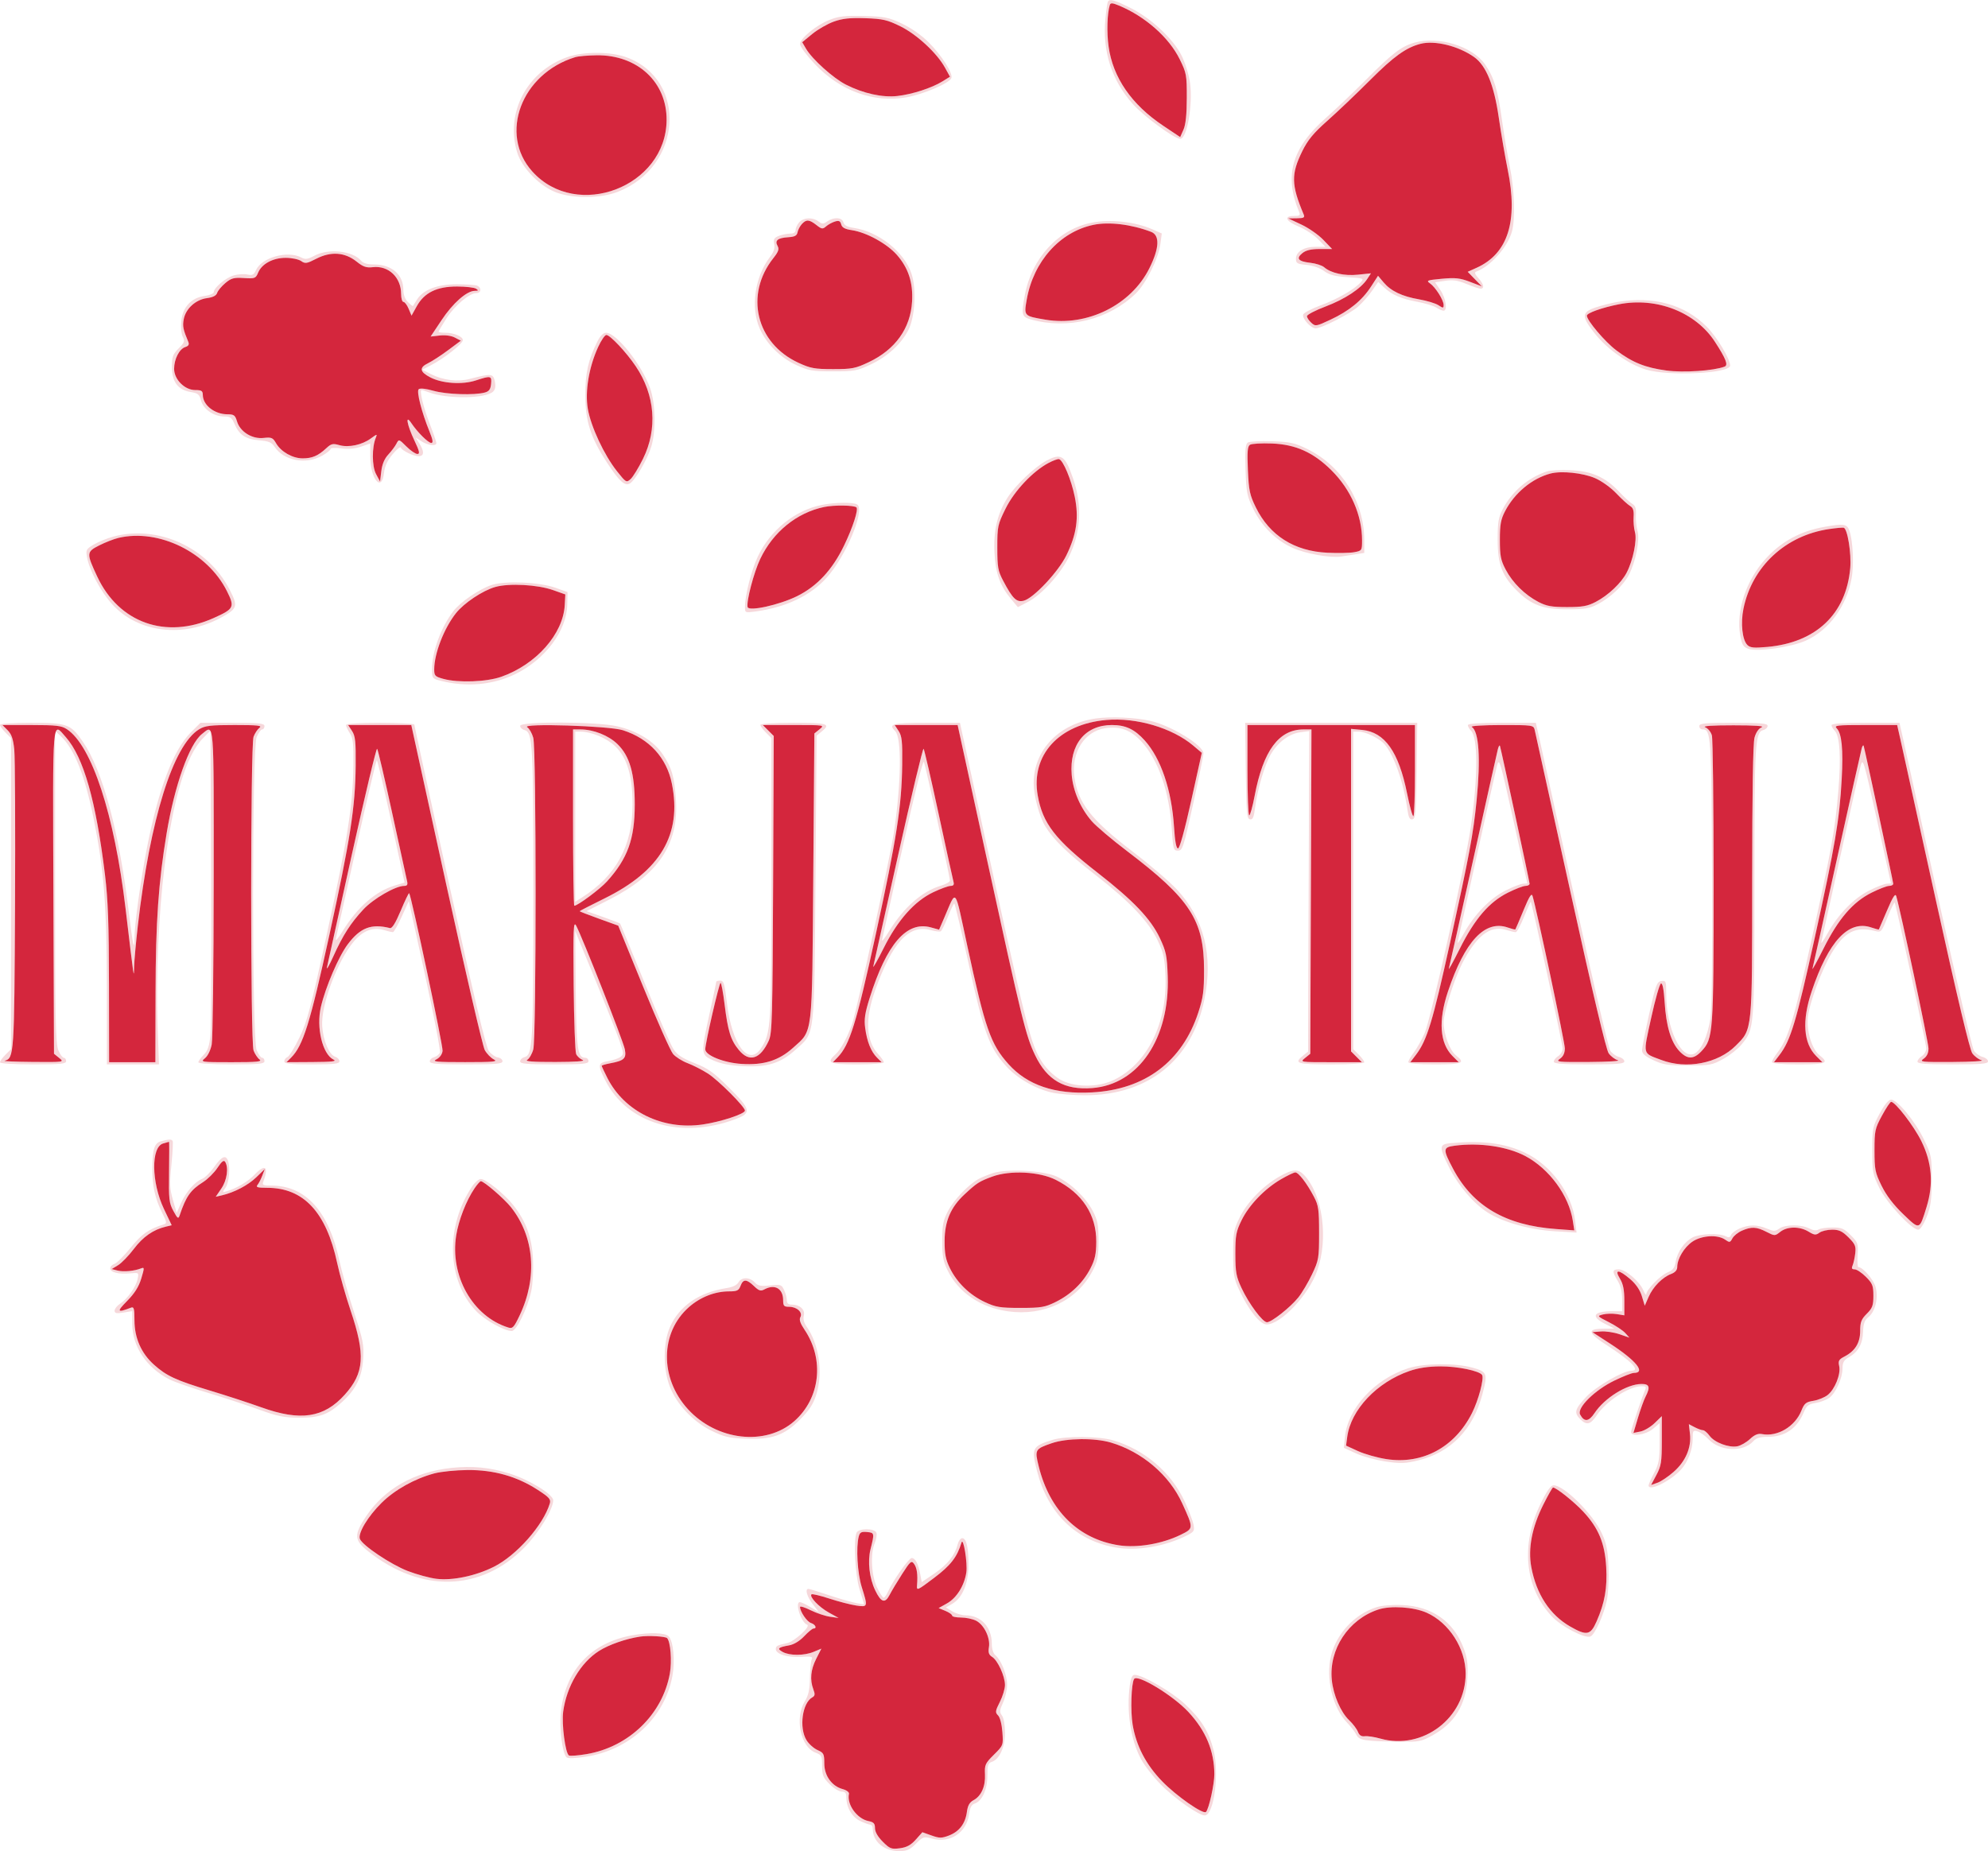
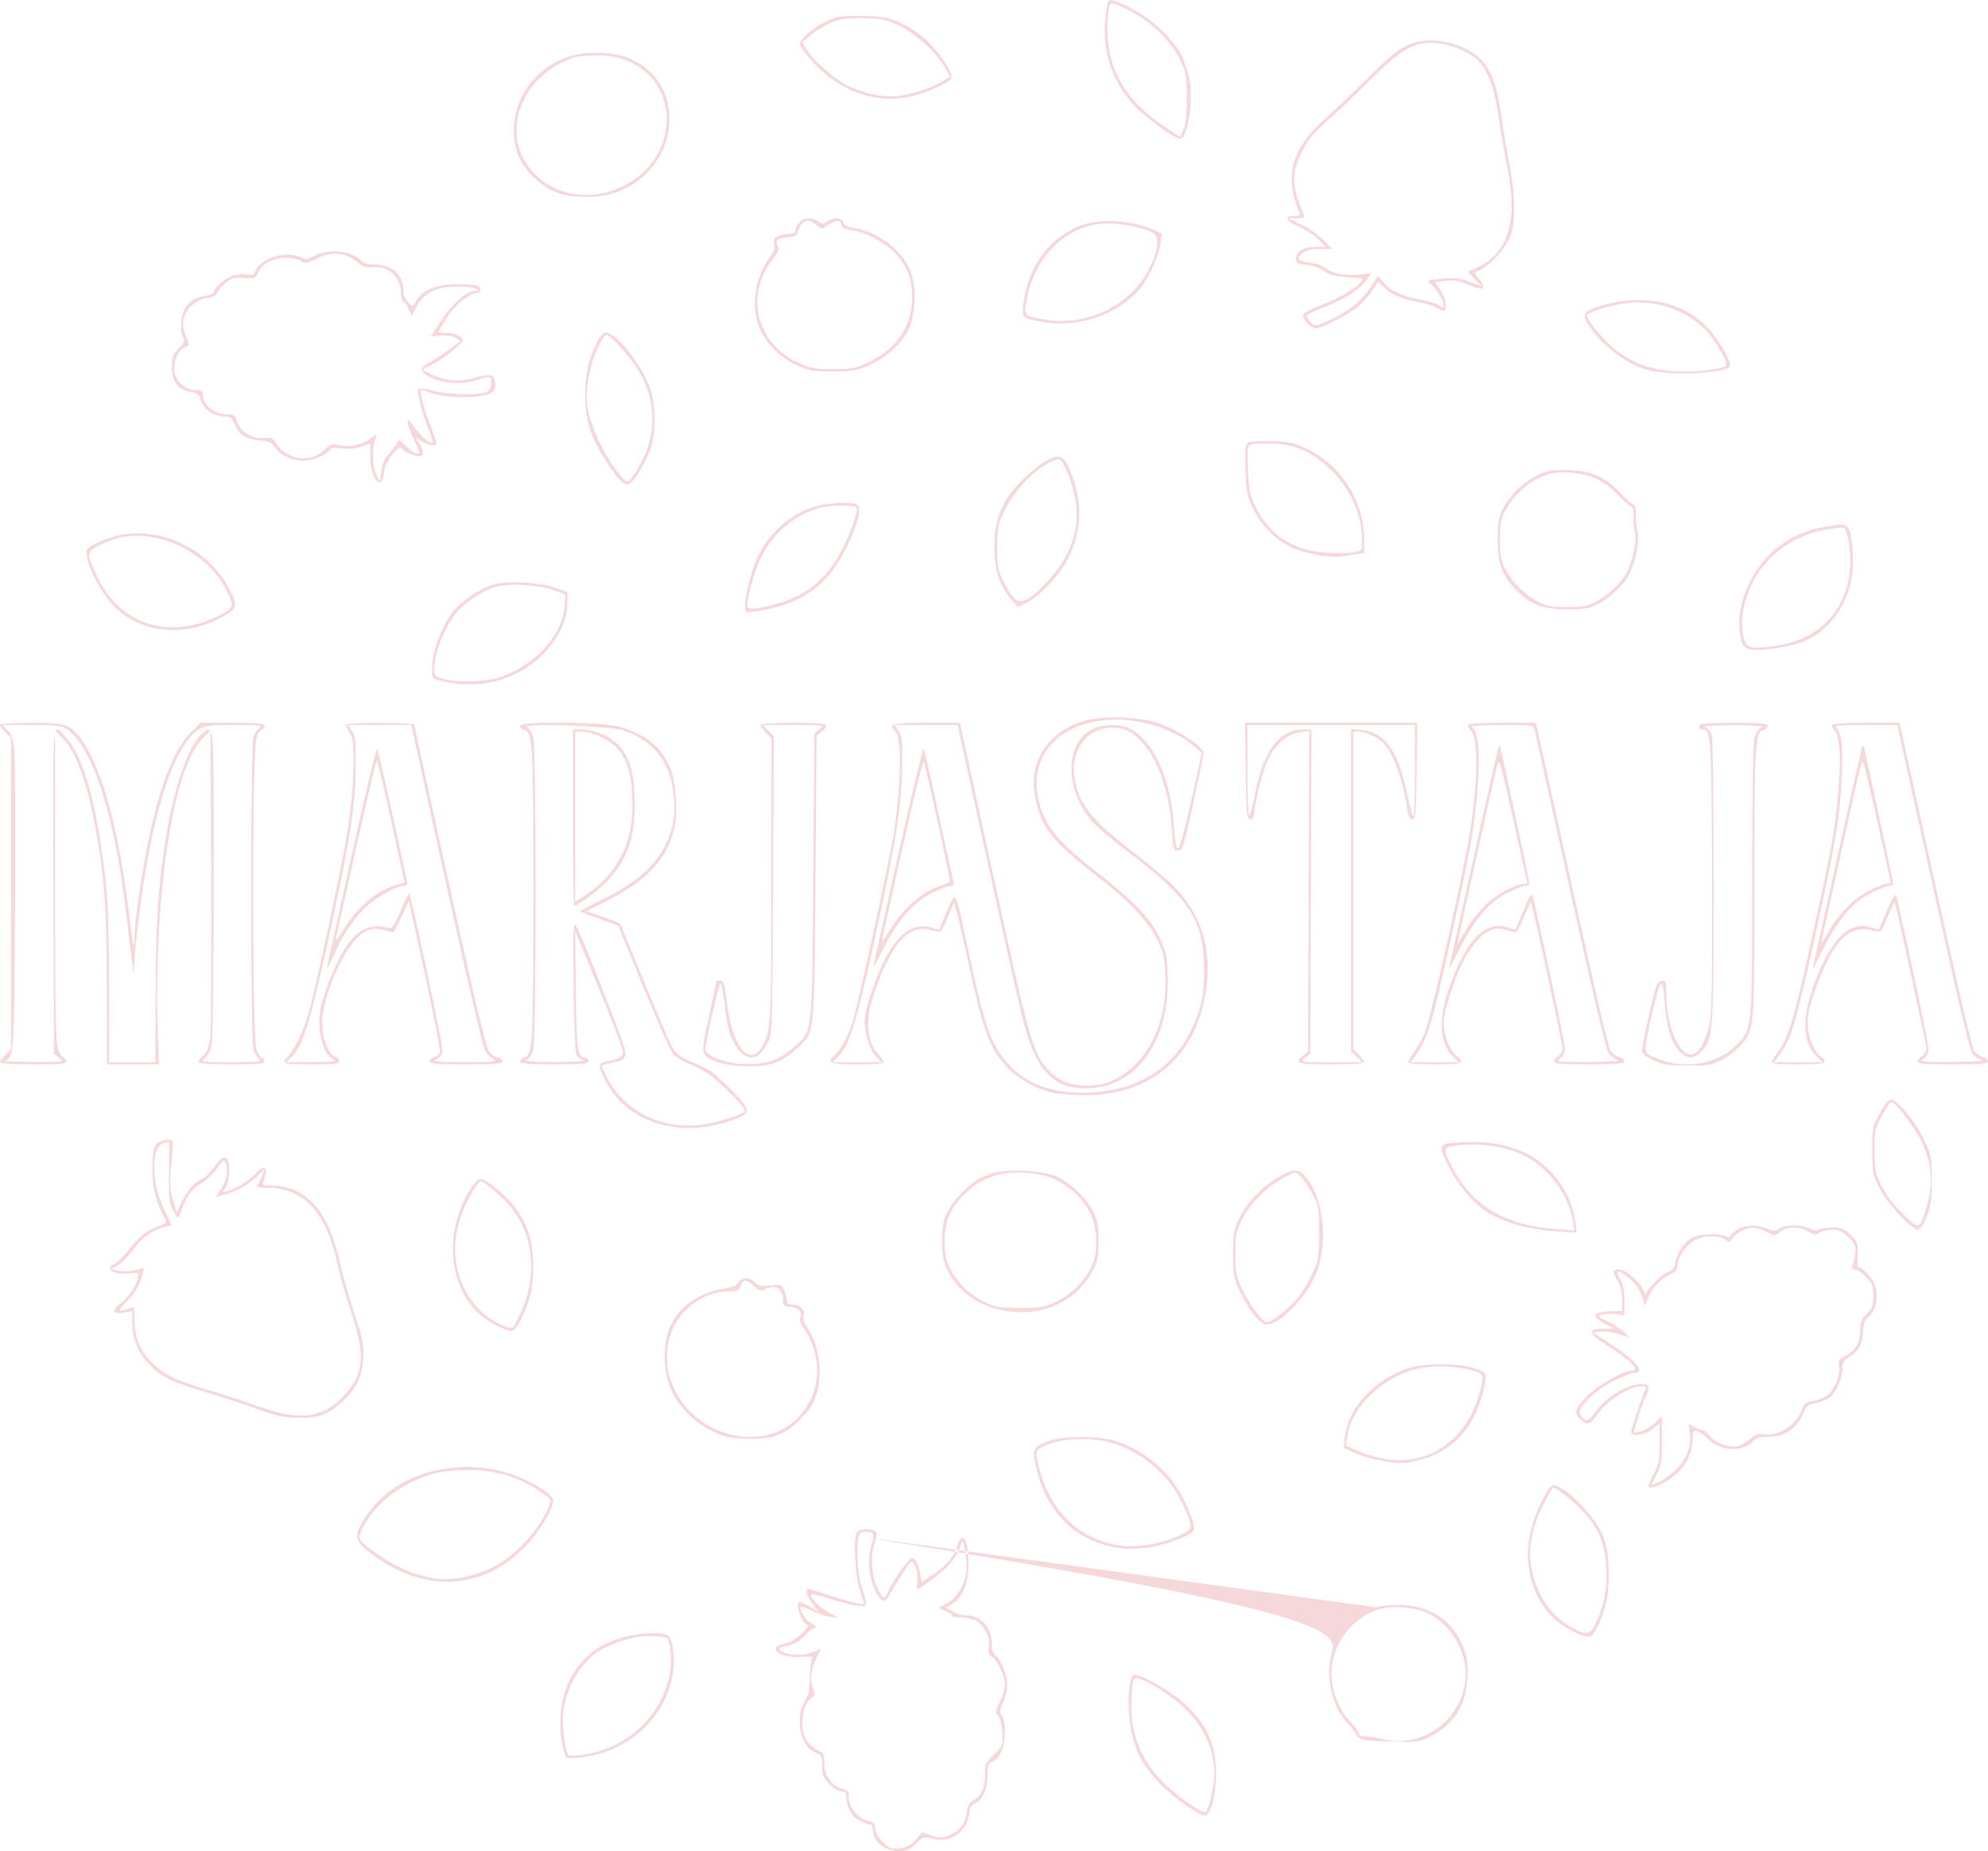
<svg xmlns="http://www.w3.org/2000/svg" width="902" height="840" viewBox="0 0 902 840" version="1.1">
-   <path d="M 502.672 0.750 C 502.427 1.163, 501.920 4.650, 501.546 8.500 C 500.119 23.163, 504.392 36.460, 513.984 47.203 C 518.986 52.805, 532.876 63, 535.506 63 C 538.592 63, 541.313 47.276, 539.924 37.470 C 539.416 33.880, 537.687 28.342, 536.082 25.163 C 532.249 17.569, 522.273 8.275, 512.946 3.609 C 505.687 -0.022, 503.494 -0.633, 502.672 0.750 M 503.558 2.227 C 502.349 6.107, 502.094 14.633, 502.995 21.111 C 504.953 35.195, 513.392 47.435, 527.775 57.056 L 535.474 62.205 536.962 58.852 C 537.980 56.559, 538.458 52.022, 538.475 44.484 C 538.499 34.070, 538.324 33.110, 535.273 26.909 C 530.401 17.003, 519.693 7.526, 507.727 2.530 C 504.770 1.295, 503.869 1.229, 503.558 2.227 M 376.424 9.003 C 370.297 11.425, 363 17.436, 363 20.059 C 363 21.106, 365.984 25.125, 369.630 28.991 C 381.180 41.234, 396.232 46.739, 411.158 44.180 C 418.793 42.870, 430.771 37.761, 431.665 35.431 C 432.478 33.312, 427.292 25.166, 421.337 19.209 C 418.100 15.970, 413.420 12.681, 409.274 10.730 C 403.204 7.874, 401.408 7.515, 392 7.269 C 383.394 7.045, 380.585 7.358, 376.424 9.003 M 378.319 9.799 C 375.470 10.815, 371.077 13.335, 368.558 15.399 L 363.977 19.153 365.739 22.153 C 368.520 26.891, 378.115 35.518, 383.819 38.408 C 391.742 42.423, 400.380 44.328, 407.175 43.560 C 413.923 42.796, 422.760 39.930, 427.615 36.929 L 431.027 34.820 428.763 30.703 C 425.121 24.077, 415.971 15.603, 408.475 11.913 C 402.570 9.006, 400.539 8.539, 392.602 8.265 C 385.670 8.026, 382.265 8.392, 378.319 9.799 M 641.821 19.336 C 635.817 21.028, 631.789 24.121, 619.500 36.476 C 614 42.005, 605.879 49.732, 601.453 53.645 C 586.074 67.245, 582.526 79.860, 589.472 96.250 C 590.087 97.700, 589.682 98, 587.107 98 C 582.272 98, 583.357 100.365, 589.327 102.840 C 592.257 104.054, 596.170 106.612, 598.023 108.524 L 601.392 112 596.919 112 C 591.626 112, 588 114.207, 588 117.429 C 588 119.466, 588.581 119.801, 592.818 120.209 C 595.689 120.484, 598.900 121.606, 600.762 122.982 C 603.172 124.764, 605.627 125.405, 611.478 125.780 C 618.794 126.250, 619.008 126.334, 617.389 128.122 C 614.469 131.349, 606.755 135.777, 599.162 138.584 C 595.125 140.076, 591.581 141.928, 591.285 142.700 C 590.625 144.419, 594.746 149, 596.953 149 C 599.626 149, 612.420 142.448, 616.161 139.163 C 618.092 137.468, 620.943 134.247, 622.496 132.006 L 625.319 127.932 627.910 130.352 C 631.608 133.807, 635.570 135.535, 643 136.933 C 646.575 137.606, 650.497 138.796, 651.715 139.578 C 652.933 140.360, 654.395 141, 654.965 141 C 656.878 141, 656.023 135.312, 653.565 131.691 L 651.130 128.103 655.690 127.419 C 659.209 126.892, 661.424 127.222, 665.394 128.868 C 668.224 130.040, 671.092 131, 671.769 131 C 673.677 131, 673.228 128.877, 670.750 126.177 C 669.262 124.556, 668.906 123.580, 669.698 123.297 C 676.135 120.992, 684.019 112.191, 685.985 105.113 C 687.585 99.355, 687.163 86.014, 685.059 75.788 C 683.992 70.600, 682.378 61.002, 681.473 54.460 C 679.573 40.716, 677.892 35.158, 673.868 29.309 C 668.179 21.039, 652.778 16.246, 641.821 19.336 M 644.500 19.891 C 637.937 21.600, 632.393 25.588, 621.689 36.302 C 615.535 42.461, 606.812 50.770, 602.305 54.766 C 595.932 60.416, 593.391 63.491, 590.881 68.591 C 585.740 79.032, 585.840 83.822, 591.479 97.250 C 592.104 98.738, 591.635 99.007, 588.357 99.046 L 584.500 99.092 590.500 101.918 C 593.800 103.472, 598.279 106.601, 600.453 108.872 L 604.406 113 598.814 113 C 594.876 113, 592.550 113.544, 590.952 114.838 C 587.921 117.292, 589.001 118.627, 594.518 119.249 C 597.028 119.532, 599.850 120.435, 600.791 121.255 C 603.865 123.938, 609.986 125.286, 616.163 124.641 L 622.028 124.028 620.344 126.598 C 617.480 130.969, 610.196 135.775, 601.411 139.091 C 596.785 140.837, 593 142.811, 593 143.478 C 593 144.145, 593.880 145.486, 594.956 146.460 C 596.837 148.163, 597.167 148.110, 603.649 145.077 C 612.146 141.101, 617.998 136.326, 622.063 130.052 L 625.246 125.139 627.749 128.114 C 631.086 132.079, 636.147 134.503, 643.886 135.843 C 647.398 136.451, 651.335 137.645, 652.636 138.497 C 654.793 139.911, 655 139.901, 655 138.391 C 655 136.176, 651.326 130.341, 648.829 128.593 C 647.003 127.314, 647.482 127.126, 654.161 126.501 C 660.275 125.929, 662.404 126.158, 666.913 127.873 L 672.326 129.932 669.129 126.633 L 665.932 123.334 669.971 121.513 C 684.212 115.091, 688.874 100.370, 684.080 76.966 C 682.901 71.210, 681.066 60.517, 680.002 53.204 C 677.873 38.563, 674.286 29.764, 668.878 25.913 C 661.800 20.873, 650.987 18.202, 644.500 19.891 M 257.284 25.950 C 239.065 32.507, 229.271 51.080, 234.589 68.987 C 236.775 76.348, 245.275 84.914, 253.010 87.552 C 260.705 90.177, 272.683 89.979, 280.153 87.105 C 309.506 75.808, 312.217 36.456, 284.360 26.033 C 277.181 23.347, 264.621 23.309, 257.284 25.950 M 261 25.937 C 236.541 33.424, 226.248 60.825, 241.517 77.808 C 261.696 100.251, 302.238 84.744, 302.451 54.500 C 302.572 37.242, 289.218 24.865, 270.712 25.086 C 266.746 25.133, 262.375 25.516, 261 25.937 M 362.655 100.829 C 361.745 101.835, 361 103.410, 361 104.329 C 361 105.433, 360.174 106, 358.565 106 C 357.226 106, 354.925 106.458, 353.452 107.018 C 351.241 107.859, 350.863 108.504, 351.286 110.717 C 351.641 112.571, 351.068 114.355, 349.429 116.504 C 342.451 125.653, 340.455 139.559, 344.739 149.176 C 347.815 156.081, 354.051 162.288, 361.253 165.615 C 366.884 168.215, 368.536 168.500, 378 168.500 C 387.705 168.500, 389.004 168.261, 395.151 165.349 C 402.678 161.783, 408.873 156.107, 412.131 149.791 C 415.176 143.889, 415.888 131.190, 413.565 124.197 C 410.305 114.381, 398.692 105.126, 387.537 103.453 C 384.434 102.988, 383.038 102.254, 382.684 100.900 C 382.082 98.597, 378.341 98.372, 375.360 100.461 C 373.550 101.728, 373.025 101.732, 371.387 100.492 C 368.753 98.498, 364.620 98.657, 362.655 100.829 M 363.758 101.750 C 362.905 102.713, 362.045 104.379, 361.848 105.454 C 361.576 106.941, 360.560 107.467, 357.592 107.657 C 352.848 107.960, 351.421 109.143, 352.808 111.621 C 353.607 113.050, 353.200 114.222, 350.891 117.138 C 337.763 133.714, 343.033 155.738, 362.253 164.615 C 367.751 167.154, 369.638 167.500, 378 167.500 C 386.585 167.500, 388.141 167.196, 394.159 164.345 C 406.241 158.621, 413.126 148.992, 413.830 136.834 C 414.327 128.261, 412.150 121.588, 406.917 115.643 C 402.434 110.550, 393.131 105.442, 386.537 104.453 C 383.351 103.976, 382.041 103.266, 381.661 101.810 C 381.254 100.254, 380.635 99.975, 378.820 100.529 C 377.544 100.918, 375.734 101.908, 374.799 102.729 C 373.277 104.064, 372.814 103.999, 370.414 102.111 C 367.149 99.543, 365.781 99.469, 363.758 101.750 M 495.270 101.054 C 480.224 104.024, 468.097 117.176, 464.999 133.886 C 463.318 142.950, 463.522 143.772, 467.750 144.956 C 484.500 149.645, 503.044 145.056, 515.311 133.187 C 519.920 128.728, 525.624 117.270, 526.495 110.723 L 527.131 105.945 522.809 104.034 C 515.051 100.602, 503.753 99.380, 495.270 101.054 M 496.132 102.027 C 480.892 105.197, 468.902 118.633, 465.850 135.961 C 464.536 143.421, 464.516 143.400, 474.392 145.066 C 493.284 148.253, 513.138 138.443, 521.459 121.810 C 526.058 112.616, 526.338 106.752, 522.250 105.195 C 513.324 101.794, 503.172 100.563, 496.132 102.027 M 142.704 116.019 C 139.631 117.666, 138.539 117.823, 136.768 116.876 C 130.550 113.548, 118.784 116.788, 116.158 122.552 C 115.178 124.704, 114.501 125.051, 112.237 124.563 C 110.731 124.239, 107.959 124.420, 106.075 124.967 C 102.446 126.020, 97 130.574, 97 132.555 C 97 133.205, 95.130 133.988, 92.843 134.294 C 86.798 135.105, 82.864 139.363, 82.249 145.761 C 81.980 148.563, 82.278 151.651, 82.937 152.881 C 83.945 154.766, 83.695 155.459, 81.050 158.104 C 78.408 160.746, 78 161.871, 78 166.521 C 78 173.265, 80.756 176.950, 86.495 177.883 C 89.837 178.426, 90.495 178.970, 91.227 181.795 C 92.242 185.712, 97.027 188.991, 101.737 188.996 C 104.438 188.999, 105.201 189.538, 106.349 192.250 C 108.500 197.335, 111.378 199.284, 117.480 199.790 C 121.864 200.153, 123.239 200.716, 124.519 202.669 C 128.688 209.033, 138.736 210.962, 146.114 206.816 C 148.251 205.615, 150 204.222, 150 203.722 C 150 203.211, 152.099 203.101, 154.795 203.472 C 157.969 203.908, 161.012 203.642, 163.795 202.683 L 168 201.234 168 207.167 C 168 217.401, 173.220 223.615, 174.237 214.591 C 174.583 211.521, 175.761 208.956, 178.117 206.141 C 179.978 203.918, 181.653 202.536, 181.840 203.071 C 182.332 204.473, 187.548 207, 189.950 207 C 192.475 207, 192.587 204.841, 190.250 201.215 L 188.500 198.500 191.215 200.250 C 194.131 202.130, 198 202.594, 198 201.064 C 198 200.549, 196.641 196.611, 194.981 192.314 C 192.027 184.668, 190.187 177, 191.307 177 C 191.617 177, 193.078 177.460, 194.556 178.021 C 202.779 181.148, 220.498 180.931, 223.765 177.664 C 224.770 176.658, 224.994 175.249, 224.503 173.013 C 223.724 169.469, 222.979 169.401, 213 171.976 C 207.576 173.376, 200.991 172.546, 195.570 169.781 L 191.594 167.752 195.529 165.733 C 201.395 162.723, 210 155.958, 210 154.355 C 210 152.669, 205.988 151, 201.935 151 C 200.321 151, 199 150.784, 199 150.519 C 199 150.255, 200.597 147.542, 202.550 144.490 C 206.264 138.683, 212.991 133, 216.150 133 C 218.408 133, 218.610 130.448, 216.418 129.607 C 215.548 129.273, 211.415 129, 207.234 129 C 198.502 129, 191.983 131.489, 189.251 135.864 C 188.346 137.314, 187.507 138.650, 187.386 138.833 C 187.265 139.017, 186.229 138.229, 185.083 137.083 C 183.758 135.758, 183 133.714, 183 131.465 C 183 124.580, 177.676 120, 169.672 120 C 166.772 120, 164.771 119.429, 163.872 118.345 C 160.112 113.811, 149.084 112.599, 142.704 116.019 M 143.590 117.369 C 139.187 119.630, 138.468 119.741, 136.618 118.445 C 135.483 117.650, 132.346 117, 129.646 117 C 123.829 117, 118.769 119.726, 117.102 123.759 C 116.038 126.330, 115.639 126.479, 110.659 126.168 C 106.113 125.883, 104.900 126.213, 102.228 128.461 C 100.511 129.906, 98.846 131.910, 98.527 132.916 C 98.134 134.153, 96.626 134.921, 93.862 135.292 C 88.763 135.976, 84.263 140.080, 83.365 144.866 C 82.772 148.031, 83.061 149.459, 85.449 155.160 C 85.938 156.325, 85.524 157.016, 84.061 157.481 C 81.368 158.335, 79 162.964, 79 167.373 C 79 172.175, 83.800 177, 88.577 177 C 91.454 177, 92.004 177.359, 92.022 179.250 C 92.068 183.851, 97.381 188, 103.227 188 C 106.148 188, 106.711 188.421, 107.543 191.229 C 108.931 195.910, 114.363 199.301, 119.564 198.732 C 123.195 198.335, 123.802 198.590, 125.256 201.123 C 127.482 205.002, 132.728 207.992, 137.316 207.996 C 141.621 208, 144.345 206.830, 148.044 203.388 C 150.242 201.342, 151.042 201.152, 153.940 201.983 C 158.169 203.196, 164.308 201.888, 168.324 198.918 C 171.047 196.906, 171.255 196.875, 170.526 198.598 C 168.696 202.926, 168.740 211.599, 170.610 215.090 L 172.437 218.500 173.012 213.770 C 173.395 210.626, 174.454 208.111, 176.172 206.270 C 177.593 204.746, 179.255 202.527, 179.866 201.338 C 180.964 199.201, 181.015 199.215, 184.388 202.588 C 186.265 204.465, 188.501 206, 189.358 206 C 190.618 206, 190.352 204.809, 187.958 199.750 C 184.615 192.683, 183.775 187.721, 186.651 192.027 C 189.369 196.097, 194.303 201, 195.682 201 C 196.627 201, 196.402 199.600, 194.840 195.750 C 191.318 187.076, 188.916 177.684, 189.953 176.647 C 190.540 176.060, 193.097 176.325, 196.762 177.353 C 202.653 179.006, 215.264 179.417, 220 178.111 C 221.901 177.587, 222.575 176.652, 222.813 174.211 C 223.176 170.494, 222.731 170.393, 215.881 172.634 C 209.732 174.645, 200.612 174.032, 195.243 171.247 C 190.412 168.742, 190.103 166.803, 194.216 164.818 C 196.022 163.946, 200.107 161.290, 203.293 158.917 L 209.086 154.601 206.389 153.188 C 204.759 152.334, 202.050 151.960, 199.541 152.242 L 195.390 152.710 200.368 145.236 C 205.517 137.504, 211.748 132.011, 215.400 131.985 C 217.122 131.972, 217.230 131.795, 216 131 C 215.175 130.467, 211.308 130.024, 207.407 130.015 C 198.220 129.995, 192.544 132.764, 189.110 138.939 L 186.719 143.237 185.408 140.119 C 184.687 138.403, 183.625 137, 183.048 137 C 182.472 137, 182 135.403, 182 133.450 C 182 125.839, 176.255 120.395, 169.118 121.241 C 166.221 121.585, 164.758 121.076, 161.779 118.691 C 156.498 114.462, 150.152 114.001, 143.590 117.369 M 733.763 137.033 C 731.158 137.471, 726.771 138.580, 724.013 139.496 C 717.506 141.657, 717.465 143.683, 723.768 151.550 C 729.440 158.629, 739.006 165.334, 746.837 167.719 C 756.974 170.807, 785 169.471, 785 165.900 C 785 162.867, 778.940 152.816, 774.330 148.203 C 764.262 138.128, 750.220 134.262, 733.763 137.033 M 734.500 138.084 C 726.892 139.585, 720 142.035, 720 143.239 C 720 145.417, 728.187 155.076, 733.314 158.947 C 740.655 164.490, 746.484 166.839, 756.112 168.135 C 763.838 169.174, 777.558 168.258, 782.466 166.375 C 784.228 165.699, 783.140 162.881, 778.127 155.137 C 769.396 141.649, 751.631 134.705, 734.500 138.084 M 271.157 154.750 C 266.899 163.230, 265.537 169.265, 265.574 179.500 C 265.615 191.189, 267.962 198.485, 275.308 209.763 C 280.922 218.382, 283.536 220.774, 285.809 219.374 C 288.289 217.845, 293.839 208.253, 295.531 202.568 C 297.674 195.374, 297.426 183.166, 294.996 176.225 C 291.290 165.641, 279.676 151, 274.986 151 C 273.740 151, 272.364 152.348, 271.157 154.750 M 271.371 157.502 C 267.184 166.646, 265.360 177.635, 266.715 185.548 C 268.094 193.598, 274.144 206.540, 279.936 213.828 C 284.045 218.998, 284.228 219.104, 286.125 217.387 C 287.200 216.414, 289.719 212.301, 291.722 208.247 C 298.450 194.635, 297.253 179.274, 288.445 166.194 C 284.161 159.833, 276.806 152, 275.116 152 C 274.441 152, 272.756 154.476, 271.371 157.502 M 566.138 200.832 C 565.085 201.547, 564.858 204.341, 565.138 213.149 C 565.470 223.602, 565.768 225.087, 568.750 231.144 C 572.547 238.857, 578.916 245.161, 586.325 248.539 C 592.321 251.272, 603.620 253.300, 608.575 252.531 C 610.459 252.239, 613.575 251.755, 615.500 251.455 L 619 250.909 619 245.165 C 619 227.810, 608.823 211.469, 593.236 203.795 C 587.459 200.951, 585.491 200.517, 577.079 200.232 C 571.810 200.054, 566.887 200.323, 566.138 200.832 M 567.114 201.844 C 566.028 202.583, 565.830 205.063, 566.197 213.333 C 566.611 222.625, 567.043 224.646, 569.833 230.313 C 576.097 243.036, 587.231 250.088, 602.203 250.817 C 606.990 251.050, 612.502 250.941, 614.453 250.575 C 617.924 249.924, 618 249.807, 618 245.165 C 618 233.797, 612.888 222.125, 604.086 213.393 C 595.913 205.284, 587.937 201.693, 577.127 201.253 C 572.382 201.061, 567.876 201.326, 567.114 201.844 M 474.874 209.004 C 469.648 211.766, 460.681 220.258, 457.178 225.762 C 452.523 233.076, 450.692 240.802, 451.218 250.902 C 451.705 260.267, 453.775 265.938, 458.943 272.066 L 461.839 275.500 466.460 273.089 C 472.621 269.876, 481.136 260.507, 484.926 252.773 C 490.507 241.383, 491.150 229.561, 486.866 217.109 C 483.266 206.648, 481.541 205.482, 474.874 209.004 M 475.820 210.035 C 468.627 213.829, 460.245 222.726, 456.253 230.803 C 452.668 238.056, 452.500 238.846, 452.501 248.448 C 452.501 257.386, 452.795 259.055, 455.146 263.510 C 459.488 271.736, 461.215 273.414, 464.495 272.591 C 468.910 271.482, 480.171 259.496, 483.839 252 C 488.501 242.471, 489.579 234.917, 487.635 225.384 C 486.057 217.647, 482.354 208.802, 480.500 208.342 C 479.950 208.205, 477.844 208.967, 475.820 210.035 M 702 213.877 C 693.399 216.702, 686.083 222.922, 681.859 231 C 679.865 234.813, 679.507 236.951, 679.518 245 C 679.533 256.025, 681.504 261.268, 688.118 267.882 C 694.732 274.496, 699.975 276.467, 711 276.482 C 719.049 276.493, 721.187 276.135, 725 274.141 C 730.730 271.145, 736.627 265.550, 739.094 260.771 C 742.197 254.761, 744.110 244.982, 742.982 240.898 C 742.450 238.970, 742.124 235.680, 742.257 233.587 C 742.438 230.752, 742.018 229.490, 740.610 228.641 C 739.570 228.013, 736.888 225.547, 734.650 223.161 C 728.418 216.516, 722.099 213.719, 712.500 213.357 C 708.100 213.192, 703.375 213.426, 702 213.877 M 703.500 214.879 C 695.118 217.094, 687.218 223.650, 682.868 232 C 680.945 235.691, 680.524 238.028, 680.526 245 C 680.528 252.268, 680.912 254.225, 683.178 258.500 C 686.354 264.494, 691.870 269.939, 698 273.132 C 701.690 275.054, 704.031 275.476, 711 275.476 C 717.969 275.476, 720.310 275.054, 724 273.132 C 729.718 270.153, 735.623 264.558, 738.089 259.781 C 740.960 254.219, 742.831 245.045, 741.817 241.500 C 741.345 239.850, 741.069 236.742, 741.203 234.592 C 741.385 231.675, 740.978 230.408, 739.595 229.592 C 738.575 228.992, 735.758 226.411, 733.335 223.858 C 730.845 221.235, 726.659 218.239, 723.714 216.972 C 718.149 214.578, 708.443 213.573, 703.500 214.879 M 373 229.098 C 360.774 231.486, 349.482 240.578, 343.829 252.588 C 340.955 258.693, 338.050 270.052, 338.017 275.311 C 338 278.090, 338.055 278.115, 342.750 277.483 C 356.595 275.618, 367.798 270.285, 375.140 262.066 C 383.914 252.243, 392.637 231.281, 388.927 228.934 C 387.179 227.828, 379.077 227.911, 373 229.098 M 374 230.046 C 361.539 232.623, 350.809 241.328, 344.943 253.620 C 342.047 259.687, 338.570 272.934, 339.205 275.479 C 339.726 277.566, 353.577 274.513, 361.618 270.539 C 370.744 266.029, 377.668 258.568, 383 247.500 C 386.938 239.324, 389.562 231.228, 388.588 230.254 C 387.574 229.240, 378.523 229.111, 374 230.046 M 828 239.035 C 816.922 241.002, 808.403 245.591, 801.205 253.466 C 792.237 263.278, 787.574 277.378, 789.610 288.522 C 790.361 292.633, 790.972 293.618, 793.274 294.428 C 797.409 295.881, 812.922 293.640, 819.468 290.643 C 829.899 285.868, 837.739 275.174, 840.100 262.500 C 841.262 256.261, 840.709 244.996, 839.024 240.562 C 837.961 237.767, 836.373 237.547, 828 239.035 M 829.951 240.067 C 810.130 242.962, 794.977 257.044, 791.043 276.223 C 789.695 282.798, 790.509 290.366, 792.813 292.670 C 794.096 293.953, 795.760 294.116, 801.885 293.561 C 824.004 291.557, 837.650 278.593, 839.488 257.836 C 840.080 251.154, 838.234 239.800, 836.500 239.455 C 835.950 239.346, 833.003 239.622, 829.951 240.067 M 51.412 243.504 C 48.614 244.258, 44.639 245.870, 42.579 247.086 C 39.069 249.157, 38.875 249.523, 39.498 252.898 C 40.618 258.970, 45.799 268.618, 50.985 274.293 C 62.712 287.125, 83.148 289.584, 100.322 280.231 C 107.808 276.155, 108.109 275.149, 104.140 267.485 C 94.217 248.323, 71.631 238.051, 51.412 243.504 M 53.746 244.086 C 51.681 244.572, 47.738 246.113, 44.983 247.509 C 39.188 250.445, 39.152 251.028, 44.122 261.641 C 53.951 282.631, 75.204 290.201, 96.930 280.451 C 106.240 276.273, 106.605 275.531, 102.956 268.228 C 94.161 250.628, 72.039 239.774, 53.746 244.086 M 223.096 265.444 C 217.543 267.255, 208.848 273.197, 205.699 277.334 C 200.061 284.740, 196.034 295.704, 196.012 303.711 C 196.001 307.744, 196.159 307.964, 199.750 308.882 C 211.605 311.913, 223.536 310.874, 233.724 305.924 C 247.350 299.304, 257.139 286.237, 257.384 274.342 L 257.500 268.669 252 266.708 C 244.767 264.128, 229.214 263.448, 223.096 265.444 M 224.723 266.355 C 219.039 267.961, 210.529 273.634, 206.882 278.249 C 201.451 285.122, 197.039 296.505, 197.012 303.711 C 197.001 306.645, 197.368 307.023, 201.250 308.079 C 208.007 309.918, 220.783 309.445, 227.426 307.111 C 243.268 301.542, 255.527 287.691, 256.239 274.554 L 256.500 269.740 251 267.792 C 243.915 265.283, 231.018 264.578, 224.723 266.355 M 497.336 326.005 C 480.515 328.338, 469 340.312, 469 355.471 C 469 361.019, 471.587 370.592, 474.262 374.943 C 478.053 381.107, 484.109 386.980, 497 396.995 C 512.623 409.132, 521.308 418.301, 525.358 426.936 C 527.968 432.500, 528.494 434.947, 528.812 443 C 529.653 464.307, 520.539 482.680, 505.500 489.996 C 498.048 493.621, 487.240 493.523, 480.858 489.771 C 478.188 488.202, 474.888 485.037, 473.088 482.319 C 467.536 473.936, 466.274 468.921, 443.894 366.250 L 435.556 328 420.278 328 C 404.725 328, 402.891 328.491, 406.176 331.776 C 409.189 334.789, 408.924 355.433, 405.587 377.731 C 403.863 389.243, 388.687 458.801, 386.621 464.658 C 384.462 470.777, 381.452 476.284, 379.106 478.405 C 374.749 482.346, 376.157 483, 389 483 C 395.899 483, 401 482.597, 401 482.052 C 401 481.530, 399.875 479.889, 398.499 478.404 C 392.902 472.365, 392.397 462.487, 397.022 449.500 C 404.775 427.726, 412.357 419.403, 422.060 422.016 C 424.252 422.606, 426.410 422.865, 426.855 422.590 C 427.299 422.315, 428.744 419.370, 430.064 416.045 C 431.385 412.720, 432.698 410.002, 432.983 410.003 C 433.267 410.005, 436.245 422.513, 439.601 437.797 C 446.323 468.422, 448.829 475.257, 456.436 483.718 C 461.534 489.388, 470.132 494.287, 477.799 495.891 C 480.714 496.501, 487.257 497, 492.339 497 C 520.883 497, 540.775 481.063, 546.435 453.660 C 550.557 433.703, 546.332 416.842, 533.869 403.519 C 530.573 399.996, 521.537 392.264, 513.789 386.339 C 494.981 371.954, 489.031 364.300, 487.467 352.475 C 486.005 341.424, 492.052 331.865, 501.389 330.464 C 508.279 329.431, 512.973 331.162, 517.965 336.578 C 525.598 344.859, 530.545 359.186, 531.663 376.250 C 532.264 385.421, 532.432 386, 534.492 386 C 536.530 386, 537.007 384.523, 541.363 364.750 C 543.938 353.063, 546.035 342.733, 546.022 341.796 C 545.975 338.187, 531.099 329.132, 521.885 327.103 C 514.901 325.565, 504.017 325.078, 497.336 326.005 M 502 326.703 C 480.418 328.577, 467.614 342.668, 470.842 360.993 C 473.074 373.667, 478.834 381.095, 498 396.017 C 514.205 408.633, 522.158 416.986, 526.252 425.688 C 529.095 431.730, 529.498 433.687, 529.820 443 C 530.791 471.127, 516.705 492.063, 495.686 493.732 C 482.995 494.740, 475.078 490.197, 469.631 478.782 C 465.410 469.938, 463.814 463.431, 447.420 388.251 L 434.500 329.001 420.227 329.001 L 405.954 329 407.727 331.707 C 409.211 333.971, 409.475 336.461, 409.348 346.957 C 409.120 365.815, 406.818 380.604, 397.356 424 C 388.552 464.376, 385.539 474.106, 380.093 479.750 L 377.922 482 388.961 482 L 400 482 397.912 479.912 C 395.179 477.179, 393.380 472.676, 392.551 466.493 C 392.019 462.532, 392.436 459.711, 394.544 452.993 C 402.281 428.340, 411.389 417.805, 422.350 420.831 L 426.086 421.863 428.540 416.181 C 434.095 403.320, 433.010 401.959, 438.864 429.115 C 446.961 466.673, 449.458 473.844, 457.586 482.885 C 466.182 492.445, 478.568 496.634, 495.500 495.706 C 519.549 494.387, 536.358 481.756, 543.680 459.500 C 545.912 452.717, 546.310 449.751, 546.298 440 C 546.272 417.554, 540.025 407.950, 511.244 386.106 C 504.504 380.990, 497.360 374.936, 495.370 372.652 C 490.243 366.770, 486.841 358.893, 486.251 351.534 C 485.155 337.885, 492.351 329, 504.500 329 C 510.730 329, 514.791 330.909, 519.379 335.992 C 526.742 344.152, 531.609 358.517, 532.679 375.250 C 533.096 381.772, 533.696 385, 534.492 385 C 535.228 385, 537.515 376.721, 540.485 363.309 L 545.287 341.618 541.394 338.334 C 531.877 330.308, 515.652 325.517, 502 326.703 M 0 328.955 C 0 329.480, 1.125 331.034, 2.500 332.409 L 5 334.909 5 405.500 L 5 476.091 2.500 478.591 C 1.125 479.966, -0 481.520, -0 482.045 C -0 482.609, 6.143 483, 15 483 C 27.667 483, 30 482.767, 30 481.500 C 30 480.675, 29.527 480, 28.949 480 C 28.371 480, 27.246 478.439, 26.449 476.532 C 25.230 473.615, 25 461.839, 25 402.358 L 25 331.651 27.595 334.076 C 33.703 339.782, 38.551 351.961, 42.491 371.500 C 47.198 394.844, 48.430 410.666, 48.466 448.249 L 48.500 482.999 60.310 482.999 L 72.120 483 71.449 463.750 C 70.740 443.411, 72.037 414.218, 74.553 393.894 C 78.414 362.705, 84.276 343.021, 92.090 335 L 95.500 331.500 95.798 397.500 C 95.962 433.800, 95.807 466.376, 95.454 469.890 C 94.964 474.760, 94.239 476.852, 92.405 478.686 C 91.082 480.008, 90 481.520, 90 482.045 C 90 482.609, 96.143 483, 105 483 C 117.667 483, 120 482.767, 120 481.500 C 120 480.675, 119.527 480, 118.949 480 C 118.371 480, 117.246 478.439, 116.449 476.532 C 114.288 471.360, 114.288 339.640, 116.449 334.468 C 117.246 332.561, 118.371 331, 118.949 331 C 119.527 331, 120 330.325, 120 329.500 C 120 328.236, 117.719 328, 105.474 328 L 90.947 328 86.584 332.363 C 78.625 340.322, 71.836 358.224, 66.622 385 C 63.810 399.437, 61 419.792, 61 425.718 C 61 432.232, 60.224 428.729, 58.516 414.500 C 54.054 377.334, 46.627 349.687, 37.572 336.540 C 32.086 328.574, 30.507 328, 14.096 328 C 5.813 328, 0 328.394, 0 328.955 M 157 329.035 C 157 329.605, 157.787 331.273, 158.750 332.744 C 160.198 334.955, 160.473 337.498, 160.346 347.459 C 160.116 365.420, 157.754 380.437, 148.387 423.500 C 140.979 457.558, 139.393 463.553, 135.873 470.812 C 133.656 475.383, 131.203 479.369, 130.421 479.669 C 129.639 479.969, 129 480.841, 129 481.607 C 129 482.723, 131.482 483, 141.500 483 C 151.683 483, 154 482.734, 154 481.567 C 154 480.779, 153.143 479.863, 152.096 479.531 C 149.375 478.667, 146.697 472.434, 146.197 465.800 C 145.480 456.298, 153.075 435.946, 160.631 427.118 C 164.776 422.276, 169.140 420.606, 174.005 422.001 C 175.920 422.551, 177.841 423, 178.274 423 C 178.707 423, 180.510 419.814, 182.280 415.920 L 185.500 408.839 192.852 442.434 C 196.895 460.911, 199.930 476.740, 199.597 477.609 C 199.263 478.479, 198.092 479.425, 196.995 479.712 C 195.898 479.999, 195 480.856, 195 481.617 C 195 482.739, 198.118 483, 211.500 483 C 225.143 483, 228 482.752, 228 481.570 C 228 480.783, 227.033 479.995, 225.850 479.820 C 224.668 479.644, 222.845 478.349, 221.799 476.943 C 220.479 475.168, 215.025 452.276, 203.949 402.019 C 195.177 362.217, 188 329.280, 188 328.826 C 188 328.372, 181.025 328, 172.500 328 C 162.482 328, 157 328.366, 157 329.035 M 236 329.383 C 236 330.144, 236.865 330.993, 237.921 331.269 C 241.727 332.265, 241.989 337.035, 241.989 405.500 C 241.989 473.965, 241.727 478.735, 237.921 479.731 C 236.865 480.007, 236 480.856, 236 481.617 C 236 482.735, 238.970 483, 251.500 483 C 264.611 483, 267 482.769, 267 481.500 C 267 480.675, 266.341 480, 265.535 480 C 262.045 480, 261.506 476.105, 261.244 449 L 260.989 422.500 270.050 444.500 C 275.034 456.600, 280.022 469.180, 281.136 472.455 C 283.017 477.991, 283.042 478.496, 281.487 479.633 C 280.568 480.305, 278.057 481.152, 275.908 481.516 C 271.243 482.304, 271.093 483.278, 274.583 490.164 C 284.567 509.867, 308.862 517.132, 333.694 507.842 C 341.093 505.073, 340.770 503.505, 330.750 493.531 C 323.786 486.598, 321.353 484.865, 315.141 482.409 C 309.441 480.156, 307.271 478.711, 305.510 476 C 304.259 474.075, 298.386 460.575, 292.457 446 C 286.528 431.425, 281.539 419.327, 281.371 419.116 C 281.203 418.905, 277.705 417.546, 273.598 416.096 L 266.131 413.460 276.315 408.279 C 298.681 396.902, 308.003 383.024, 306.694 363.055 C 306.002 352.497, 304.849 348.495, 300.723 342.329 C 296.692 336.305, 289.097 331.637, 279.937 329.554 C 270.606 327.432, 236 327.297, 236 329.383 M 345 328.955 C 345 329.480, 346.125 331.034, 347.500 332.409 L 350 334.909 350 398.773 C 350 466.186, 349.845 468.728, 345.321 475.633 C 339.677 484.247, 332.050 474.126, 329.812 455.055 C 328.801 446.439, 328.373 445, 326.816 445 C 325.817 445, 325 445.211, 325 445.469 C 325 445.727, 323.650 452.115, 322 459.664 C 317.894 478.450, 317.908 478.624, 323.750 481.239 C 326.986 482.688, 331.253 483.504, 337.140 483.800 C 348.137 484.353, 354.120 482.495, 360.859 476.437 C 369.913 468.296, 369.431 472.397, 370 398.661 L 370.500 333.822 372.750 332.001 C 377.125 328.460, 375.660 328, 360 328 C 351.143 328, 345 328.391, 345 328.955 M 565.230 349.737 C 565.468 368.893, 565.693 371.511, 567.129 371.787 C 568.415 372.034, 568.904 370.922, 569.457 366.496 C 570.484 358.279, 573.774 347.105, 576.586 342.284 C 579.791 336.787, 584.922 332.954, 589.982 332.276 L 594.039 331.731 593.769 404.454 L 593.500 477.177 591.250 478.999 C 586.876 482.541, 588.340 483, 604 483 C 612.857 483, 619 482.609, 619 482.045 C 619 481.520, 617.875 479.966, 616.500 478.591 L 614 476.091 614 404.045 L 614 332 616.540 332 C 619.577 332, 625.855 335.056, 628.136 337.644 C 632.471 342.563, 636.808 354.897, 638.563 367.300 C 639.085 370.993, 639.618 372.028, 640.871 371.787 C 642.307 371.511, 642.532 368.895, 642.770 349.737 L 643.039 328 604 328 L 564.961 328 565.230 349.737 M 666 329.071 C 666 329.661, 666.643 330.785, 667.428 331.571 C 670.622 334.765, 670.605 352.424, 667.385 375 C 665.013 391.631, 649.118 462.677, 646.387 468.851 C 645.038 471.901, 642.824 475.853, 641.467 477.632 C 640.110 479.411, 639 481.347, 639 481.933 C 639 482.630, 643.166 483, 651 483 C 663.682 483, 665.062 482.410, 660.595 478.896 C 657.780 476.682, 655 469.235, 655 463.912 C 655 459.564, 659.799 444.288, 663.355 437.320 C 669.750 424.787, 676.086 419.811, 683.010 421.885 C 685.057 422.498, 687.171 423, 687.707 423 C 688.243 423, 689.951 419.848, 691.502 415.995 C 693.053 412.142, 694.435 409.104, 694.573 409.245 C 695.142 409.825, 709 473.718, 709 475.761 C 709 476.983, 708.100 478.545, 707 479.232 C 705.900 479.919, 705 481.048, 705 481.741 C 705 482.701, 708.803 483, 721 483 C 734.002 483, 737 482.739, 737 481.608 C 737 480.843, 735.881 479.936, 734.513 479.593 C 733.145 479.249, 731.378 477.963, 730.587 476.734 C 729.796 475.505, 722.569 444.575, 714.528 408 C 706.487 371.425, 699.217 338.462, 698.373 334.750 L 696.840 328 681.420 328 C 671.121 328, 666 328.356, 666 329.071 M 771 329.500 C 771 330.325, 771.659 331, 772.465 331 C 776.326 331, 776.490 333.456, 776.788 395.500 C 776.974 434.252, 776.701 457.920, 776.016 462.333 C 774.811 470.099, 771.961 476.415, 768.930 478.038 C 762.878 481.276, 756 466.829, 756 450.881 C 756 445.226, 755.865 444.880, 753.771 445.180 C 751.762 445.468, 751.220 446.936, 748.298 460 C 746.514 467.975, 745.042 475.436, 745.027 476.579 C 745.007 478.116, 746.350 479.290, 750.175 481.079 C 754.626 483.161, 756.828 483.500, 765.925 483.500 C 775.778 483.500, 776.866 483.298, 781.856 480.534 C 784.801 478.902, 788.501 476.002, 790.078 474.090 C 796.046 466.849, 795.999 467.428, 796.006 400.572 C 796.011 337.195, 796.302 332.257, 800.079 331.269 C 801.135 330.993, 802 330.144, 802 329.383 C 802 328.265, 799.030 328, 786.500 328 C 773.389 328, 771 328.231, 771 329.500 M 831 329.071 C 831 329.661, 831.643 330.785, 832.428 331.571 C 834.788 333.931, 835.380 343.666, 834.091 358.935 C 832.575 376.887, 831.148 384.774, 821.516 428.438 C 813.934 462.806, 811.362 471.214, 806.467 477.632 C 805.110 479.411, 804 481.347, 804 481.933 C 804 482.630, 808.166 483, 816 483 C 828.693 483, 830.063 482.411, 825.576 478.881 C 822.135 476.174, 819.622 467.951, 820.282 461.556 C 820.948 455.108, 826.557 439.995, 831.083 432.457 C 836.834 422.879, 841.891 420.271, 850.556 422.416 C 853.588 423.166, 853.636 423.114, 856.515 415.963 C 858.111 411.997, 859.545 409.146, 859.702 409.626 C 860.872 413.225, 874 473.871, 874 475.680 C 874 476.947, 873.100 478.545, 872 479.232 C 870.900 479.919, 870 481.048, 870 481.741 C 870 482.701, 873.803 483, 886 483 C 899.002 483, 902 482.739, 902 481.608 C 902 480.843, 900.881 479.936, 899.513 479.593 C 898.145 479.249, 896.380 477.963, 895.591 476.734 C 894.802 475.505, 887.570 444.575, 879.521 408 C 871.472 371.425, 864.200 338.462, 863.363 334.750 L 861.840 328 846.420 328 C 836.121 328, 831 328.356, 831 329.071 M 3.451 331.360 C 5.228 333.137, 5.974 335.298, 6.471 340.110 C 6.834 343.624, 6.989 375.525, 6.816 411 C 6.484 478.696, 6.384 480.195, 2.111 481.338 C 1.225 481.574, 6.962 481.820, 14.861 481.884 C 29.148 481.999, 29.210 481.990, 26.861 480.089 L 24.500 478.177 24.225 404.589 C 23.923 323.686, 23.623 327.390, 29.890 334.528 C 37.959 343.717, 43.556 363.419, 47.640 397 C 49.004 408.222, 49.414 419.469, 49.451 446.748 L 49.500 481.997 60 481.998 L 70.500 482 70.576 450.250 C 70.653 418.148, 71.897 400.345, 75.624 378 C 79.247 356.275, 85.913 337.573, 91.639 333.069 C 97.281 328.632, 97.004 325.134, 96.956 400.250 C 96.932 438.337, 96.525 471.509, 96.052 473.964 C 95.547 476.578, 94.276 479.167, 92.984 480.214 C 90.842 481.948, 91.192 482, 105.080 482 C 116.733 482, 119.077 481.768, 117.736 480.750 C 116.831 480.063, 115.620 478.233, 115.045 476.685 C 113.602 472.797, 113.602 338.203, 115.045 334.315 C 115.620 332.767, 116.831 330.938, 117.736 330.250 C 119.080 329.230, 117.005 329.001, 106.441 329.004 C 95.442 329.007, 93.027 329.296, 90.350 330.928 C 78.544 338.127, 68.077 371.658, 62.547 420 C 61.697 427.425, 60.937 435.750, 60.856 438.500 C 60.693 444.066, 61.025 446.306, 56.937 412 C 51.879 369.556, 41.643 338.337, 30.339 330.885 C 27.927 329.295, 25.513 329.012, 14.295 329.007 L 1.091 329 3.451 331.360 M 159.727 331.712 C 161.214 333.987, 161.480 336.525, 161.375 347.462 C 161.193 366.385, 158.954 380.783, 149.396 424.500 C 140.676 464.385, 137.525 474.475, 132.094 479.906 L 130 482 141.750 481.932 C 150.788 481.880, 152.993 481.620, 151.303 480.803 C 146.321 478.396, 143.418 466.257, 145.593 456.931 C 147.709 447.863, 153.663 433.969, 157.779 428.500 C 163.465 420.943, 168.458 419.024, 176.927 421.143 C 177.895 421.385, 179.471 418.840, 181.825 413.232 C 183.735 408.684, 185.453 405.120, 185.645 405.311 C 186.582 406.249, 201.066 474.614, 200.804 476.860 C 200.620 478.432, 199.516 479.949, 198 480.712 C 195.885 481.777, 197.887 481.971, 211 481.971 C 223.967 481.971, 226.100 481.768, 224.055 480.733 C 222.710 480.052, 220.862 478.147, 219.949 476.498 C 219.035 474.849, 211.161 440.988, 202.450 401.250 L 186.613 329 172.283 329 L 157.954 329 159.727 331.712 M 239.211 329.996 C 240.151 330.579, 241.386 332.730, 241.955 334.778 C 243.370 339.874, 243.370 471.126, 241.955 476.222 C 241.386 478.270, 240.151 480.393, 239.211 480.942 C 238.019 481.637, 241.897 481.929, 252 481.906 C 261.015 481.886, 265.702 481.551, 264.389 481.020 C 263.228 480.551, 261.892 479.342, 261.419 478.334 C 260.947 477.325, 260.435 463.225, 260.281 447 C 260.039 421.434, 260.187 417.833, 261.387 420 C 264 424.719, 282.816 472.500, 283.503 476.164 C 284.282 480.318, 283.233 481.303, 276.732 482.523 C 274.679 482.908, 273 483.412, 273 483.645 C 273 483.877, 274.162 486.360, 275.583 489.164 C 283.323 504.437, 300.698 512.909, 318.856 510.262 C 327.008 509.074, 338 505.458, 338 503.965 C 338 502.263, 325.888 490.137, 321.207 487.153 C 318.618 485.502, 314.475 483.386, 312 482.449 C 309.525 481.513, 306.549 479.637, 305.388 478.279 C 304.226 476.922, 298.151 463.262, 291.888 447.924 L 280.500 420.035 271.750 416.881 C 266.938 415.146, 263 413.617, 263 413.484 C 263 413.351, 268.063 410.749, 274.250 407.703 C 299.736 395.156, 309.467 378.598, 304.854 355.629 C 302.487 343.840, 294.579 335.198, 282.651 331.362 C 276.484 329.379, 236.166 328.112, 239.211 329.996 M 348.579 331.488 L 351.067 333.976 350.784 401.238 C 350.530 461.423, 350.325 468.885, 348.838 472.162 C 344.979 480.664, 339.991 482.239, 335.229 476.461 C 331.528 471.972, 330.255 467.896, 328.761 455.750 C 328.101 450.387, 327.284 446, 326.947 446 C 326.293 446, 319.988 473.356, 319.996 476.161 C 320.003 478.895, 328.382 482.261, 336.475 482.780 C 346.481 483.422, 353.366 481.275, 359.774 475.513 C 368.926 467.285, 368.431 471.461, 369 397.661 L 369.500 332.822 371.861 330.911 C 374.211 329.008, 374.160 329, 360.156 329 L 346.091 329 348.579 331.488 M 566 349.500 C 566 360.775, 566.356 370, 566.791 370 C 567.226 370, 568.338 366.002, 569.262 361.116 C 573.130 340.653, 580.233 331, 591.420 331 L 595.038 331 594.769 404.589 L 594.500 478.177 592.139 480.089 C 589.789 481.992, 589.839 482, 603.844 482 L 617.909 482 615.455 479.545 L 613 477.091 613 403.918 L 613 330.746 618.039 331.230 C 628.314 332.217, 634.609 341.131, 638.437 360.113 C 639.648 366.117, 640.945 370.722, 641.319 370.348 C 641.694 369.973, 642 360.517, 642 349.333 L 642 329 604 329 L 566 329 566 349.500 M 667.768 329.836 C 671.038 331.911, 671.851 344.202, 669.973 363.144 C 668.448 378.535, 666.756 387.612, 657.954 427.647 C 650.036 463.661, 647.480 472.060, 642.416 478.699 L 639.898 482 650.872 482 L 661.846 482 659.017 479.171 C 653.244 473.398, 652.530 463.183, 656.972 449.925 C 664.637 427.045, 673.772 417.285, 684.137 420.898 C 685.890 421.509, 687.427 421.894, 687.552 421.755 C 687.677 421.615, 689.345 417.698, 691.259 413.051 C 693.830 406.809, 694.896 405.112, 695.341 406.551 C 697.158 412.433, 709.998 473.001, 709.999 475.693 C 710 477.860, 709.286 479.387, 707.777 480.443 C 705.727 481.879, 706.754 481.992, 721.027 481.900 C 729.537 481.845, 735.416 481.497, 734.090 481.127 C 732.765 480.756, 730.877 479.338, 729.894 477.976 C 728.740 476.376, 722.584 450.378, 712.496 404.500 C 703.910 365.450, 696.637 332.488, 696.334 331.250 C 695.794 329.043, 695.501 329, 681.142 329.015 C 673.089 329.024, 667.071 329.393, 667.768 329.836 M 773.720 330.020 C 774.941 330.511, 776.291 332.170, 776.720 333.707 C 777.149 335.243, 777.500 365.075, 777.500 400 C 777.500 469.148, 777.348 471.275, 771.999 477.001 C 768.427 480.824, 765.547 480.797, 761.912 476.906 C 758.143 472.872, 755.968 465.596, 755.277 454.714 C 754.910 448.935, 754.339 446.053, 753.609 446.295 C 752.999 446.498, 750.997 453.551, 749.161 461.968 C 745.420 479.115, 745.074 477.692, 753.788 480.995 C 765.168 485.310, 779.478 482.575, 787.501 474.552 C 795.169 466.884, 794.999 468.579, 795.006 399.572 C 795.009 359.758, 795.379 337.175, 796.068 334.695 C 796.721 332.342, 797.960 330.553, 799.312 330.008 C 800.719 329.442, 796.142 329.127, 786.500 329.127 C 776.704 329.127, 772.270 329.437, 773.720 330.020 M 833.369 330.512 C 835.644 332.787, 836.358 340.045, 835.623 353.441 C 834.598 372.115, 832.674 383.466, 823.425 425.397 C 814.964 463.752, 812.463 472.083, 807.416 478.699 L 804.898 482 815.872 482 L 826.846 482 824.017 479.171 C 818.244 473.398, 817.530 463.183, 821.972 449.925 C 829.637 427.045, 838.772 417.285, 849.137 420.898 C 850.890 421.509, 852.398 421.894, 852.487 421.755 C 852.577 421.615, 854.253 417.722, 856.211 413.104 C 858.787 407.032, 859.933 405.233, 860.354 406.604 C 862.159 412.496, 875 473.114, 875 475.744 C 875 477.858, 874.272 479.396, 872.777 480.443 C 870.727 481.879, 871.754 481.992, 886.027 481.900 C 894.537 481.845, 900.416 481.497, 899.090 481.127 C 897.765 480.756, 895.871 479.338, 894.883 477.976 C 893.714 476.366, 887.967 452.232, 878.458 409 C 870.414 372.425, 863.146 339.462, 862.307 335.750 L 860.783 329 846.320 329 C 833.413 329, 832.020 329.163, 833.369 330.512 M 260 371 C 260 393, 260.261 411, 260.581 411 C 262.113 411, 272.258 403.457, 275.393 399.987 C 284.808 389.566, 288 380.711, 288 365.016 C 288 351.033, 285.732 343.097, 280.188 337.683 C 276.127 333.718, 269.276 331, 263.341 331 L 260 331 260 371 M 261 370.598 L 261 409.196 264.064 407.256 C 279.555 397.448, 287 383.776, 287 365.137 C 287 352.093, 284.601 343.969, 279.188 338.683 C 275.394 334.978, 268.332 332, 263.341 332 L 261 332 261 370.598 M 679.604 340 C 679.250 341.375, 674.229 363.875, 668.444 390 C 662.660 416.125, 657.681 438.400, 657.380 439.500 C 657.079 440.600, 659.310 436.550, 662.338 430.500 C 669.123 416.943, 675.669 409.321, 684.179 405.069 C 687.556 403.381, 691.148 402, 692.160 402 C 693.172 402, 694 401.559, 694 401.020 C 694 400.068, 681.199 340.506, 680.563 338.500 C 680.389 337.950, 679.957 338.625, 679.604 340 M 844.725 339.500 C 844.401 340.600, 839.361 363.100, 833.524 389.500 C 827.687 415.900, 822.669 438.400, 822.372 439.500 C 822.075 440.600, 824.310 436.550, 827.338 430.500 C 834.123 416.943, 840.669 409.321, 849.179 405.069 C 852.556 403.381, 856.148 402, 857.160 402 C 858.172 402, 859 401.559, 859 401.020 C 859 400.166, 846.348 341.148, 845.597 338.500 C 845.441 337.950, 845.049 338.400, 844.725 339.500 M 159.644 387.774 C 153.702 414.573, 148.616 437.625, 148.342 439 C 148.069 440.375, 149.367 438.125, 151.229 434 C 155.552 424.420, 159.085 418.899, 164.872 412.681 C 169.407 407.808, 179.455 402.002, 183.358 402.001 C 184.778 402, 185.090 401.469, 184.680 399.750 C 184.384 398.512, 181.358 384.675, 177.955 369 C 174.551 353.325, 171.470 340.173, 171.107 339.774 C 170.745 339.375, 165.587 360.975, 159.644 387.774 M 407.560 387.772 C 401.574 414.573, 396.479 437.400, 396.239 438.500 C 395.998 439.600, 398.093 435.916, 400.894 430.314 C 407.289 417.525, 414.953 408.890, 423.500 404.843 C 426.800 403.280, 430.318 402.001, 431.317 402.001 C 432.568 402, 432.982 401.454, 432.646 400.250 C 432.377 399.288, 429.346 385.450, 425.911 369.500 C 422.476 353.550, 419.391 340.173, 419.055 339.772 C 418.719 339.372, 413.547 360.972, 407.560 387.772 M 409.581 384.255 C 404.675 406.390, 400.460 425.400, 400.213 426.500 C 399.967 427.600, 401.420 425.800, 403.443 422.500 C 409.982 411.834, 418.358 404.471, 426.841 401.929 C 429.129 401.244, 431.001 400.192, 431.002 399.592 C 431.005 397.898, 420.018 347.722, 419.214 345.755 C 418.779 344.692, 415.011 359.753, 409.581 384.255 M 679.218 347.500 C 678.630 349.700, 674.485 368.150, 670.008 388.500 C 665.530 408.850, 661.649 426.400, 661.382 427.500 C 661.116 428.600, 662.383 426.826, 664.199 423.557 C 669.022 414.874, 676.113 407.599, 683.213 404.051 C 686.572 402.373, 690.148 401, 691.160 401 C 692.172 401, 692.983 400.887, 692.963 400.750 C 692.943 400.613, 690.082 387.675, 686.606 372 C 680.590 344.869, 680.235 343.692, 679.218 347.500 M 844.218 347.500 C 843.630 349.700, 839.485 368.150, 835.008 388.500 C 830.530 408.850, 826.649 426.400, 826.382 427.500 C 826.116 428.600, 827.383 426.826, 829.199 423.557 C 834.022 414.874, 841.113 407.599, 848.213 404.051 C 851.572 402.373, 855.148 401, 856.160 401 C 857.172 401, 857.983 400.887, 857.963 400.750 C 857.943 400.613, 855.082 387.675, 851.606 372 C 845.590 344.869, 845.235 343.692, 844.218 347.500 M 161.696 384.250 C 156.887 405.837, 152.693 424.625, 152.377 426 C 152.050 427.421, 153.392 425.911, 155.487 422.500 C 162.160 411.636, 170.402 404.433, 179.153 401.817 L 183.558 400.500 177.529 372.751 C 174.213 357.488, 171.262 345.001, 170.970 345.001 C 170.679 345, 166.506 362.663, 161.696 384.250 M 852.889 505.250 C 849.648 511.227, 849.500 511.959, 849.500 522.016 C 849.500 531.838, 849.712 532.963, 852.721 539.079 C 856.060 545.867, 867.359 558, 870.342 558 C 871.254 558, 872.764 555.714, 874.140 552.250 C 876.019 547.519, 876.431 544.551, 876.462 535.500 C 876.499 524.891, 876.372 524.233, 872.902 517 C 868.985 508.836, 860.867 499, 858.047 499 C 856.906 499, 855.076 501.218, 852.889 505.250 M 853.889 506.250 C 850.712 512.109, 850.500 513.096, 850.500 522.015 C 850.500 530.711, 850.778 532.095, 853.721 538.079 C 855.880 542.468, 859.123 546.722, 863.558 550.981 C 871.090 558.213, 870.849 558.287, 874.115 547.726 C 877.356 537.245, 876.593 527.607, 871.747 517.803 C 868.342 510.912, 859.944 500, 858.047 500 C 857.624 500, 855.753 502.813, 853.889 506.250 M 73.036 517.886 C 70.062 518.716, 69.225 521.307, 69.124 530 C 69.032 537.923, 70.326 543.868, 73.530 550.247 C 75.750 554.667, 75.810 555.126, 74.229 555.624 C 67.379 557.785, 64.328 559.938, 59.297 566.166 C 56.297 569.878, 52.979 573.189, 51.922 573.525 C 50.865 573.860, 50 574.771, 50 575.548 C 50 577.350, 53.843 578.320, 59.021 577.827 C 63.051 577.442, 63.060 577.449, 62.421 580.471 C 61.662 584.061, 57.840 589.403, 54.433 591.636 C 53.095 592.513, 52 593.911, 52 594.743 C 52 595.948, 52.814 596.125, 56 595.616 L 60 594.976 60.010 600.738 C 60.027 611.017, 66.458 620.622, 76.883 625.940 C 79.068 627.055, 86.851 629.773, 94.178 631.980 C 101.505 634.187, 112 637.631, 117.500 639.634 C 125.772 642.646, 128.882 643.285, 135.500 643.330 C 144.795 643.394, 148.816 641.968, 154.945 636.431 C 161.498 630.510, 164.238 624.991, 164.766 616.644 C 165.174 610.191, 164.770 608.131, 160.587 595.350 C 158.039 587.568, 155.045 576.993, 153.933 571.850 C 149.117 549.581, 138.608 538, 123.215 538 C 119.574 538, 118.895 537.717, 119.397 536.407 C 122.104 529.355, 120.368 527.902, 115.437 533.092 C 112.517 536.165, 107.673 539.070, 103.116 540.481 C 100.794 541.201, 100.775 541.160, 102.366 538.887 C 103.984 536.578, 104.564 529.632, 103.393 526.582 C 102.371 523.919, 100.531 524.793, 97.197 529.523 C 95.443 532.011, 92.994 534.441, 91.754 534.922 C 88.474 536.198, 84.407 540.853, 82.139 545.929 L 80.160 550.358 78.459 544.507 C 77.008 539.517, 76.906 537.169, 77.767 528.577 C 78.322 523.035, 78.575 518.163, 78.329 517.750 C 77.814 516.886, 76.504 516.919, 73.036 517.886 M 74.055 518.882 C 68.464 520.442, 68.638 536.495, 74.377 548.579 L 77.896 555.988 75.198 556.636 C 69.524 557.999, 64.902 561.216, 60.785 566.668 C 58.436 569.779, 55.200 573.124, 53.592 574.102 L 50.670 575.879 53.389 576.562 C 56.075 577.236, 61 576.765, 64.092 575.539 C 65.547 574.962, 65.547 575.359, 64.092 580.179 C 62.967 583.905, 61.084 586.888, 57.669 590.354 C 52.803 595.293, 53.102 595.817, 59.407 593.397 C 60.761 592.878, 61.001 593.741, 61.010 599.143 C 61.022 607.109, 64.052 614.027, 69.798 619.207 C 75.503 624.350, 79.830 626.357, 95.178 630.980 C 102.505 633.187, 113 636.613, 118.500 638.593 C 136.305 645.004, 146.958 643.402, 156.407 632.892 C 165.318 622.982, 165.880 614.869, 159.059 594.634 C 156.859 588.108, 154.127 578.433, 152.988 573.134 C 148.022 550.036, 137.745 539, 121.199 539 C 116.883 539, 115.976 538.734, 116.820 537.717 C 117.405 537.012, 118.388 535.099, 119.005 533.467 L 120.125 530.500 116.312 534.201 C 112.592 537.812, 106.346 541.096, 100.691 542.413 L 97.882 543.068 100.441 539.302 C 103.005 535.528, 103.810 529.825, 102.148 527.205 C 101.556 526.272, 100.578 527.040, 98.653 529.948 C 97.183 532.170, 94.240 535.086, 92.114 536.428 C 86.441 540.009, 84.423 542.878, 81.512 551.500 C 80.922 553.249, 80.565 552.998, 78.669 549.500 C 76.708 545.883, 76.519 544.184, 76.703 531.750 C 76.815 524.188, 76.815 518.045, 76.703 518.100 C 76.592 518.155, 75.400 518.506, 74.055 518.882 M 658.250 518.732 C 652.897 519.214, 652.821 520.375, 657.534 529.795 C 661.647 538.017, 668.611 546.157, 675 550.213 C 681.990 554.651, 694.052 558.026, 705.386 558.716 L 715.317 559.321 714.689 554.026 C 713.207 541.505, 703.582 528.488, 691.741 522.987 C 682.499 518.694, 672.615 517.438, 658.250 518.732 M 660 519.900 C 654.625 520.617, 654.572 521.470, 659.339 530.461 C 668.287 547.337, 683.127 556.018, 705.903 557.699 L 714.307 558.319 713.615 553.909 C 711.827 542.515, 702.983 530.438, 692.193 524.657 C 683.986 520.259, 671.332 518.390, 660 519.900 M 450.500 532.338 C 448.300 533.060, 445.423 534.230, 444.106 534.938 C 439.589 537.365, 432.820 544.422, 430.175 549.460 C 427.921 553.753, 427.526 555.761, 427.514 563 C 427.502 569.992, 427.930 572.374, 429.923 576.423 C 434.908 586.552, 444.804 593.273, 457.348 595.050 C 473.684 597.363, 488.722 590.168, 495.724 576.687 C 498.032 572.244, 498.419 570.280, 498.419 563 C 498.419 555.779, 498.025 553.742, 495.799 549.460 C 492.589 543.286, 485.531 536.615, 479.220 533.792 C 473.312 531.150, 456.686 530.308, 450.500 532.338 M 580.361 533.966 C 572.969 538.206, 565.837 545.583, 562.444 552.500 C 559.751 557.989, 559.501 559.394, 559.509 569 C 559.517 578.336, 559.821 580.149, 562.253 585.358 C 566.521 594.498, 571.695 601, 574.701 601 C 581.122 601, 593.746 587.604, 597.621 576.680 C 602.826 562.005, 600.157 542.259, 591.751 533.250 C 588.971 530.271, 586.538 530.424, 580.361 533.966 M 450.150 533.940 C 444.254 536.124, 443.262 536.760, 437.664 541.946 C 431.392 547.756, 428.628 554.170, 428.591 563 C 428.565 568.957, 429.059 571.520, 430.987 575.458 C 434.217 582.052, 439.952 587.617, 446.852 590.852 C 451.837 593.189, 453.732 593.500, 463 593.500 C 472.396 593.500, 474.078 593.215, 479 590.791 C 485.912 587.386, 491.414 582.069, 494.762 575.558 C 496.816 571.564, 497.371 569.028, 497.399 563.500 C 497.464 551.200, 491.080 541.439, 479 535.367 C 471.533 531.614, 458.207 530.955, 450.150 533.940 M 581.167 535.152 C 573.805 539.444, 566.735 546.802, 563.348 553.699 C 560.821 558.847, 560.501 560.569, 560.510 569 C 560.519 577.266, 560.879 579.269, 563.283 584.421 C 566.625 591.582, 572.873 600, 574.847 600 C 576.914 600, 585.465 593.249, 589.054 588.783 C 590.741 586.684, 593.556 581.937, 595.310 578.234 C 598.345 571.827, 598.500 570.918, 598.500 559.500 C 598.500 548.819, 598.240 547.005, 596.136 543 C 592.940 536.916, 589.158 531.995, 587.699 532.022 C 587.040 532.034, 584.100 533.443, 581.167 535.152 M 214.302 538.257 C 201.918 556.526, 202.703 581.179, 216.109 594.993 C 220.072 599.077, 228.825 603.971, 232.199 603.990 C 234.316 604.002, 239.299 593.786, 241.029 585.886 C 241.728 582.689, 242.071 576.444, 241.825 571.386 C 241.345 561.509, 238.650 554.133, 232.841 546.799 C 228.904 541.828, 220.400 534.998, 218.160 535.007 C 217.247 535.011, 215.511 536.473, 214.302 538.257 M 215.300 539.257 C 211.559 544.770, 208.094 553.651, 206.992 560.549 C 204.049 578.974, 214.480 597.412, 230.678 602.416 C 232.586 603.006, 233.224 602.309, 235.827 596.794 C 243.951 579.589, 242.455 561.201, 231.841 547.799 C 228.799 543.959, 219.557 535.992, 218.160 536.007 C 217.797 536.011, 216.510 537.473, 215.300 539.257 M 789.235 557.497 C 787.439 558.278, 785.706 559.602, 785.385 560.440 C 784.948 561.578, 784.337 561.715, 782.966 560.982 C 780.202 559.503, 771.281 559.803, 768.029 561.485 C 764.284 563.422, 761.023 568.084, 760.301 572.535 C 759.850 575.315, 759.043 576.373, 756.596 577.395 C 753.305 578.770, 747.028 585.214, 746.961 587.285 C 746.939 587.953, 746.330 587.142, 745.606 585.481 C 743.824 581.390, 737.490 576, 734.465 576 C 731.479 576, 731.393 576.956, 733.996 581.226 C 735.320 583.397, 735.994 586.269, 735.996 589.750 L 736 595 731.582 595 C 722.934 595, 721.554 597.377, 728.250 600.741 L 732.500 602.876 727.250 602.938 C 719.915 603.025, 720.401 604.877, 729.250 610.555 C 740.003 617.455, 744.413 622, 740.355 622 C 736.477 622, 724.215 629.063, 719.685 633.906 C 714.488 639.461, 714.062 641.062, 717 644 C 719.895 646.895, 721.650 646.484, 724.465 642.250 C 728.768 635.778, 739.100 629.076, 744.857 629.022 C 746.736 629.004, 747.055 629.355, 746.432 630.750 C 744.969 634.024, 740.113 648.495, 740.057 649.750 C 739.951 652.089, 746.630 651.182, 749.923 648.411 L 753 645.822 753 654.762 C 753 662.378, 752.630 664.399, 750.500 668.404 C 749.125 670.990, 748 673.532, 748 674.053 C 748 676.966, 757.878 672.144, 762.702 666.877 C 765.822 663.471, 768 657.751, 768 652.965 C 768 649.178, 768.172 648.917, 770.250 649.547 C 771.487 649.923, 773.680 651.493, 775.122 653.036 C 780.325 658.606, 790.878 659.107, 795.496 654.004 C 796.841 652.519, 798.577 652, 802.205 652 C 809.860 652, 815.329 648.244, 818.409 640.871 C 819.667 637.861, 820.537 637.169, 823.707 636.659 C 825.793 636.324, 828.561 635.303, 829.858 634.392 C 832.859 632.283, 835.948 625.532, 835.984 621 C 836.007 618.197, 836.592 617.171, 838.921 615.846 C 843.102 613.467, 845.124 609.819, 845.313 604.313 C 845.438 600.660, 846.017 599.065, 847.715 597.696 C 850.861 595.160, 852.351 589.017, 851.020 584.073 C 850.097 580.648, 845.210 574.997, 843.173 575.001 C 842.803 575.002, 842.654 572.524, 842.843 569.494 C 843.164 564.333, 842.966 563.766, 839.693 560.493 C 836.655 557.455, 835.568 557.002, 831.350 557.015 C 828.683 557.024, 825.852 557.441, 825.059 557.942 C 824.129 558.531, 822.641 558.348, 820.859 557.427 C 817.262 555.567, 810.016 555.600, 807.319 557.489 C 805.436 558.808, 804.785 558.808, 801.628 557.489 C 797.222 555.648, 793.484 555.651, 789.235 557.497 M 790.329 558.458 C 788.585 559.216, 786.651 560.784, 786.031 561.942 C 784.992 563.883, 784.735 563.928, 782.730 562.523 C 779.320 560.135, 772.081 560.581, 767.875 563.439 C 764.155 565.967, 761 571.238, 761 574.926 C 761 576.324, 760.061 577.404, 758.250 578.088 C 754.263 579.595, 750.023 583.908, 748.016 588.500 L 746.268 592.500 744.952 588.173 C 744.093 585.347, 742.250 582.658, 739.639 580.423 C 734.418 575.954, 732.344 575.876, 735.011 580.250 C 736.463 582.632, 736.994 585.286, 736.996 590.187 L 737 596.874 733.554 596.315 C 731.659 596.008, 728.847 596.078, 727.304 596.472 C 724.550 597.175, 724.599 597.238, 730 599.986 C 733.025 601.524, 736.353 603.727, 737.395 604.880 L 739.289 606.977 734.729 605.423 C 732.220 604.569, 728.443 604.011, 726.334 604.185 L 722.500 604.500 730.504 609.688 C 742.368 617.379, 746.925 623, 741.296 623 C 740.424 623, 736.483 624.552, 732.540 626.449 C 723.609 630.744, 715.348 638.913, 716.935 641.879 C 718.805 645.372, 720.862 645.165, 723.484 641.221 C 728.064 634.334, 738.161 628.066, 744.750 628.022 C 748.414 627.997, 748.869 629.407, 746.614 633.800 C 745.851 635.285, 744.305 639.588, 743.177 643.362 L 741.127 650.225 744.286 649.593 C 746.023 649.245, 748.920 647.531, 750.723 645.784 L 754 642.608 754 653.655 C 754 663.435, 753.721 665.227, 751.568 669.275 L 749.137 673.848 752.019 672.843 C 753.605 672.291, 756.915 670.067, 759.375 667.901 C 764.809 663.118, 767.474 656.897, 766.769 650.642 L 766.275 646.261 768.888 647.625 C 770.324 648.374, 772.025 648.990, 772.667 648.994 C 773.308 648.997, 774.664 650.141, 775.680 651.536 C 777.886 654.564, 784.412 657.026, 788.274 656.288 C 789.800 655.996, 792.371 654.522, 793.988 653.011 C 796.094 651.044, 797.645 650.401, 799.451 650.746 C 806.460 652.086, 814.445 647.343, 817.333 640.125 C 818.664 636.800, 819.406 636.191, 822.786 635.650 C 824.938 635.306, 827.840 634.127, 829.234 633.031 C 832.522 630.444, 835.280 623.553, 834.482 619.919 C 833.958 617.534, 834.308 616.892, 836.845 615.580 C 841.721 613.059, 844 609.352, 844 603.942 C 844 599.955, 844.502 598.652, 847 596.154 C 849.561 593.593, 850 592.396, 850 587.977 C 850 583.423, 849.591 582.391, 846.600 579.400 C 844.730 577.530, 842.432 576, 841.493 576 C 840.241 576, 839.991 575.533, 840.555 574.250 C 840.978 573.288, 841.523 570.815, 841.766 568.755 C 842.149 565.515, 841.736 564.536, 838.705 561.505 C 835.894 558.694, 834.426 558, 831.291 558 C 829.141 558, 826.538 558.618, 825.505 559.372 C 823.885 560.557, 823.210 560.489, 820.564 558.876 C 816.562 556.435, 810.939 556.473, 807.774 558.963 C 805.294 560.914, 805.254 560.914, 801.428 558.963 C 796.930 556.670, 794.674 556.567, 790.329 558.458 M 335.048 581.910 C 334.402 583.117, 332.458 584.062, 329.763 584.479 C 317.202 586.420, 308.147 592.648, 303.965 602.221 C 300.808 609.449, 300.791 621.108, 303.927 629.247 C 307.003 637.229, 314.449 645.111, 322.803 649.226 C 328.459 652.012, 330.749 652.552, 338.173 652.848 C 350.284 653.330, 355.771 651.398, 363.041 644.090 C 367.340 639.768, 369.017 637.166, 370.435 632.619 C 373.484 622.840, 371.583 609.866, 365.936 601.916 C 364.778 600.287, 364.324 598.477, 364.706 597.017 C 365.413 594.314, 362.924 592, 359.309 592 C 357.685 592, 357 591.420, 357 590.047 C 357 588.973, 356.454 586.895, 355.786 585.429 C 354.643 582.922, 354.264 582.796, 349.368 583.301 C 345.073 583.745, 343.860 583.503, 342.427 581.919 C 340.199 579.458, 336.363 579.453, 335.048 581.910 M 336 583.500 C 335.187 585.637, 334.419 586, 330.703 586 C 324.357 586, 317.731 588.604, 312.612 593.111 C 299.441 604.704, 299.235 625.342, 312.149 639.473 C 325.225 653.780, 347.451 656.278, 360.385 644.893 C 372.176 634.513, 374.147 616.909, 365.031 603.393 C 363.099 600.528, 362.526 598.812, 363.137 597.721 C 364.341 595.568, 361.599 593, 358.095 593 C 355.704 593, 355.333 592.604, 355.333 590.053 C 355.333 584.738, 351.582 582.548, 346.833 585.090 C 345.148 585.991, 344.329 585.732, 342.094 583.590 C 338.706 580.344, 337.208 580.322, 336 583.500 M 638.985 620.873 C 623.754 625.748, 611.465 639.105, 610.212 652.146 L 609.746 656.994 615.259 659.518 C 618.291 660.906, 624.354 662.564, 628.733 663.202 C 635.536 664.194, 637.686 664.118, 643.511 662.681 C 658.294 659.033, 668.335 648.692, 672.580 632.744 C 675.102 623.271, 674.820 622.494, 668.184 620.632 C 660.401 618.448, 646.195 618.565, 638.985 620.873 M 639.549 622.113 C 624.735 627.207, 612.923 639.696, 611.272 652.012 L 610.738 655.991 616.170 658.478 C 619.158 659.846, 624.955 661.482, 629.051 662.114 C 645.418 664.638, 660.074 656.747, 667.882 641.207 C 670.834 635.331, 673.439 625.519, 672.464 623.942 C 671.308 622.071, 661.303 620.001, 653.568 620.033 C 648.120 620.056, 643.568 620.731, 639.549 622.113 M 477.500 653.392 C 468.286 656.291, 467.863 657.151, 470.530 667.540 C 475.411 686.546, 487.858 698.799, 505.666 702.127 C 515.645 703.992, 528.771 701.789, 538.903 696.550 C 541.799 695.052, 542.066 694.551, 541.490 691.690 C 541.137 689.936, 539.315 685.206, 537.440 681.180 C 531.338 668.072, 519.230 657.755, 505.068 653.595 C 498.561 651.684, 483.287 651.571, 477.500 653.392 M 477.180 654.903 C 469.584 657.526, 469.421 657.818, 471.294 665.409 C 476.261 685.535, 489.295 698.376, 507.639 701.216 C 515.914 702.497, 527.236 700.587, 535.585 696.502 C 541.626 693.547, 541.620 693.661, 536.395 682.179 C 530.551 669.335, 518.205 658.806, 504.068 654.612 C 496.692 652.423, 483.961 652.561, 477.180 654.903 M 204.760 666.107 C 187.997 667.912, 174.432 675.611, 166.142 688.025 C 160.471 696.518, 160.617 698.860, 167.141 704.017 C 191.111 722.964, 218.245 722.250, 237.988 702.151 C 244.481 695.542, 251 684.854, 251 680.818 C 251 678.103, 240.099 671.428, 231.078 668.619 C 222.229 665.864, 214.166 665.095, 204.760 666.107 M 197.072 668.591 C 188.152 670.989, 179.170 676.004, 173.146 681.949 C 166.954 688.059, 162.314 695.770, 163.293 698.320 C 164.423 701.266, 177.352 709.937, 185 712.880 C 189.125 714.467, 195.008 716.066, 198.074 716.433 C 205.384 717.308, 215.879 715.097, 224.117 710.948 C 234.411 705.763, 246.474 692.106, 249.448 682.268 C 250.029 680.350, 249.248 679.470, 243.890 676.007 C 234.484 669.928, 224.054 666.985, 212.198 667.066 C 206.864 667.102, 200.057 667.788, 197.072 668.591 M 699.052 682.250 C 689.911 700.895, 691.739 720.082, 703.913 733.290 C 708.218 737.960, 718.958 743.614, 721.599 742.600 C 723.587 741.837, 727.697 732.766, 729.089 726.067 C 729.710 723.078, 730.037 716.328, 729.817 711.067 C 729.496 703.405, 728.891 700.362, 726.778 695.782 C 722.748 687.047, 709.643 674, 704.898 674 C 703.635 674, 701.888 676.466, 699.052 682.250 M 700.171 682.898 C 695.083 693.064, 693.230 702.756, 694.780 711.091 C 697.070 723.406, 703.200 732.779, 712.422 738.069 C 719.941 742.381, 721.649 742.051, 724.412 735.750 C 728.132 727.269, 729.310 720.569, 728.764 710.999 C 728.153 700.280, 725.261 693.332, 718.320 685.909 C 714.092 681.388, 706.077 675, 704.632 675 C 704.353 675, 702.345 678.554, 700.171 682.898 M 388.607 695.582 C 387.188 699.279, 388.033 714.926, 389.987 721.161 C 391.080 724.647, 391.980 727.633, 391.987 727.795 C 392.018 728.499, 383.844 726.472, 376.062 723.847 C 371.422 722.281, 367.259 721, 366.812 721 C 365.138 721, 366.093 724.433, 368.730 727.890 L 371.459 731.468 367.672 729.234 C 365.590 728.005, 363.461 727, 362.943 727 C 360.486 727, 363.461 736.293, 366.229 737.266 C 368.054 737.908, 360.490 744.859, 357.181 745.582 C 352.582 746.586, 352 746.897, 352 748.347 C 352 750.579, 357.380 752.223, 363.452 751.846 C 368.131 751.556, 368.910 751.741, 368.304 753 C 367.908 753.825, 367.530 757.650, 367.465 761.500 C 367.376 766.794, 366.819 769.353, 365.177 772 C 360.473 779.588, 363.222 792.748, 370.049 795.325 C 372.762 796.349, 373 796.833, 373 801.319 C 373 805.537, 373.462 806.662, 376.400 809.600 C 378.270 811.470, 380.745 813, 381.900 813 C 383.480 813, 384 813.626, 384 815.532 C 384 820.143, 386.575 824.570, 390.278 826.328 C 392.216 827.247, 394.297 828, 394.901 828 C 395.506 828, 396 828.879, 396 829.953 C 396 835.705, 401.132 840, 408.004 840 C 411.435 840, 412.814 839.386, 415.569 836.631 C 418.801 833.399, 419.104 833.306, 422.990 834.343 C 431.156 836.522, 438.577 831.570, 439.701 823.190 C 440.092 820.275, 440.829 818.872, 442.197 818.437 C 445.552 817.373, 447.992 812.062, 447.996 805.817 C 447.999 801.063, 448.319 800.034, 449.950 799.516 C 453.450 798.405, 456 792.845, 456 786.323 C 456 782.872, 455.426 779.597, 454.630 778.509 C 453.453 776.899, 453.520 776.065, 455.108 772.568 C 456.125 770.331, 456.956 766.700, 456.956 764.500 C 456.956 760.100, 454.252 753.273, 451.658 751.128 C 450.628 750.275, 450 748.267, 450 745.828 C 450 738.320, 445.054 733, 438.074 733 C 436.410 733, 433.728 732.197, 432.115 731.216 L 429.182 729.432 432.029 727.798 C 436.587 725.182, 439.359 718.690, 439.415 710.500 C 439.471 702.285, 438.502 698, 436.589 698 C 435.834 698, 434.908 699.237, 434.530 700.750 C 433.290 705.720, 429.887 710.002, 424.004 713.997 L 418.210 717.932 417.516 714.234 C 416.635 709.540, 415.280 707, 413.655 707 C 412.364 707, 405.179 717.200, 402.913 722.250 C 402.234 723.763, 401.341 725, 400.929 725 C 400.516 725, 399.186 722.950, 397.974 720.445 C 395.365 715.057, 394.826 705.159, 396.874 700.268 C 397.619 698.490, 397.966 696.353, 397.645 695.518 C 396.827 693.386, 389.429 693.438, 388.607 695.582 M 389.644 697.196 C 388.336 702.082, 389.027 713.909, 390.987 720.161 C 393.843 729.271, 393.818 729.350, 388.389 728.536 C 385.853 728.155, 380.393 726.739, 376.256 725.389 C 372.118 724.038, 368.486 723.181, 368.184 723.483 C 367.110 724.556, 371.567 729.242, 376 731.702 L 380.500 734.198 376.556 733.630 C 374.387 733.318, 370.449 731.992, 367.806 730.684 C 365.163 729.376, 363 728.709, 363 729.203 C 363 731.318, 366.140 735.910, 367.989 736.497 C 370 737.135, 370.814 739, 369.081 739 C 368.576 739, 366.679 740.573, 364.866 742.495 C 362.819 744.665, 360.229 746.231, 358.035 746.626 C 352.977 747.537, 352.415 748.111, 355.115 749.607 C 358.288 751.366, 364.938 751.342, 369.214 749.555 L 372.672 748.110 370.336 752.725 C 367.813 757.708, 367.390 762.266, 369.046 766.620 C 369.883 768.823, 369.784 769.542, 368.545 770.234 C 364.005 772.775, 362.482 783.999, 365.914 789.626 C 366.962 791.346, 369.211 793.368, 370.910 794.121 C 373.728 795.368, 374 795.900, 374 800.167 C 374 805.761, 377.380 810.499, 382.333 811.849 C 384.111 812.333, 385.369 813.276, 385.202 813.999 C 384.110 818.721, 388.812 825.312, 394.014 826.353 C 396.419 826.834, 397 827.461, 397 829.575 C 397 831.246, 398.283 833.483, 400.528 835.728 C 403.736 838.936, 404.438 839.205, 408.278 838.699 C 411.402 838.287, 413.280 837.269, 415.500 834.783 L 418.500 831.424 422.635 832.892 C 426.235 834.169, 427.256 834.174, 430.527 832.929 C 435.215 831.145, 437.985 827.527, 438.691 822.270 C 439.089 819.302, 439.897 817.858, 441.703 816.891 C 445.219 815.009, 447.177 810.597, 446.907 805.165 C 446.693 800.868, 447.013 800.164, 450.957 796.248 C 455.210 792.025, 455.237 791.953, 454.804 785.967 C 454.547 782.420, 453.742 779.313, 452.846 778.418 C 451.484 777.056, 451.570 776.412, 453.662 772.279 C 454.948 769.739, 455.990 766.275, 455.978 764.581 C 455.949 760.575, 452.690 753.448, 450.166 751.871 C 448.643 750.921, 448.305 749.897, 448.702 747.449 C 449.384 743.247, 446.525 737.323, 442.915 735.456 C 441.366 734.655, 438.277 734, 436.050 734 C 433.822 734, 432 733.605, 432 733.121 C 432 732.638, 430.624 731.673, 428.942 730.976 L 425.883 729.709 429.671 727.584 C 434.034 725.137, 437.546 719.513, 438.442 713.540 C 439.066 709.374, 437.091 697.194, 436.246 700 C 434.269 706.566, 431.334 710.352, 423.852 715.990 C 416.050 721.870, 415.876 721.943, 416.087 719.252 C 416.464 714.425, 416.036 711.431, 414.709 709.617 C 413.544 708.024, 413.022 708.468, 409.361 714.176 C 407.130 717.654, 404.557 721.947, 403.644 723.716 C 401.559 727.754, 399.746 727.185, 397.097 721.661 C 394.448 716.133, 393.583 708.533, 394.974 703 C 396.812 695.688, 396.779 695.527, 393.381 695.196 C 390.839 694.949, 390.147 695.320, 389.644 697.196 M 624.396 729.359 C 614.551 732.582, 606.441 741.282, 603.936 751.305 C 601.408 761.420, 604.619 774.900, 611.168 781.668 C 612.855 783.411, 614.757 785.886, 615.397 787.168 C 616.686 789.755, 618.962 790.116, 635.500 790.356 C 643.715 790.476, 644.964 790.231, 649.819 787.547 C 660.113 781.857, 665.124 773.675, 665.770 761.500 C 666.111 755.071, 665.781 752.405, 664.089 747.921 C 659.499 735.754, 649.726 728.906, 636.139 728.336 C 631.568 728.144, 626.852 728.555, 624.396 729.359 M 625.396 730.358 C 611.825 734.805, 602.838 748.452, 604.280 762.424 C 604.986 769.267, 608.339 777.002, 612.173 780.632 C 613.839 782.210, 615.607 784.545, 616.103 785.821 C 616.735 787.449, 617.676 788.058, 619.252 787.859 C 620.489 787.704, 623.646 788.182, 626.269 788.923 C 645.507 794.358, 665 779.550, 665 759.500 C 665 748.048, 657.478 736.311, 647.236 731.780 C 641.422 729.208, 630.980 728.528, 625.396 730.358 M 287 742.035 C 267.856 745.435, 256.180 758.223, 254.399 777.740 C 253.771 784.629, 255.217 795.617, 256.986 797.386 C 257.624 798.024, 260.668 797.952, 265.732 797.181 C 285.759 794.130, 301.610 779.370, 305.080 760.542 C 306.360 753.596, 305.506 744.648, 303.357 742.499 C 301.717 740.860, 294.729 740.662, 287 742.035 M 290.500 742.648 C 283.985 743.620, 276.273 746.307, 271.766 749.175 C 263.419 754.487, 257.071 765.259, 255.522 776.739 C 254.769 782.320, 256.512 795.580, 258.130 796.580 C 258.652 796.903, 262.243 796.634, 266.110 795.982 C 285.269 792.750, 300.560 777.976, 303.918 759.452 C 304.934 753.847, 304.242 744.909, 302.670 743.337 C 301.878 742.544, 294.130 742.106, 290.500 742.648 M 512.636 764.640 C 511.025 776.394, 513.005 789.528, 517.704 798.252 C 519.242 801.107, 523.200 806.206, 526.500 809.584 C 532.954 816.190, 544.503 824.246, 546.857 823.783 C 550.903 822.989, 553.264 804.460, 550.628 794.185 C 548.440 785.655, 545.066 780.227, 537.631 773.271 C 531.751 767.771, 518.389 760, 514.811 760 C 513.738 760, 513.079 761.405, 512.636 764.640 M 514.567 761.892 C 513.267 763.994, 512.871 776.463, 513.908 782.622 C 515.529 792.243, 519.937 800.711, 527.282 808.308 C 533.693 814.940, 545.917 823.484, 547.182 822.217 C 548.510 820.885, 551 809.612, 550.976 805.040 C 550.919 794.505, 547.127 785.411, 539.238 776.890 C 532.285 769.380, 516.042 759.505, 514.567 761.892" stroke="none" fill="#f6d7da" fill-rule="evenodd" />
-   <path d="M 503.558 2.227 C 502.349 6.107, 502.094 14.633, 502.995 21.111 C 504.953 35.195, 513.392 47.435, 527.775 57.056 L 535.474 62.205 536.962 58.852 C 537.980 56.559, 538.458 52.022, 538.475 44.484 C 538.499 34.070, 538.324 33.110, 535.273 26.909 C 530.401 17.003, 519.693 7.526, 507.727 2.530 C 504.770 1.295, 503.869 1.229, 503.558 2.227 M 378.319 9.799 C 375.470 10.815, 371.077 13.335, 368.558 15.399 L 363.977 19.153 365.739 22.153 C 368.520 26.891, 378.115 35.518, 383.819 38.408 C 391.742 42.423, 400.380 44.328, 407.175 43.560 C 413.923 42.796, 422.760 39.930, 427.615 36.929 L 431.027 34.820 428.763 30.703 C 425.121 24.077, 415.971 15.603, 408.475 11.913 C 402.570 9.006, 400.539 8.539, 392.602 8.265 C 385.670 8.026, 382.265 8.392, 378.319 9.799 M 644.500 19.891 C 637.937 21.600, 632.393 25.588, 621.689 36.302 C 615.535 42.461, 606.812 50.770, 602.305 54.766 C 595.932 60.416, 593.391 63.491, 590.881 68.591 C 585.740 79.032, 585.840 83.822, 591.479 97.250 C 592.104 98.738, 591.635 99.007, 588.357 99.046 L 584.500 99.092 590.500 101.918 C 593.800 103.472, 598.279 106.601, 600.453 108.872 L 604.406 113 598.814 113 C 594.876 113, 592.550 113.544, 590.952 114.838 C 587.921 117.292, 589.001 118.627, 594.518 119.249 C 597.028 119.532, 599.850 120.435, 600.791 121.255 C 603.865 123.938, 609.986 125.286, 616.163 124.641 L 622.028 124.028 620.344 126.598 C 617.480 130.969, 610.196 135.775, 601.411 139.091 C 596.785 140.837, 593 142.811, 593 143.478 C 593 144.145, 593.880 145.486, 594.956 146.460 C 596.837 148.163, 597.167 148.110, 603.649 145.077 C 612.146 141.101, 617.998 136.326, 622.063 130.052 L 625.246 125.139 627.749 128.114 C 631.086 132.079, 636.147 134.503, 643.886 135.843 C 647.398 136.451, 651.335 137.645, 652.636 138.497 C 654.793 139.911, 655 139.901, 655 138.391 C 655 136.176, 651.326 130.341, 648.829 128.593 C 647.003 127.314, 647.482 127.126, 654.161 126.501 C 660.275 125.929, 662.404 126.158, 666.913 127.873 L 672.326 129.932 669.129 126.633 L 665.932 123.334 669.971 121.513 C 684.212 115.091, 688.874 100.370, 684.080 76.966 C 682.901 71.210, 681.066 60.517, 680.002 53.204 C 677.873 38.563, 674.286 29.764, 668.878 25.913 C 661.800 20.873, 650.987 18.202, 644.500 19.891 M 261 25.937 C 236.541 33.424, 226.248 60.825, 241.517 77.808 C 261.696 100.251, 302.238 84.744, 302.451 54.500 C 302.572 37.242, 289.218 24.865, 270.712 25.086 C 266.746 25.133, 262.375 25.516, 261 25.937 M 363.758 101.750 C 362.905 102.713, 362.045 104.379, 361.848 105.454 C 361.576 106.941, 360.560 107.467, 357.592 107.657 C 352.848 107.960, 351.421 109.143, 352.808 111.621 C 353.607 113.050, 353.200 114.222, 350.891 117.138 C 337.763 133.714, 343.033 155.738, 362.253 164.615 C 367.751 167.154, 369.638 167.500, 378 167.500 C 386.585 167.500, 388.141 167.196, 394.159 164.345 C 406.241 158.621, 413.126 148.992, 413.830 136.834 C 414.327 128.261, 412.150 121.588, 406.917 115.643 C 402.434 110.550, 393.131 105.442, 386.537 104.453 C 383.351 103.976, 382.041 103.266, 381.661 101.810 C 381.254 100.254, 380.635 99.975, 378.820 100.529 C 377.544 100.918, 375.734 101.908, 374.799 102.729 C 373.277 104.064, 372.814 103.999, 370.414 102.111 C 367.149 99.543, 365.781 99.469, 363.758 101.750 M 496.132 102.027 C 480.892 105.197, 468.902 118.633, 465.850 135.961 C 464.536 143.421, 464.516 143.400, 474.392 145.066 C 493.284 148.253, 513.138 138.443, 521.459 121.810 C 526.058 112.616, 526.338 106.752, 522.250 105.195 C 513.324 101.794, 503.172 100.563, 496.132 102.027 M 143.590 117.369 C 139.187 119.630, 138.468 119.741, 136.618 118.445 C 135.483 117.650, 132.346 117, 129.646 117 C 123.829 117, 118.769 119.726, 117.102 123.759 C 116.038 126.330, 115.639 126.479, 110.659 126.168 C 106.113 125.883, 104.900 126.213, 102.228 128.461 C 100.511 129.906, 98.846 131.910, 98.527 132.916 C 98.134 134.153, 96.626 134.921, 93.862 135.292 C 88.763 135.976, 84.263 140.080, 83.365 144.866 C 82.772 148.031, 83.061 149.459, 85.449 155.160 C 85.938 156.325, 85.524 157.016, 84.061 157.481 C 81.368 158.335, 79 162.964, 79 167.373 C 79 172.175, 83.800 177, 88.577 177 C 91.454 177, 92.004 177.359, 92.022 179.250 C 92.068 183.851, 97.381 188, 103.227 188 C 106.148 188, 106.711 188.421, 107.543 191.229 C 108.931 195.910, 114.363 199.301, 119.564 198.732 C 123.195 198.335, 123.802 198.590, 125.256 201.123 C 127.482 205.002, 132.728 207.992, 137.316 207.996 C 141.621 208, 144.345 206.830, 148.044 203.388 C 150.242 201.342, 151.042 201.152, 153.940 201.983 C 158.169 203.196, 164.308 201.888, 168.324 198.918 C 171.047 196.906, 171.255 196.875, 170.526 198.598 C 168.696 202.926, 168.740 211.599, 170.610 215.090 L 172.437 218.500 173.012 213.770 C 173.395 210.626, 174.454 208.111, 176.172 206.270 C 177.593 204.746, 179.255 202.527, 179.866 201.338 C 180.964 199.201, 181.015 199.215, 184.388 202.588 C 186.265 204.465, 188.501 206, 189.358 206 C 190.618 206, 190.352 204.809, 187.958 199.750 C 184.615 192.683, 183.775 187.721, 186.651 192.027 C 189.369 196.097, 194.303 201, 195.682 201 C 196.627 201, 196.402 199.600, 194.840 195.750 C 191.318 187.076, 188.916 177.684, 189.953 176.647 C 190.540 176.060, 193.097 176.325, 196.762 177.353 C 202.653 179.006, 215.264 179.417, 220 178.111 C 221.901 177.587, 222.575 176.652, 222.813 174.211 C 223.176 170.494, 222.731 170.393, 215.881 172.634 C 209.732 174.645, 200.612 174.032, 195.243 171.247 C 190.412 168.742, 190.103 166.803, 194.216 164.818 C 196.022 163.946, 200.107 161.290, 203.293 158.917 L 209.086 154.601 206.389 153.188 C 204.759 152.334, 202.050 151.960, 199.541 152.242 L 195.390 152.710 200.368 145.236 C 205.517 137.504, 211.748 132.011, 215.400 131.985 C 217.122 131.972, 217.230 131.795, 216 131 C 215.175 130.467, 211.308 130.024, 207.407 130.015 C 198.220 129.995, 192.544 132.764, 189.110 138.939 L 186.719 143.237 185.408 140.119 C 184.687 138.403, 183.625 137, 183.048 137 C 182.472 137, 182 135.403, 182 133.450 C 182 125.839, 176.255 120.395, 169.118 121.241 C 166.221 121.585, 164.758 121.076, 161.779 118.691 C 156.498 114.462, 150.152 114.001, 143.590 117.369 M 734.500 138.084 C 726.892 139.585, 720 142.035, 720 143.239 C 720 145.417, 728.187 155.076, 733.314 158.947 C 740.655 164.490, 746.484 166.839, 756.112 168.135 C 763.838 169.174, 777.558 168.258, 782.466 166.375 C 784.228 165.699, 783.140 162.881, 778.127 155.137 C 769.396 141.649, 751.631 134.705, 734.500 138.084 M 271.371 157.502 C 267.184 166.646, 265.360 177.635, 266.715 185.548 C 268.094 193.598, 274.144 206.540, 279.936 213.828 C 284.045 218.998, 284.228 219.104, 286.125 217.387 C 287.200 216.414, 289.719 212.301, 291.722 208.247 C 298.450 194.635, 297.253 179.274, 288.445 166.194 C 284.161 159.833, 276.806 152, 275.116 152 C 274.441 152, 272.756 154.476, 271.371 157.502 M 567.114 201.844 C 566.028 202.583, 565.830 205.063, 566.197 213.333 C 566.611 222.625, 567.043 224.646, 569.833 230.313 C 576.097 243.036, 587.231 250.088, 602.203 250.817 C 606.990 251.050, 612.502 250.941, 614.453 250.575 C 617.924 249.924, 618 249.807, 618 245.165 C 618 233.797, 612.888 222.125, 604.086 213.393 C 595.913 205.284, 587.937 201.693, 577.127 201.253 C 572.382 201.061, 567.876 201.326, 567.114 201.844 M 475.820 210.035 C 468.627 213.829, 460.245 222.726, 456.253 230.803 C 452.668 238.056, 452.500 238.846, 452.501 248.448 C 452.501 257.386, 452.795 259.055, 455.146 263.510 C 459.488 271.736, 461.215 273.414, 464.495 272.591 C 468.910 271.482, 480.171 259.496, 483.839 252 C 488.501 242.471, 489.579 234.917, 487.635 225.384 C 486.057 217.647, 482.354 208.802, 480.500 208.342 C 479.950 208.205, 477.844 208.967, 475.820 210.035 M 703.500 214.879 C 695.118 217.094, 687.218 223.650, 682.868 232 C 680.945 235.691, 680.524 238.028, 680.526 245 C 680.528 252.268, 680.912 254.225, 683.178 258.500 C 686.354 264.494, 691.870 269.939, 698 273.132 C 701.690 275.054, 704.031 275.476, 711 275.476 C 717.969 275.476, 720.310 275.054, 724 273.132 C 729.718 270.153, 735.623 264.558, 738.089 259.781 C 740.960 254.219, 742.831 245.045, 741.817 241.500 C 741.345 239.850, 741.069 236.742, 741.203 234.592 C 741.385 231.675, 740.978 230.408, 739.595 229.592 C 738.575 228.992, 735.758 226.411, 733.335 223.858 C 730.845 221.235, 726.659 218.239, 723.714 216.972 C 718.149 214.578, 708.443 213.573, 703.500 214.879 M 374 230.046 C 361.539 232.623, 350.809 241.328, 344.943 253.620 C 342.047 259.687, 338.570 272.934, 339.205 275.479 C 339.726 277.566, 353.577 274.513, 361.618 270.539 C 370.744 266.029, 377.668 258.568, 383 247.500 C 386.938 239.324, 389.562 231.228, 388.588 230.254 C 387.574 229.240, 378.523 229.111, 374 230.046 M 829.951 240.067 C 810.130 242.962, 794.977 257.044, 791.043 276.223 C 789.695 282.798, 790.509 290.366, 792.813 292.670 C 794.096 293.953, 795.760 294.116, 801.885 293.561 C 824.004 291.557, 837.650 278.593, 839.488 257.836 C 840.080 251.154, 838.234 239.800, 836.500 239.455 C 835.950 239.346, 833.003 239.622, 829.951 240.067 M 53.746 244.086 C 51.681 244.572, 47.738 246.113, 44.983 247.509 C 39.188 250.445, 39.152 251.028, 44.122 261.641 C 53.951 282.631, 75.204 290.201, 96.930 280.451 C 106.240 276.273, 106.605 275.531, 102.956 268.228 C 94.161 250.628, 72.039 239.774, 53.746 244.086 M 224.723 266.355 C 219.039 267.961, 210.529 273.634, 206.882 278.249 C 201.451 285.122, 197.039 296.505, 197.012 303.711 C 197.001 306.645, 197.368 307.023, 201.250 308.079 C 208.007 309.918, 220.783 309.445, 227.426 307.111 C 243.268 301.542, 255.527 287.691, 256.239 274.554 L 256.500 269.740 251 267.792 C 243.915 265.283, 231.018 264.578, 224.723 266.355 M 502 326.703 C 480.418 328.577, 467.614 342.668, 470.842 360.993 C 473.074 373.667, 478.834 381.095, 498 396.017 C 514.205 408.633, 522.158 416.986, 526.252 425.688 C 529.095 431.730, 529.498 433.687, 529.820 443 C 530.791 471.127, 516.705 492.063, 495.686 493.732 C 482.995 494.740, 475.078 490.197, 469.631 478.782 C 465.410 469.938, 463.814 463.431, 447.420 388.251 L 434.500 329.001 420.227 329.001 L 405.954 329 407.727 331.707 C 409.211 333.971, 409.475 336.461, 409.348 346.957 C 409.120 365.815, 406.818 380.604, 397.356 424 C 388.552 464.376, 385.539 474.106, 380.093 479.750 L 377.922 482 388.961 482 L 400 482 397.912 479.912 C 395.179 477.179, 393.380 472.676, 392.551 466.493 C 392.019 462.532, 392.436 459.711, 394.544 452.993 C 402.281 428.340, 411.389 417.805, 422.350 420.831 L 426.086 421.863 428.540 416.181 C 434.095 403.320, 433.010 401.959, 438.864 429.115 C 446.961 466.673, 449.458 473.844, 457.586 482.885 C 466.182 492.445, 478.568 496.634, 495.500 495.706 C 519.549 494.387, 536.358 481.756, 543.680 459.500 C 545.912 452.717, 546.310 449.751, 546.298 440 C 546.272 417.554, 540.025 407.950, 511.244 386.106 C 504.504 380.990, 497.360 374.936, 495.370 372.652 C 490.243 366.770, 486.841 358.893, 486.251 351.534 C 485.155 337.885, 492.351 329, 504.500 329 C 510.730 329, 514.791 330.909, 519.379 335.992 C 526.742 344.152, 531.609 358.517, 532.679 375.250 C 533.096 381.772, 533.696 385, 534.492 385 C 535.228 385, 537.515 376.721, 540.485 363.309 L 545.287 341.618 541.394 338.334 C 531.877 330.308, 515.652 325.517, 502 326.703 M 3.451 331.360 C 5.228 333.137, 5.974 335.298, 6.471 340.110 C 6.834 343.624, 6.989 375.525, 6.816 411 C 6.484 478.696, 6.384 480.195, 2.111 481.338 C 1.225 481.574, 6.962 481.820, 14.861 481.884 C 29.148 481.999, 29.210 481.990, 26.861 480.089 L 24.500 478.177 24.225 404.589 C 23.923 323.686, 23.623 327.390, 29.890 334.528 C 37.959 343.717, 43.556 363.419, 47.640 397 C 49.004 408.222, 49.414 419.469, 49.451 446.748 L 49.500 481.997 60 481.998 L 70.500 482 70.576 450.250 C 70.653 418.148, 71.897 400.345, 75.624 378 C 79.247 356.275, 85.913 337.573, 91.639 333.069 C 97.281 328.632, 97.004 325.134, 96.956 400.250 C 96.932 438.337, 96.525 471.509, 96.052 473.964 C 95.547 476.578, 94.276 479.167, 92.984 480.214 C 90.842 481.948, 91.192 482, 105.080 482 C 116.733 482, 119.077 481.768, 117.736 480.750 C 116.831 480.063, 115.620 478.233, 115.045 476.685 C 113.602 472.797, 113.602 338.203, 115.045 334.315 C 115.620 332.767, 116.831 330.938, 117.736 330.250 C 119.080 329.230, 117.005 329.001, 106.441 329.004 C 95.442 329.007, 93.027 329.296, 90.350 330.928 C 78.544 338.127, 68.077 371.658, 62.547 420 C 61.697 427.425, 60.937 435.750, 60.856 438.500 C 60.693 444.066, 61.025 446.306, 56.937 412 C 51.879 369.556, 41.643 338.337, 30.339 330.885 C 27.927 329.295, 25.513 329.012, 14.295 329.007 L 1.091 329 3.451 331.360 M 159.727 331.712 C 161.214 333.987, 161.480 336.525, 161.375 347.462 C 161.193 366.385, 158.954 380.783, 149.396 424.500 C 140.676 464.385, 137.525 474.475, 132.094 479.906 L 130 482 141.750 481.932 C 150.788 481.880, 152.993 481.620, 151.303 480.803 C 146.321 478.396, 143.418 466.257, 145.593 456.931 C 147.709 447.863, 153.663 433.969, 157.779 428.500 C 163.465 420.943, 168.458 419.024, 176.927 421.143 C 177.895 421.385, 179.471 418.840, 181.825 413.232 C 183.735 408.684, 185.453 405.120, 185.645 405.311 C 186.582 406.249, 201.066 474.614, 200.804 476.860 C 200.620 478.432, 199.516 479.949, 198 480.712 C 195.885 481.777, 197.887 481.971, 211 481.971 C 223.967 481.971, 226.100 481.768, 224.055 480.733 C 222.710 480.052, 220.862 478.147, 219.949 476.498 C 219.035 474.849, 211.161 440.988, 202.450 401.250 L 186.613 329 172.283 329 L 157.954 329 159.727 331.712 M 239.211 329.996 C 240.151 330.579, 241.386 332.730, 241.955 334.778 C 243.370 339.874, 243.370 471.126, 241.955 476.222 C 241.386 478.270, 240.151 480.393, 239.211 480.942 C 238.019 481.637, 241.897 481.929, 252 481.906 C 261.015 481.886, 265.702 481.551, 264.389 481.020 C 263.228 480.551, 261.892 479.342, 261.419 478.334 C 260.947 477.325, 260.435 463.225, 260.281 447 C 260.039 421.434, 260.187 417.833, 261.387 420 C 264 424.719, 282.816 472.500, 283.503 476.164 C 284.282 480.318, 283.233 481.303, 276.732 482.523 C 274.679 482.908, 273 483.412, 273 483.645 C 273 483.877, 274.162 486.360, 275.583 489.164 C 283.323 504.437, 300.698 512.909, 318.856 510.262 C 327.008 509.074, 338 505.458, 338 503.965 C 338 502.263, 325.888 490.137, 321.207 487.153 C 318.618 485.502, 314.475 483.386, 312 482.449 C 309.525 481.513, 306.549 479.637, 305.388 478.279 C 304.226 476.922, 298.151 463.262, 291.888 447.924 L 280.500 420.035 271.750 416.881 C 266.938 415.146, 263 413.617, 263 413.484 C 263 413.351, 268.063 410.749, 274.250 407.703 C 299.736 395.156, 309.467 378.598, 304.854 355.629 C 302.487 343.840, 294.579 335.198, 282.651 331.362 C 276.484 329.379, 236.166 328.112, 239.211 329.996 M 348.579 331.488 L 351.067 333.976 350.784 401.238 C 350.530 461.423, 350.325 468.885, 348.838 472.162 C 344.979 480.664, 339.991 482.239, 335.229 476.461 C 331.528 471.972, 330.255 467.896, 328.761 455.750 C 328.101 450.387, 327.284 446, 326.947 446 C 326.293 446, 319.988 473.356, 319.996 476.161 C 320.003 478.895, 328.382 482.261, 336.475 482.780 C 346.481 483.422, 353.366 481.275, 359.774 475.513 C 368.926 467.285, 368.431 471.461, 369 397.661 L 369.500 332.822 371.861 330.911 C 374.211 329.008, 374.160 329, 360.156 329 L 346.091 329 348.579 331.488 M 566 349.500 C 566 360.775, 566.356 370, 566.791 370 C 567.226 370, 568.338 366.002, 569.262 361.116 C 573.130 340.653, 580.233 331, 591.420 331 L 595.038 331 594.769 404.589 L 594.500 478.177 592.139 480.089 C 589.789 481.992, 589.839 482, 603.844 482 L 617.909 482 615.455 479.545 L 613 477.091 613 403.918 L 613 330.746 618.039 331.230 C 628.314 332.217, 634.609 341.131, 638.437 360.113 C 639.648 366.117, 640.945 370.722, 641.319 370.348 C 641.694 369.973, 642 360.517, 642 349.333 L 642 329 604 329 L 566 329 566 349.500 M 667.768 329.836 C 671.038 331.911, 671.851 344.202, 669.973 363.144 C 668.448 378.535, 666.756 387.612, 657.954 427.647 C 650.036 463.661, 647.480 472.060, 642.416 478.699 L 639.898 482 650.872 482 L 661.846 482 659.017 479.171 C 653.244 473.398, 652.530 463.183, 656.972 449.925 C 664.637 427.045, 673.772 417.285, 684.137 420.898 C 685.890 421.509, 687.427 421.894, 687.552 421.755 C 687.677 421.615, 689.345 417.698, 691.259 413.051 C 693.830 406.809, 694.896 405.112, 695.341 406.551 C 697.158 412.433, 709.998 473.001, 709.999 475.693 C 710 477.860, 709.286 479.387, 707.777 480.443 C 705.727 481.879, 706.754 481.992, 721.027 481.900 C 729.537 481.845, 735.416 481.497, 734.090 481.127 C 732.765 480.756, 730.877 479.338, 729.894 477.976 C 728.740 476.376, 722.584 450.378, 712.496 404.500 C 703.910 365.450, 696.637 332.488, 696.334 331.250 C 695.794 329.043, 695.501 329, 681.142 329.015 C 673.089 329.024, 667.071 329.393, 667.768 329.836 M 773.720 330.020 C 774.941 330.511, 776.291 332.170, 776.720 333.707 C 777.149 335.243, 777.500 365.075, 777.500 400 C 777.500 469.148, 777.348 471.275, 771.999 477.001 C 768.427 480.824, 765.547 480.797, 761.912 476.906 C 758.143 472.872, 755.968 465.596, 755.277 454.714 C 754.910 448.935, 754.339 446.053, 753.609 446.295 C 752.999 446.498, 750.997 453.551, 749.161 461.968 C 745.420 479.115, 745.074 477.692, 753.788 480.995 C 765.168 485.310, 779.478 482.575, 787.501 474.552 C 795.169 466.884, 794.999 468.579, 795.006 399.572 C 795.009 359.758, 795.379 337.175, 796.068 334.695 C 796.721 332.342, 797.960 330.553, 799.312 330.008 C 800.719 329.442, 796.142 329.127, 786.500 329.127 C 776.704 329.127, 772.270 329.437, 773.720 330.020 M 833.369 330.512 C 835.644 332.787, 836.358 340.045, 835.623 353.441 C 834.598 372.115, 832.674 383.466, 823.425 425.397 C 814.964 463.752, 812.463 472.083, 807.416 478.699 L 804.898 482 815.872 482 L 826.846 482 824.017 479.171 C 818.244 473.398, 817.530 463.183, 821.972 449.925 C 829.637 427.045, 838.772 417.285, 849.137 420.898 C 850.890 421.509, 852.398 421.894, 852.487 421.755 C 852.577 421.615, 854.253 417.722, 856.211 413.104 C 858.787 407.032, 859.933 405.233, 860.354 406.604 C 862.159 412.496, 875 473.114, 875 475.744 C 875 477.858, 874.272 479.396, 872.777 480.443 C 870.727 481.879, 871.754 481.992, 886.027 481.900 C 894.537 481.845, 900.416 481.497, 899.090 481.127 C 897.765 480.756, 895.871 479.338, 894.883 477.976 C 893.714 476.366, 887.967 452.232, 878.458 409 C 870.414 372.425, 863.146 339.462, 862.307 335.750 L 860.783 329 846.320 329 C 833.413 329, 832.020 329.163, 833.369 330.512 M 260 371 C 260 393, 260.261 411, 260.581 411 C 262.113 411, 272.258 403.457, 275.393 399.987 C 284.808 389.566, 288 380.711, 288 365.016 C 288 351.033, 285.732 343.097, 280.188 337.683 C 276.127 333.718, 269.276 331, 263.341 331 L 260 331 260 371 M 679.604 340 C 679.250 341.375, 674.229 363.875, 668.444 390 C 662.660 416.125, 657.681 438.400, 657.380 439.500 C 657.079 440.600, 659.310 436.550, 662.338 430.500 C 669.123 416.943, 675.669 409.321, 684.179 405.069 C 687.556 403.381, 691.148 402, 692.160 402 C 693.172 402, 694 401.559, 694 401.020 C 694 400.068, 681.199 340.506, 680.563 338.500 C 680.389 337.950, 679.957 338.625, 679.604 340 M 844.725 339.500 C 844.401 340.600, 839.361 363.100, 833.524 389.500 C 827.687 415.900, 822.669 438.400, 822.372 439.500 C 822.075 440.600, 824.310 436.550, 827.338 430.500 C 834.123 416.943, 840.669 409.321, 849.179 405.069 C 852.556 403.381, 856.148 402, 857.160 402 C 858.172 402, 859 401.559, 859 401.020 C 859 400.166, 846.348 341.148, 845.597 338.500 C 845.441 337.950, 845.049 338.400, 844.725 339.500 M 159.644 387.774 C 153.702 414.573, 148.616 437.625, 148.342 439 C 148.069 440.375, 149.367 438.125, 151.229 434 C 155.552 424.420, 159.085 418.899, 164.872 412.681 C 169.407 407.808, 179.455 402.002, 183.358 402.001 C 184.778 402, 185.090 401.469, 184.680 399.750 C 184.384 398.512, 181.358 384.675, 177.955 369 C 174.551 353.325, 171.470 340.173, 171.107 339.774 C 170.745 339.375, 165.587 360.975, 159.644 387.774 M 407.560 387.772 C 401.574 414.573, 396.479 437.400, 396.239 438.500 C 395.998 439.600, 398.093 435.916, 400.894 430.314 C 407.289 417.525, 414.953 408.890, 423.500 404.843 C 426.800 403.280, 430.318 402.001, 431.317 402.001 C 432.568 402, 432.982 401.454, 432.646 400.250 C 432.377 399.288, 429.346 385.450, 425.911 369.500 C 422.476 353.550, 419.391 340.173, 419.055 339.772 C 418.719 339.372, 413.547 360.972, 407.560 387.772 M 853.889 506.250 C 850.712 512.109, 850.500 513.096, 850.500 522.015 C 850.500 530.711, 850.778 532.095, 853.721 538.079 C 855.880 542.468, 859.123 546.722, 863.558 550.981 C 871.090 558.213, 870.849 558.287, 874.115 547.726 C 877.356 537.245, 876.593 527.607, 871.747 517.803 C 868.342 510.912, 859.944 500, 858.047 500 C 857.624 500, 855.753 502.813, 853.889 506.250 M 74.055 518.882 C 68.464 520.442, 68.638 536.495, 74.377 548.579 L 77.896 555.988 75.198 556.636 C 69.524 557.999, 64.902 561.216, 60.785 566.668 C 58.436 569.779, 55.200 573.124, 53.592 574.102 L 50.670 575.879 53.389 576.562 C 56.075 577.236, 61 576.765, 64.092 575.539 C 65.547 574.962, 65.547 575.359, 64.092 580.179 C 62.967 583.905, 61.084 586.888, 57.669 590.354 C 52.803 595.293, 53.102 595.817, 59.407 593.397 C 60.761 592.878, 61.001 593.741, 61.010 599.143 C 61.022 607.109, 64.052 614.027, 69.798 619.207 C 75.503 624.350, 79.830 626.357, 95.178 630.980 C 102.505 633.187, 113 636.613, 118.500 638.593 C 136.305 645.004, 146.958 643.402, 156.407 632.892 C 165.318 622.982, 165.880 614.869, 159.059 594.634 C 156.859 588.108, 154.127 578.433, 152.988 573.134 C 148.022 550.036, 137.745 539, 121.199 539 C 116.883 539, 115.976 538.734, 116.820 537.717 C 117.405 537.012, 118.388 535.099, 119.005 533.467 L 120.125 530.500 116.312 534.201 C 112.592 537.812, 106.346 541.096, 100.691 542.413 L 97.882 543.068 100.441 539.302 C 103.005 535.528, 103.810 529.825, 102.148 527.205 C 101.556 526.272, 100.578 527.040, 98.653 529.948 C 97.183 532.170, 94.240 535.086, 92.114 536.428 C 86.441 540.009, 84.423 542.878, 81.512 551.500 C 80.922 553.249, 80.565 552.998, 78.669 549.500 C 76.708 545.883, 76.519 544.184, 76.703 531.750 C 76.815 524.188, 76.815 518.045, 76.703 518.100 C 76.592 518.155, 75.400 518.506, 74.055 518.882 M 660 519.900 C 654.625 520.617, 654.572 521.470, 659.339 530.461 C 668.287 547.337, 683.127 556.018, 705.903 557.699 L 714.307 558.319 713.615 553.909 C 711.827 542.515, 702.983 530.438, 692.193 524.657 C 683.986 520.259, 671.332 518.390, 660 519.900 M 450.150 533.940 C 444.254 536.124, 443.262 536.760, 437.664 541.946 C 431.392 547.756, 428.628 554.170, 428.591 563 C 428.565 568.957, 429.059 571.520, 430.987 575.458 C 434.217 582.052, 439.952 587.617, 446.852 590.852 C 451.837 593.189, 453.732 593.500, 463 593.500 C 472.396 593.500, 474.078 593.215, 479 590.791 C 485.912 587.386, 491.414 582.069, 494.762 575.558 C 496.816 571.564, 497.371 569.028, 497.399 563.500 C 497.464 551.200, 491.080 541.439, 479 535.367 C 471.533 531.614, 458.207 530.955, 450.150 533.940 M 581.167 535.152 C 573.805 539.444, 566.735 546.802, 563.348 553.699 C 560.821 558.847, 560.501 560.569, 560.510 569 C 560.519 577.266, 560.879 579.269, 563.283 584.421 C 566.625 591.582, 572.873 600, 574.847 600 C 576.914 600, 585.465 593.249, 589.054 588.783 C 590.741 586.684, 593.556 581.937, 595.310 578.234 C 598.345 571.827, 598.500 570.918, 598.500 559.500 C 598.500 548.819, 598.240 547.005, 596.136 543 C 592.940 536.916, 589.158 531.995, 587.699 532.022 C 587.040 532.034, 584.100 533.443, 581.167 535.152 M 215.300 539.257 C 211.559 544.770, 208.094 553.651, 206.992 560.549 C 204.049 578.974, 214.480 597.412, 230.678 602.416 C 232.586 603.006, 233.224 602.309, 235.827 596.794 C 243.951 579.589, 242.455 561.201, 231.841 547.799 C 228.799 543.959, 219.557 535.992, 218.160 536.007 C 217.797 536.011, 216.510 537.473, 215.300 539.257 M 790.329 558.458 C 788.585 559.216, 786.651 560.784, 786.031 561.942 C 784.992 563.883, 784.735 563.928, 782.730 562.523 C 779.320 560.135, 772.081 560.581, 767.875 563.439 C 764.155 565.967, 761 571.238, 761 574.926 C 761 576.324, 760.061 577.404, 758.250 578.088 C 754.263 579.595, 750.023 583.908, 748.016 588.500 L 746.268 592.500 744.952 588.173 C 744.093 585.347, 742.250 582.658, 739.639 580.423 C 734.418 575.954, 732.344 575.876, 735.011 580.250 C 736.463 582.632, 736.994 585.286, 736.996 590.187 L 737 596.874 733.554 596.315 C 731.659 596.008, 728.847 596.078, 727.304 596.472 C 724.550 597.175, 724.599 597.238, 730 599.986 C 733.025 601.524, 736.353 603.727, 737.395 604.880 L 739.289 606.977 734.729 605.423 C 732.220 604.569, 728.443 604.011, 726.334 604.185 L 722.500 604.500 730.504 609.688 C 742.368 617.379, 746.925 623, 741.296 623 C 740.424 623, 736.483 624.552, 732.540 626.449 C 723.609 630.744, 715.348 638.913, 716.935 641.879 C 718.805 645.372, 720.862 645.165, 723.484 641.221 C 728.064 634.334, 738.161 628.066, 744.750 628.022 C 748.414 627.997, 748.869 629.407, 746.614 633.800 C 745.851 635.285, 744.305 639.588, 743.177 643.362 L 741.127 650.225 744.286 649.593 C 746.023 649.245, 748.920 647.531, 750.723 645.784 L 754 642.608 754 653.655 C 754 663.435, 753.721 665.227, 751.568 669.275 L 749.137 673.848 752.019 672.843 C 753.605 672.291, 756.915 670.067, 759.375 667.901 C 764.809 663.118, 767.474 656.897, 766.769 650.642 L 766.275 646.261 768.888 647.625 C 770.324 648.374, 772.025 648.990, 772.667 648.994 C 773.308 648.997, 774.664 650.141, 775.680 651.536 C 777.886 654.564, 784.412 657.026, 788.274 656.288 C 789.800 655.996, 792.371 654.522, 793.988 653.011 C 796.094 651.044, 797.645 650.401, 799.451 650.746 C 806.460 652.086, 814.445 647.343, 817.333 640.125 C 818.664 636.800, 819.406 636.191, 822.786 635.650 C 824.938 635.306, 827.840 634.127, 829.234 633.031 C 832.522 630.444, 835.280 623.553, 834.482 619.919 C 833.958 617.534, 834.308 616.892, 836.845 615.580 C 841.721 613.059, 844 609.352, 844 603.942 C 844 599.955, 844.502 598.652, 847 596.154 C 849.561 593.593, 850 592.396, 850 587.977 C 850 583.423, 849.591 582.391, 846.600 579.400 C 844.730 577.530, 842.432 576, 841.493 576 C 840.241 576, 839.991 575.533, 840.555 574.250 C 840.978 573.288, 841.523 570.815, 841.766 568.755 C 842.149 565.515, 841.736 564.536, 838.705 561.505 C 835.894 558.694, 834.426 558, 831.291 558 C 829.141 558, 826.538 558.618, 825.505 559.372 C 823.885 560.557, 823.210 560.489, 820.564 558.876 C 816.562 556.435, 810.939 556.473, 807.774 558.963 C 805.294 560.914, 805.254 560.914, 801.428 558.963 C 796.930 556.670, 794.674 556.567, 790.329 558.458 M 336 583.500 C 335.187 585.637, 334.419 586, 330.703 586 C 324.357 586, 317.731 588.604, 312.612 593.111 C 299.441 604.704, 299.235 625.342, 312.149 639.473 C 325.225 653.780, 347.451 656.278, 360.385 644.893 C 372.176 634.513, 374.147 616.909, 365.031 603.393 C 363.099 600.528, 362.526 598.812, 363.137 597.721 C 364.341 595.568, 361.599 593, 358.095 593 C 355.704 593, 355.333 592.604, 355.333 590.053 C 355.333 584.738, 351.582 582.548, 346.833 585.090 C 345.148 585.991, 344.329 585.732, 342.094 583.590 C 338.706 580.344, 337.208 580.322, 336 583.500 M 639.549 622.113 C 624.735 627.207, 612.923 639.696, 611.272 652.012 L 610.738 655.991 616.170 658.478 C 619.158 659.846, 624.955 661.482, 629.051 662.114 C 645.418 664.638, 660.074 656.747, 667.882 641.207 C 670.834 635.331, 673.439 625.519, 672.464 623.942 C 671.308 622.071, 661.303 620.001, 653.568 620.033 C 648.120 620.056, 643.568 620.731, 639.549 622.113 M 477.180 654.903 C 469.584 657.526, 469.421 657.818, 471.294 665.409 C 476.261 685.535, 489.295 698.376, 507.639 701.216 C 515.914 702.497, 527.236 700.587, 535.585 696.502 C 541.626 693.547, 541.620 693.661, 536.395 682.179 C 530.551 669.335, 518.205 658.806, 504.068 654.612 C 496.692 652.423, 483.961 652.561, 477.180 654.903 M 197.072 668.591 C 188.152 670.989, 179.170 676.004, 173.146 681.949 C 166.954 688.059, 162.314 695.770, 163.293 698.320 C 164.423 701.266, 177.352 709.937, 185 712.880 C 189.125 714.467, 195.008 716.066, 198.074 716.433 C 205.384 717.308, 215.879 715.097, 224.117 710.948 C 234.411 705.763, 246.474 692.106, 249.448 682.268 C 250.029 680.350, 249.248 679.470, 243.890 676.007 C 234.484 669.928, 224.054 666.985, 212.198 667.066 C 206.864 667.102, 200.057 667.788, 197.072 668.591 M 700.171 682.898 C 695.083 693.064, 693.230 702.756, 694.780 711.091 C 697.070 723.406, 703.200 732.779, 712.422 738.069 C 719.941 742.381, 721.649 742.051, 724.412 735.750 C 728.132 727.269, 729.310 720.569, 728.764 710.999 C 728.153 700.280, 725.261 693.332, 718.320 685.909 C 714.092 681.388, 706.077 675, 704.632 675 C 704.353 675, 702.345 678.554, 700.171 682.898 M 389.644 697.196 C 388.336 702.082, 389.027 713.909, 390.987 720.161 C 393.843 729.271, 393.818 729.350, 388.389 728.536 C 385.853 728.155, 380.393 726.739, 376.256 725.389 C 372.118 724.038, 368.486 723.181, 368.184 723.483 C 367.110 724.556, 371.567 729.242, 376 731.702 L 380.500 734.198 376.556 733.630 C 374.387 733.318, 370.449 731.992, 367.806 730.684 C 365.163 729.376, 363 728.709, 363 729.203 C 363 731.318, 366.140 735.910, 367.989 736.497 C 370 737.135, 370.814 739, 369.081 739 C 368.576 739, 366.679 740.573, 364.866 742.495 C 362.819 744.665, 360.229 746.231, 358.035 746.626 C 352.977 747.537, 352.415 748.111, 355.115 749.607 C 358.288 751.366, 364.938 751.342, 369.214 749.555 L 372.672 748.110 370.336 752.725 C 367.813 757.708, 367.390 762.266, 369.046 766.620 C 369.883 768.823, 369.784 769.542, 368.545 770.234 C 364.005 772.775, 362.482 783.999, 365.914 789.626 C 366.962 791.346, 369.211 793.368, 370.910 794.121 C 373.728 795.368, 374 795.900, 374 800.167 C 374 805.761, 377.380 810.499, 382.333 811.849 C 384.111 812.333, 385.369 813.276, 385.202 813.999 C 384.110 818.721, 388.812 825.312, 394.014 826.353 C 396.419 826.834, 397 827.461, 397 829.575 C 397 831.246, 398.283 833.483, 400.528 835.728 C 403.736 838.936, 404.438 839.205, 408.278 838.699 C 411.402 838.287, 413.280 837.269, 415.500 834.783 L 418.500 831.424 422.635 832.892 C 426.235 834.169, 427.256 834.174, 430.527 832.929 C 435.215 831.145, 437.985 827.527, 438.691 822.270 C 439.089 819.302, 439.897 817.858, 441.703 816.891 C 445.219 815.009, 447.177 810.597, 446.907 805.165 C 446.693 800.868, 447.013 800.164, 450.957 796.248 C 455.210 792.025, 455.237 791.953, 454.804 785.967 C 454.547 782.420, 453.742 779.313, 452.846 778.418 C 451.484 777.056, 451.570 776.412, 453.662 772.279 C 454.948 769.739, 455.990 766.275, 455.978 764.581 C 455.949 760.575, 452.690 753.448, 450.166 751.871 C 448.643 750.921, 448.305 749.897, 448.702 747.449 C 449.384 743.247, 446.525 737.323, 442.915 735.456 C 441.366 734.655, 438.277 734, 436.050 734 C 433.822 734, 432 733.605, 432 733.121 C 432 732.638, 430.624 731.673, 428.942 730.976 L 425.883 729.709 429.671 727.584 C 434.034 725.137, 437.546 719.513, 438.442 713.540 C 439.066 709.374, 437.091 697.194, 436.246 700 C 434.269 706.566, 431.334 710.352, 423.852 715.990 C 416.050 721.870, 415.876 721.943, 416.087 719.252 C 416.464 714.425, 416.036 711.431, 414.709 709.617 C 413.544 708.024, 413.022 708.468, 409.361 714.176 C 407.130 717.654, 404.557 721.947, 403.644 723.716 C 401.559 727.754, 399.746 727.185, 397.097 721.661 C 394.448 716.133, 393.583 708.533, 394.974 703 C 396.812 695.688, 396.779 695.527, 393.381 695.196 C 390.839 694.949, 390.147 695.320, 389.644 697.196 M 625.396 730.358 C 611.825 734.805, 602.838 748.452, 604.280 762.424 C 604.986 769.267, 608.339 777.002, 612.173 780.632 C 613.839 782.210, 615.607 784.545, 616.103 785.821 C 616.735 787.449, 617.676 788.058, 619.252 787.859 C 620.489 787.704, 623.646 788.182, 626.269 788.923 C 645.507 794.358, 665 779.550, 665 759.500 C 665 748.048, 657.478 736.311, 647.236 731.780 C 641.422 729.208, 630.980 728.528, 625.396 730.358 M 290.500 742.648 C 283.985 743.620, 276.273 746.307, 271.766 749.175 C 263.419 754.487, 257.071 765.259, 255.522 776.739 C 254.769 782.320, 256.512 795.580, 258.130 796.580 C 258.652 796.903, 262.243 796.634, 266.110 795.982 C 285.269 792.750, 300.560 777.976, 303.918 759.452 C 304.934 753.847, 304.242 744.909, 302.670 743.337 C 301.878 742.544, 294.130 742.106, 290.500 742.648 M 514.567 761.892 C 513.267 763.994, 512.871 776.463, 513.908 782.622 C 515.529 792.243, 519.937 800.711, 527.282 808.308 C 533.693 814.940, 545.917 823.484, 547.182 822.217 C 548.510 820.885, 551 809.612, 550.976 805.040 C 550.919 794.505, 547.127 785.411, 539.238 776.890 C 532.285 769.380, 516.042 759.505, 514.567 761.892" stroke="none" fill="#d4263d" fill-rule="evenodd" />
+   <path d="M 502.672 0.750 C 502.427 1.163, 501.920 4.650, 501.546 8.500 C 500.119 23.163, 504.392 36.460, 513.984 47.203 C 518.986 52.805, 532.876 63, 535.506 63 C 538.592 63, 541.313 47.276, 539.924 37.470 C 539.416 33.880, 537.687 28.342, 536.082 25.163 C 532.249 17.569, 522.273 8.275, 512.946 3.609 C 505.687 -0.022, 503.494 -0.633, 502.672 0.750 M 503.558 2.227 C 502.349 6.107, 502.094 14.633, 502.995 21.111 C 504.953 35.195, 513.392 47.435, 527.775 57.056 L 535.474 62.205 536.962 58.852 C 537.980 56.559, 538.458 52.022, 538.475 44.484 C 538.499 34.070, 538.324 33.110, 535.273 26.909 C 530.401 17.003, 519.693 7.526, 507.727 2.530 C 504.770 1.295, 503.869 1.229, 503.558 2.227 M 376.424 9.003 C 370.297 11.425, 363 17.436, 363 20.059 C 363 21.106, 365.984 25.125, 369.630 28.991 C 381.180 41.234, 396.232 46.739, 411.158 44.180 C 418.793 42.870, 430.771 37.761, 431.665 35.431 C 432.478 33.312, 427.292 25.166, 421.337 19.209 C 418.100 15.970, 413.420 12.681, 409.274 10.730 C 403.204 7.874, 401.408 7.515, 392 7.269 C 383.394 7.045, 380.585 7.358, 376.424 9.003 M 378.319 9.799 C 375.470 10.815, 371.077 13.335, 368.558 15.399 L 363.977 19.153 365.739 22.153 C 368.520 26.891, 378.115 35.518, 383.819 38.408 C 391.742 42.423, 400.380 44.328, 407.175 43.560 C 413.923 42.796, 422.760 39.930, 427.615 36.929 L 431.027 34.820 428.763 30.703 C 425.121 24.077, 415.971 15.603, 408.475 11.913 C 402.570 9.006, 400.539 8.539, 392.602 8.265 C 385.670 8.026, 382.265 8.392, 378.319 9.799 M 641.821 19.336 C 635.817 21.028, 631.789 24.121, 619.500 36.476 C 614 42.005, 605.879 49.732, 601.453 53.645 C 586.074 67.245, 582.526 79.860, 589.472 96.250 C 590.087 97.700, 589.682 98, 587.107 98 C 582.272 98, 583.357 100.365, 589.327 102.840 C 592.257 104.054, 596.170 106.612, 598.023 108.524 L 601.392 112 596.919 112 C 591.626 112, 588 114.207, 588 117.429 C 588 119.466, 588.581 119.801, 592.818 120.209 C 595.689 120.484, 598.900 121.606, 600.762 122.982 C 603.172 124.764, 605.627 125.405, 611.478 125.780 C 618.794 126.250, 619.008 126.334, 617.389 128.122 C 614.469 131.349, 606.755 135.777, 599.162 138.584 C 595.125 140.076, 591.581 141.928, 591.285 142.700 C 590.625 144.419, 594.746 149, 596.953 149 C 599.626 149, 612.420 142.448, 616.161 139.163 C 618.092 137.468, 620.943 134.247, 622.496 132.006 L 625.319 127.932 627.910 130.352 C 631.608 133.807, 635.570 135.535, 643 136.933 C 646.575 137.606, 650.497 138.796, 651.715 139.578 C 652.933 140.360, 654.395 141, 654.965 141 C 656.878 141, 656.023 135.312, 653.565 131.691 L 651.130 128.103 655.690 127.419 C 659.209 126.892, 661.424 127.222, 665.394 128.868 C 668.224 130.040, 671.092 131, 671.769 131 C 673.677 131, 673.228 128.877, 670.750 126.177 C 669.262 124.556, 668.906 123.580, 669.698 123.297 C 676.135 120.992, 684.019 112.191, 685.985 105.113 C 687.585 99.355, 687.163 86.014, 685.059 75.788 C 683.992 70.600, 682.378 61.002, 681.473 54.460 C 679.573 40.716, 677.892 35.158, 673.868 29.309 C 668.179 21.039, 652.778 16.246, 641.821 19.336 M 644.500 19.891 C 637.937 21.600, 632.393 25.588, 621.689 36.302 C 615.535 42.461, 606.812 50.770, 602.305 54.766 C 595.932 60.416, 593.391 63.491, 590.881 68.591 C 585.740 79.032, 585.840 83.822, 591.479 97.250 C 592.104 98.738, 591.635 99.007, 588.357 99.046 L 584.500 99.092 590.500 101.918 C 593.800 103.472, 598.279 106.601, 600.453 108.872 L 604.406 113 598.814 113 C 594.876 113, 592.550 113.544, 590.952 114.838 C 587.921 117.292, 589.001 118.627, 594.518 119.249 C 597.028 119.532, 599.850 120.435, 600.791 121.255 C 603.865 123.938, 609.986 125.286, 616.163 124.641 L 622.028 124.028 620.344 126.598 C 617.480 130.969, 610.196 135.775, 601.411 139.091 C 596.785 140.837, 593 142.811, 593 143.478 C 593 144.145, 593.880 145.486, 594.956 146.460 C 596.837 148.163, 597.167 148.110, 603.649 145.077 C 612.146 141.101, 617.998 136.326, 622.063 130.052 L 625.246 125.139 627.749 128.114 C 631.086 132.079, 636.147 134.503, 643.886 135.843 C 647.398 136.451, 651.335 137.645, 652.636 138.497 C 654.793 139.911, 655 139.901, 655 138.391 C 655 136.176, 651.326 130.341, 648.829 128.593 C 647.003 127.314, 647.482 127.126, 654.161 126.501 C 660.275 125.929, 662.404 126.158, 666.913 127.873 L 672.326 129.932 669.129 126.633 L 665.932 123.334 669.971 121.513 C 684.212 115.091, 688.874 100.370, 684.080 76.966 C 682.901 71.210, 681.066 60.517, 680.002 53.204 C 677.873 38.563, 674.286 29.764, 668.878 25.913 C 661.800 20.873, 650.987 18.202, 644.500 19.891 M 257.284 25.950 C 239.065 32.507, 229.271 51.080, 234.589 68.987 C 236.775 76.348, 245.275 84.914, 253.010 87.552 C 260.705 90.177, 272.683 89.979, 280.153 87.105 C 309.506 75.808, 312.217 36.456, 284.360 26.033 C 277.181 23.347, 264.621 23.309, 257.284 25.950 M 261 25.937 C 236.541 33.424, 226.248 60.825, 241.517 77.808 C 261.696 100.251, 302.238 84.744, 302.451 54.500 C 302.572 37.242, 289.218 24.865, 270.712 25.086 C 266.746 25.133, 262.375 25.516, 261 25.937 M 362.655 100.829 C 361.745 101.835, 361 103.410, 361 104.329 C 361 105.433, 360.174 106, 358.565 106 C 357.226 106, 354.925 106.458, 353.452 107.018 C 351.241 107.859, 350.863 108.504, 351.286 110.717 C 351.641 112.571, 351.068 114.355, 349.429 116.504 C 342.451 125.653, 340.455 139.559, 344.739 149.176 C 347.815 156.081, 354.051 162.288, 361.253 165.615 C 366.884 168.215, 368.536 168.500, 378 168.500 C 387.705 168.500, 389.004 168.261, 395.151 165.349 C 402.678 161.783, 408.873 156.107, 412.131 149.791 C 415.176 143.889, 415.888 131.190, 413.565 124.197 C 410.305 114.381, 398.692 105.126, 387.537 103.453 C 384.434 102.988, 383.038 102.254, 382.684 100.900 C 382.082 98.597, 378.341 98.372, 375.360 100.461 C 373.550 101.728, 373.025 101.732, 371.387 100.492 C 368.753 98.498, 364.620 98.657, 362.655 100.829 M 363.758 101.750 C 362.905 102.713, 362.045 104.379, 361.848 105.454 C 361.576 106.941, 360.560 107.467, 357.592 107.657 C 352.848 107.960, 351.421 109.143, 352.808 111.621 C 353.607 113.050, 353.200 114.222, 350.891 117.138 C 337.763 133.714, 343.033 155.738, 362.253 164.615 C 367.751 167.154, 369.638 167.500, 378 167.500 C 386.585 167.500, 388.141 167.196, 394.159 164.345 C 406.241 158.621, 413.126 148.992, 413.830 136.834 C 414.327 128.261, 412.150 121.588, 406.917 115.643 C 402.434 110.550, 393.131 105.442, 386.537 104.453 C 383.351 103.976, 382.041 103.266, 381.661 101.810 C 381.254 100.254, 380.635 99.975, 378.820 100.529 C 377.544 100.918, 375.734 101.908, 374.799 102.729 C 373.277 104.064, 372.814 103.999, 370.414 102.111 C 367.149 99.543, 365.781 99.469, 363.758 101.750 M 495.270 101.054 C 480.224 104.024, 468.097 117.176, 464.999 133.886 C 463.318 142.950, 463.522 143.772, 467.750 144.956 C 484.500 149.645, 503.044 145.056, 515.311 133.187 C 519.920 128.728, 525.624 117.270, 526.495 110.723 L 527.131 105.945 522.809 104.034 C 515.051 100.602, 503.753 99.380, 495.270 101.054 M 496.132 102.027 C 480.892 105.197, 468.902 118.633, 465.850 135.961 C 464.536 143.421, 464.516 143.400, 474.392 145.066 C 493.284 148.253, 513.138 138.443, 521.459 121.810 C 526.058 112.616, 526.338 106.752, 522.250 105.195 C 513.324 101.794, 503.172 100.563, 496.132 102.027 M 142.704 116.019 C 139.631 117.666, 138.539 117.823, 136.768 116.876 C 130.550 113.548, 118.784 116.788, 116.158 122.552 C 115.178 124.704, 114.501 125.051, 112.237 124.563 C 110.731 124.239, 107.959 124.420, 106.075 124.967 C 102.446 126.020, 97 130.574, 97 132.555 C 97 133.205, 95.130 133.988, 92.843 134.294 C 86.798 135.105, 82.864 139.363, 82.249 145.761 C 81.980 148.563, 82.278 151.651, 82.937 152.881 C 83.945 154.766, 83.695 155.459, 81.050 158.104 C 78.408 160.746, 78 161.871, 78 166.521 C 78 173.265, 80.756 176.950, 86.495 177.883 C 89.837 178.426, 90.495 178.970, 91.227 181.795 C 92.242 185.712, 97.027 188.991, 101.737 188.996 C 104.438 188.999, 105.201 189.538, 106.349 192.250 C 108.500 197.335, 111.378 199.284, 117.480 199.790 C 121.864 200.153, 123.239 200.716, 124.519 202.669 C 128.688 209.033, 138.736 210.962, 146.114 206.816 C 148.251 205.615, 150 204.222, 150 203.722 C 150 203.211, 152.099 203.101, 154.795 203.472 C 157.969 203.908, 161.012 203.642, 163.795 202.683 L 168 201.234 168 207.167 C 168 217.401, 173.220 223.615, 174.237 214.591 C 174.583 211.521, 175.761 208.956, 178.117 206.141 C 179.978 203.918, 181.653 202.536, 181.840 203.071 C 182.332 204.473, 187.548 207, 189.950 207 C 192.475 207, 192.587 204.841, 190.250 201.215 L 188.500 198.500 191.215 200.250 C 194.131 202.130, 198 202.594, 198 201.064 C 198 200.549, 196.641 196.611, 194.981 192.314 C 192.027 184.668, 190.187 177, 191.307 177 C 191.617 177, 193.078 177.460, 194.556 178.021 C 202.779 181.148, 220.498 180.931, 223.765 177.664 C 224.770 176.658, 224.994 175.249, 224.503 173.013 C 223.724 169.469, 222.979 169.401, 213 171.976 C 207.576 173.376, 200.991 172.546, 195.570 169.781 L 191.594 167.752 195.529 165.733 C 201.395 162.723, 210 155.958, 210 154.355 C 210 152.669, 205.988 151, 201.935 151 C 200.321 151, 199 150.784, 199 150.519 C 199 150.255, 200.597 147.542, 202.550 144.490 C 206.264 138.683, 212.991 133, 216.150 133 C 218.408 133, 218.610 130.448, 216.418 129.607 C 215.548 129.273, 211.415 129, 207.234 129 C 198.502 129, 191.983 131.489, 189.251 135.864 C 188.346 137.314, 187.507 138.650, 187.386 138.833 C 187.265 139.017, 186.229 138.229, 185.083 137.083 C 183.758 135.758, 183 133.714, 183 131.465 C 183 124.580, 177.676 120, 169.672 120 C 166.772 120, 164.771 119.429, 163.872 118.345 C 160.112 113.811, 149.084 112.599, 142.704 116.019 M 143.590 117.369 C 139.187 119.630, 138.468 119.741, 136.618 118.445 C 135.483 117.650, 132.346 117, 129.646 117 C 123.829 117, 118.769 119.726, 117.102 123.759 C 116.038 126.330, 115.639 126.479, 110.659 126.168 C 106.113 125.883, 104.900 126.213, 102.228 128.461 C 100.511 129.906, 98.846 131.910, 98.527 132.916 C 98.134 134.153, 96.626 134.921, 93.862 135.292 C 88.763 135.976, 84.263 140.080, 83.365 144.866 C 82.772 148.031, 83.061 149.459, 85.449 155.160 C 85.938 156.325, 85.524 157.016, 84.061 157.481 C 81.368 158.335, 79 162.964, 79 167.373 C 79 172.175, 83.800 177, 88.577 177 C 91.454 177, 92.004 177.359, 92.022 179.250 C 92.068 183.851, 97.381 188, 103.227 188 C 106.148 188, 106.711 188.421, 107.543 191.229 C 108.931 195.910, 114.363 199.301, 119.564 198.732 C 123.195 198.335, 123.802 198.590, 125.256 201.123 C 127.482 205.002, 132.728 207.992, 137.316 207.996 C 141.621 208, 144.345 206.830, 148.044 203.388 C 150.242 201.342, 151.042 201.152, 153.940 201.983 C 158.169 203.196, 164.308 201.888, 168.324 198.918 C 171.047 196.906, 171.255 196.875, 170.526 198.598 C 168.696 202.926, 168.740 211.599, 170.610 215.090 L 172.437 218.500 173.012 213.770 C 173.395 210.626, 174.454 208.111, 176.172 206.270 C 177.593 204.746, 179.255 202.527, 179.866 201.338 C 180.964 199.201, 181.015 199.215, 184.388 202.588 C 186.265 204.465, 188.501 206, 189.358 206 C 190.618 206, 190.352 204.809, 187.958 199.750 C 184.615 192.683, 183.775 187.721, 186.651 192.027 C 189.369 196.097, 194.303 201, 195.682 201 C 196.627 201, 196.402 199.600, 194.840 195.750 C 191.318 187.076, 188.916 177.684, 189.953 176.647 C 190.540 176.060, 193.097 176.325, 196.762 177.353 C 202.653 179.006, 215.264 179.417, 220 178.111 C 221.901 177.587, 222.575 176.652, 222.813 174.211 C 223.176 170.494, 222.731 170.393, 215.881 172.634 C 209.732 174.645, 200.612 174.032, 195.243 171.247 C 190.412 168.742, 190.103 166.803, 194.216 164.818 C 196.022 163.946, 200.107 161.290, 203.293 158.917 L 209.086 154.601 206.389 153.188 C 204.759 152.334, 202.050 151.960, 199.541 152.242 L 195.390 152.710 200.368 145.236 C 205.517 137.504, 211.748 132.011, 215.400 131.985 C 217.122 131.972, 217.230 131.795, 216 131 C 215.175 130.467, 211.308 130.024, 207.407 130.015 C 198.220 129.995, 192.544 132.764, 189.110 138.939 L 186.719 143.237 185.408 140.119 C 184.687 138.403, 183.625 137, 183.048 137 C 182.472 137, 182 135.403, 182 133.450 C 182 125.839, 176.255 120.395, 169.118 121.241 C 166.221 121.585, 164.758 121.076, 161.779 118.691 C 156.498 114.462, 150.152 114.001, 143.590 117.369 M 733.763 137.033 C 731.158 137.471, 726.771 138.580, 724.013 139.496 C 717.506 141.657, 717.465 143.683, 723.768 151.550 C 729.440 158.629, 739.006 165.334, 746.837 167.719 C 756.974 170.807, 785 169.471, 785 165.900 C 785 162.867, 778.940 152.816, 774.330 148.203 C 764.262 138.128, 750.220 134.262, 733.763 137.033 M 734.500 138.084 C 726.892 139.585, 720 142.035, 720 143.239 C 720 145.417, 728.187 155.076, 733.314 158.947 C 740.655 164.490, 746.484 166.839, 756.112 168.135 C 763.838 169.174, 777.558 168.258, 782.466 166.375 C 784.228 165.699, 783.140 162.881, 778.127 155.137 C 769.396 141.649, 751.631 134.705, 734.500 138.084 M 271.157 154.750 C 266.899 163.230, 265.537 169.265, 265.574 179.500 C 265.615 191.189, 267.962 198.485, 275.308 209.763 C 280.922 218.382, 283.536 220.774, 285.809 219.374 C 288.289 217.845, 293.839 208.253, 295.531 202.568 C 297.674 195.374, 297.426 183.166, 294.996 176.225 C 291.290 165.641, 279.676 151, 274.986 151 C 273.740 151, 272.364 152.348, 271.157 154.750 M 271.371 157.502 C 267.184 166.646, 265.360 177.635, 266.715 185.548 C 268.094 193.598, 274.144 206.540, 279.936 213.828 C 284.045 218.998, 284.228 219.104, 286.125 217.387 C 287.200 216.414, 289.719 212.301, 291.722 208.247 C 298.450 194.635, 297.253 179.274, 288.445 166.194 C 284.161 159.833, 276.806 152, 275.116 152 C 274.441 152, 272.756 154.476, 271.371 157.502 M 566.138 200.832 C 565.085 201.547, 564.858 204.341, 565.138 213.149 C 565.470 223.602, 565.768 225.087, 568.750 231.144 C 572.547 238.857, 578.916 245.161, 586.325 248.539 C 592.321 251.272, 603.620 253.300, 608.575 252.531 C 610.459 252.239, 613.575 251.755, 615.500 251.455 L 619 250.909 619 245.165 C 619 227.810, 608.823 211.469, 593.236 203.795 C 587.459 200.951, 585.491 200.517, 577.079 200.232 C 571.810 200.054, 566.887 200.323, 566.138 200.832 M 567.114 201.844 C 566.028 202.583, 565.830 205.063, 566.197 213.333 C 566.611 222.625, 567.043 224.646, 569.833 230.313 C 576.097 243.036, 587.231 250.088, 602.203 250.817 C 606.990 251.050, 612.502 250.941, 614.453 250.575 C 617.924 249.924, 618 249.807, 618 245.165 C 618 233.797, 612.888 222.125, 604.086 213.393 C 595.913 205.284, 587.937 201.693, 577.127 201.253 C 572.382 201.061, 567.876 201.326, 567.114 201.844 M 474.874 209.004 C 469.648 211.766, 460.681 220.258, 457.178 225.762 C 452.523 233.076, 450.692 240.802, 451.218 250.902 C 451.705 260.267, 453.775 265.938, 458.943 272.066 L 461.839 275.500 466.460 273.089 C 472.621 269.876, 481.136 260.507, 484.926 252.773 C 490.507 241.383, 491.150 229.561, 486.866 217.109 C 483.266 206.648, 481.541 205.482, 474.874 209.004 M 475.820 210.035 C 468.627 213.829, 460.245 222.726, 456.253 230.803 C 452.668 238.056, 452.500 238.846, 452.501 248.448 C 452.501 257.386, 452.795 259.055, 455.146 263.510 C 459.488 271.736, 461.215 273.414, 464.495 272.591 C 468.910 271.482, 480.171 259.496, 483.839 252 C 488.501 242.471, 489.579 234.917, 487.635 225.384 C 486.057 217.647, 482.354 208.802, 480.500 208.342 C 479.950 208.205, 477.844 208.967, 475.820 210.035 M 702 213.877 C 693.399 216.702, 686.083 222.922, 681.859 231 C 679.865 234.813, 679.507 236.951, 679.518 245 C 679.533 256.025, 681.504 261.268, 688.118 267.882 C 694.732 274.496, 699.975 276.467, 711 276.482 C 719.049 276.493, 721.187 276.135, 725 274.141 C 730.730 271.145, 736.627 265.550, 739.094 260.771 C 742.197 254.761, 744.110 244.982, 742.982 240.898 C 742.450 238.970, 742.124 235.680, 742.257 233.587 C 742.438 230.752, 742.018 229.490, 740.610 228.641 C 739.570 228.013, 736.888 225.547, 734.650 223.161 C 728.418 216.516, 722.099 213.719, 712.500 213.357 C 708.100 213.192, 703.375 213.426, 702 213.877 M 703.500 214.879 C 695.118 217.094, 687.218 223.650, 682.868 232 C 680.945 235.691, 680.524 238.028, 680.526 245 C 680.528 252.268, 680.912 254.225, 683.178 258.500 C 686.354 264.494, 691.870 269.939, 698 273.132 C 701.690 275.054, 704.031 275.476, 711 275.476 C 717.969 275.476, 720.310 275.054, 724 273.132 C 729.718 270.153, 735.623 264.558, 738.089 259.781 C 740.960 254.219, 742.831 245.045, 741.817 241.500 C 741.345 239.850, 741.069 236.742, 741.203 234.592 C 741.385 231.675, 740.978 230.408, 739.595 229.592 C 738.575 228.992, 735.758 226.411, 733.335 223.858 C 730.845 221.235, 726.659 218.239, 723.714 216.972 C 718.149 214.578, 708.443 213.573, 703.500 214.879 M 373 229.098 C 360.774 231.486, 349.482 240.578, 343.829 252.588 C 340.955 258.693, 338.050 270.052, 338.017 275.311 C 338 278.090, 338.055 278.115, 342.750 277.483 C 356.595 275.618, 367.798 270.285, 375.140 262.066 C 383.914 252.243, 392.637 231.281, 388.927 228.934 C 387.179 227.828, 379.077 227.911, 373 229.098 M 374 230.046 C 361.539 232.623, 350.809 241.328, 344.943 253.620 C 342.047 259.687, 338.570 272.934, 339.205 275.479 C 339.726 277.566, 353.577 274.513, 361.618 270.539 C 370.744 266.029, 377.668 258.568, 383 247.500 C 386.938 239.324, 389.562 231.228, 388.588 230.254 C 387.574 229.240, 378.523 229.111, 374 230.046 M 828 239.035 C 816.922 241.002, 808.403 245.591, 801.205 253.466 C 792.237 263.278, 787.574 277.378, 789.610 288.522 C 790.361 292.633, 790.972 293.618, 793.274 294.428 C 797.409 295.881, 812.922 293.640, 819.468 290.643 C 829.899 285.868, 837.739 275.174, 840.100 262.500 C 841.262 256.261, 840.709 244.996, 839.024 240.562 C 837.961 237.767, 836.373 237.547, 828 239.035 M 829.951 240.067 C 810.130 242.962, 794.977 257.044, 791.043 276.223 C 789.695 282.798, 790.509 290.366, 792.813 292.670 C 794.096 293.953, 795.760 294.116, 801.885 293.561 C 824.004 291.557, 837.650 278.593, 839.488 257.836 C 840.080 251.154, 838.234 239.800, 836.500 239.455 C 835.950 239.346, 833.003 239.622, 829.951 240.067 M 51.412 243.504 C 48.614 244.258, 44.639 245.870, 42.579 247.086 C 39.069 249.157, 38.875 249.523, 39.498 252.898 C 40.618 258.970, 45.799 268.618, 50.985 274.293 C 62.712 287.125, 83.148 289.584, 100.322 280.231 C 107.808 276.155, 108.109 275.149, 104.140 267.485 C 94.217 248.323, 71.631 238.051, 51.412 243.504 M 53.746 244.086 C 51.681 244.572, 47.738 246.113, 44.983 247.509 C 39.188 250.445, 39.152 251.028, 44.122 261.641 C 53.951 282.631, 75.204 290.201, 96.930 280.451 C 106.240 276.273, 106.605 275.531, 102.956 268.228 C 94.161 250.628, 72.039 239.774, 53.746 244.086 M 223.096 265.444 C 217.543 267.255, 208.848 273.197, 205.699 277.334 C 200.061 284.740, 196.034 295.704, 196.012 303.711 C 196.001 307.744, 196.159 307.964, 199.750 308.882 C 211.605 311.913, 223.536 310.874, 233.724 305.924 C 247.350 299.304, 257.139 286.237, 257.384 274.342 L 257.500 268.669 252 266.708 C 244.767 264.128, 229.214 263.448, 223.096 265.444 M 224.723 266.355 C 219.039 267.961, 210.529 273.634, 206.882 278.249 C 201.451 285.122, 197.039 296.505, 197.012 303.711 C 197.001 306.645, 197.368 307.023, 201.250 308.079 C 208.007 309.918, 220.783 309.445, 227.426 307.111 C 243.268 301.542, 255.527 287.691, 256.239 274.554 L 256.500 269.740 251 267.792 C 243.915 265.283, 231.018 264.578, 224.723 266.355 M 497.336 326.005 C 480.515 328.338, 469 340.312, 469 355.471 C 469 361.019, 471.587 370.592, 474.262 374.943 C 478.053 381.107, 484.109 386.980, 497 396.995 C 512.623 409.132, 521.308 418.301, 525.358 426.936 C 527.968 432.500, 528.494 434.947, 528.812 443 C 529.653 464.307, 520.539 482.680, 505.500 489.996 C 498.048 493.621, 487.240 493.523, 480.858 489.771 C 478.188 488.202, 474.888 485.037, 473.088 482.319 C 467.536 473.936, 466.274 468.921, 443.894 366.250 L 435.556 328 420.278 328 C 404.725 328, 402.891 328.491, 406.176 331.776 C 409.189 334.789, 408.924 355.433, 405.587 377.731 C 403.863 389.243, 388.687 458.801, 386.621 464.658 C 384.462 470.777, 381.452 476.284, 379.106 478.405 C 374.749 482.346, 376.157 483, 389 483 C 395.899 483, 401 482.597, 401 482.052 C 401 481.530, 399.875 479.889, 398.499 478.404 C 392.902 472.365, 392.397 462.487, 397.022 449.500 C 404.775 427.726, 412.357 419.403, 422.060 422.016 C 424.252 422.606, 426.410 422.865, 426.855 422.590 C 427.299 422.315, 428.744 419.370, 430.064 416.045 C 431.385 412.720, 432.698 410.002, 432.983 410.003 C 433.267 410.005, 436.245 422.513, 439.601 437.797 C 446.323 468.422, 448.829 475.257, 456.436 483.718 C 461.534 489.388, 470.132 494.287, 477.799 495.891 C 480.714 496.501, 487.257 497, 492.339 497 C 520.883 497, 540.775 481.063, 546.435 453.660 C 550.557 433.703, 546.332 416.842, 533.869 403.519 C 530.573 399.996, 521.537 392.264, 513.789 386.339 C 494.981 371.954, 489.031 364.300, 487.467 352.475 C 486.005 341.424, 492.052 331.865, 501.389 330.464 C 508.279 329.431, 512.973 331.162, 517.965 336.578 C 525.598 344.859, 530.545 359.186, 531.663 376.250 C 532.264 385.421, 532.432 386, 534.492 386 C 536.530 386, 537.007 384.523, 541.363 364.750 C 543.938 353.063, 546.035 342.733, 546.022 341.796 C 545.975 338.187, 531.099 329.132, 521.885 327.103 C 514.901 325.565, 504.017 325.078, 497.336 326.005 M 502 326.703 C 480.418 328.577, 467.614 342.668, 470.842 360.993 C 473.074 373.667, 478.834 381.095, 498 396.017 C 514.205 408.633, 522.158 416.986, 526.252 425.688 C 529.095 431.730, 529.498 433.687, 529.820 443 C 530.791 471.127, 516.705 492.063, 495.686 493.732 C 482.995 494.740, 475.078 490.197, 469.631 478.782 C 465.410 469.938, 463.814 463.431, 447.420 388.251 L 434.500 329.001 420.227 329.001 L 405.954 329 407.727 331.707 C 409.211 333.971, 409.475 336.461, 409.348 346.957 C 409.120 365.815, 406.818 380.604, 397.356 424 C 388.552 464.376, 385.539 474.106, 380.093 479.750 L 377.922 482 388.961 482 L 400 482 397.912 479.912 C 395.179 477.179, 393.380 472.676, 392.551 466.493 C 392.019 462.532, 392.436 459.711, 394.544 452.993 C 402.281 428.340, 411.389 417.805, 422.350 420.831 L 426.086 421.863 428.540 416.181 C 434.095 403.320, 433.010 401.959, 438.864 429.115 C 446.961 466.673, 449.458 473.844, 457.586 482.885 C 466.182 492.445, 478.568 496.634, 495.500 495.706 C 519.549 494.387, 536.358 481.756, 543.680 459.500 C 545.912 452.717, 546.310 449.751, 546.298 440 C 546.272 417.554, 540.025 407.950, 511.244 386.106 C 504.504 380.990, 497.360 374.936, 495.370 372.652 C 490.243 366.770, 486.841 358.893, 486.251 351.534 C 485.155 337.885, 492.351 329, 504.500 329 C 510.730 329, 514.791 330.909, 519.379 335.992 C 526.742 344.152, 531.609 358.517, 532.679 375.250 C 533.096 381.772, 533.696 385, 534.492 385 C 535.228 385, 537.515 376.721, 540.485 363.309 L 545.287 341.618 541.394 338.334 C 531.877 330.308, 515.652 325.517, 502 326.703 M 0 328.955 C 0 329.480, 1.125 331.034, 2.500 332.409 L 5 334.909 5 405.500 L 5 476.091 2.500 478.591 C 1.125 479.966, -0 481.520, -0 482.045 C -0 482.609, 6.143 483, 15 483 C 27.667 483, 30 482.767, 30 481.500 C 30 480.675, 29.527 480, 28.949 480 C 28.371 480, 27.246 478.439, 26.449 476.532 C 25.230 473.615, 25 461.839, 25 402.358 L 25 331.651 27.595 334.076 C 33.703 339.782, 38.551 351.961, 42.491 371.500 C 47.198 394.844, 48.430 410.666, 48.466 448.249 L 48.500 482.999 60.310 482.999 L 72.120 483 71.449 463.750 C 70.740 443.411, 72.037 414.218, 74.553 393.894 C 78.414 362.705, 84.276 343.021, 92.090 335 L 95.500 331.500 95.798 397.500 C 95.962 433.800, 95.807 466.376, 95.454 469.890 C 94.964 474.760, 94.239 476.852, 92.405 478.686 C 91.082 480.008, 90 481.520, 90 482.045 C 90 482.609, 96.143 483, 105 483 C 117.667 483, 120 482.767, 120 481.500 C 120 480.675, 119.527 480, 118.949 480 C 118.371 480, 117.246 478.439, 116.449 476.532 C 114.288 471.360, 114.288 339.640, 116.449 334.468 C 117.246 332.561, 118.371 331, 118.949 331 C 119.527 331, 120 330.325, 120 329.500 C 120 328.236, 117.719 328, 105.474 328 L 90.947 328 86.584 332.363 C 78.625 340.322, 71.836 358.224, 66.622 385 C 63.810 399.437, 61 419.792, 61 425.718 C 61 432.232, 60.224 428.729, 58.516 414.500 C 54.054 377.334, 46.627 349.687, 37.572 336.540 C 32.086 328.574, 30.507 328, 14.096 328 C 5.813 328, 0 328.394, 0 328.955 M 157 329.035 C 157 329.605, 157.787 331.273, 158.750 332.744 C 160.198 334.955, 160.473 337.498, 160.346 347.459 C 160.116 365.420, 157.754 380.437, 148.387 423.500 C 140.979 457.558, 139.393 463.553, 135.873 470.812 C 133.656 475.383, 131.203 479.369, 130.421 479.669 C 129.639 479.969, 129 480.841, 129 481.607 C 129 482.723, 131.482 483, 141.500 483 C 151.683 483, 154 482.734, 154 481.567 C 154 480.779, 153.143 479.863, 152.096 479.531 C 149.375 478.667, 146.697 472.434, 146.197 465.800 C 145.480 456.298, 153.075 435.946, 160.631 427.118 C 164.776 422.276, 169.140 420.606, 174.005 422.001 C 175.920 422.551, 177.841 423, 178.274 423 C 178.707 423, 180.510 419.814, 182.280 415.920 L 185.500 408.839 192.852 442.434 C 196.895 460.911, 199.930 476.740, 199.597 477.609 C 199.263 478.479, 198.092 479.425, 196.995 479.712 C 195.898 479.999, 195 480.856, 195 481.617 C 195 482.739, 198.118 483, 211.500 483 C 225.143 483, 228 482.752, 228 481.570 C 228 480.783, 227.033 479.995, 225.850 479.820 C 224.668 479.644, 222.845 478.349, 221.799 476.943 C 220.479 475.168, 215.025 452.276, 203.949 402.019 C 195.177 362.217, 188 329.280, 188 328.826 C 188 328.372, 181.025 328, 172.500 328 C 162.482 328, 157 328.366, 157 329.035 M 236 329.383 C 236 330.144, 236.865 330.993, 237.921 331.269 C 241.727 332.265, 241.989 337.035, 241.989 405.500 C 241.989 473.965, 241.727 478.735, 237.921 479.731 C 236.865 480.007, 236 480.856, 236 481.617 C 236 482.735, 238.970 483, 251.500 483 C 264.611 483, 267 482.769, 267 481.500 C 267 480.675, 266.341 480, 265.535 480 C 262.045 480, 261.506 476.105, 261.244 449 L 260.989 422.500 270.050 444.500 C 275.034 456.600, 280.022 469.180, 281.136 472.455 C 283.017 477.991, 283.042 478.496, 281.487 479.633 C 280.568 480.305, 278.057 481.152, 275.908 481.516 C 271.243 482.304, 271.093 483.278, 274.583 490.164 C 284.567 509.867, 308.862 517.132, 333.694 507.842 C 341.093 505.073, 340.770 503.505, 330.750 493.531 C 323.786 486.598, 321.353 484.865, 315.141 482.409 C 309.441 480.156, 307.271 478.711, 305.510 476 C 304.259 474.075, 298.386 460.575, 292.457 446 C 286.528 431.425, 281.539 419.327, 281.371 419.116 C 281.203 418.905, 277.705 417.546, 273.598 416.096 L 266.131 413.460 276.315 408.279 C 298.681 396.902, 308.003 383.024, 306.694 363.055 C 306.002 352.497, 304.849 348.495, 300.723 342.329 C 296.692 336.305, 289.097 331.637, 279.937 329.554 C 270.606 327.432, 236 327.297, 236 329.383 M 345 328.955 C 345 329.480, 346.125 331.034, 347.500 332.409 L 350 334.909 350 398.773 C 350 466.186, 349.845 468.728, 345.321 475.633 C 339.677 484.247, 332.050 474.126, 329.812 455.055 C 328.801 446.439, 328.373 445, 326.816 445 C 325.817 445, 325 445.211, 325 445.469 C 325 445.727, 323.650 452.115, 322 459.664 C 317.894 478.450, 317.908 478.624, 323.750 481.239 C 326.986 482.688, 331.253 483.504, 337.140 483.800 C 348.137 484.353, 354.120 482.495, 360.859 476.437 C 369.913 468.296, 369.431 472.397, 370 398.661 L 370.500 333.822 372.750 332.001 C 377.125 328.460, 375.660 328, 360 328 C 351.143 328, 345 328.391, 345 328.955 M 565.230 349.737 C 565.468 368.893, 565.693 371.511, 567.129 371.787 C 568.415 372.034, 568.904 370.922, 569.457 366.496 C 570.484 358.279, 573.774 347.105, 576.586 342.284 C 579.791 336.787, 584.922 332.954, 589.982 332.276 L 594.039 331.731 593.769 404.454 L 593.500 477.177 591.250 478.999 C 586.876 482.541, 588.340 483, 604 483 C 612.857 483, 619 482.609, 619 482.045 C 619 481.520, 617.875 479.966, 616.500 478.591 L 614 476.091 614 404.045 L 614 332 616.540 332 C 619.577 332, 625.855 335.056, 628.136 337.644 C 632.471 342.563, 636.808 354.897, 638.563 367.300 C 639.085 370.993, 639.618 372.028, 640.871 371.787 C 642.307 371.511, 642.532 368.895, 642.770 349.737 L 643.039 328 604 328 L 564.961 328 565.230 349.737 M 666 329.071 C 666 329.661, 666.643 330.785, 667.428 331.571 C 670.622 334.765, 670.605 352.424, 667.385 375 C 665.013 391.631, 649.118 462.677, 646.387 468.851 C 645.038 471.901, 642.824 475.853, 641.467 477.632 C 640.110 479.411, 639 481.347, 639 481.933 C 639 482.630, 643.166 483, 651 483 C 663.682 483, 665.062 482.410, 660.595 478.896 C 657.780 476.682, 655 469.235, 655 463.912 C 655 459.564, 659.799 444.288, 663.355 437.320 C 669.750 424.787, 676.086 419.811, 683.010 421.885 C 685.057 422.498, 687.171 423, 687.707 423 C 688.243 423, 689.951 419.848, 691.502 415.995 C 693.053 412.142, 694.435 409.104, 694.573 409.245 C 695.142 409.825, 709 473.718, 709 475.761 C 709 476.983, 708.100 478.545, 707 479.232 C 705.900 479.919, 705 481.048, 705 481.741 C 705 482.701, 708.803 483, 721 483 C 734.002 483, 737 482.739, 737 481.608 C 737 480.843, 735.881 479.936, 734.513 479.593 C 733.145 479.249, 731.378 477.963, 730.587 476.734 C 729.796 475.505, 722.569 444.575, 714.528 408 C 706.487 371.425, 699.217 338.462, 698.373 334.750 L 696.840 328 681.420 328 C 671.121 328, 666 328.356, 666 329.071 M 771 329.500 C 771 330.325, 771.659 331, 772.465 331 C 776.326 331, 776.490 333.456, 776.788 395.500 C 776.974 434.252, 776.701 457.920, 776.016 462.333 C 774.811 470.099, 771.961 476.415, 768.930 478.038 C 762.878 481.276, 756 466.829, 756 450.881 C 756 445.226, 755.865 444.880, 753.771 445.180 C 751.762 445.468, 751.220 446.936, 748.298 460 C 746.514 467.975, 745.042 475.436, 745.027 476.579 C 745.007 478.116, 746.350 479.290, 750.175 481.079 C 754.626 483.161, 756.828 483.500, 765.925 483.500 C 775.778 483.500, 776.866 483.298, 781.856 480.534 C 784.801 478.902, 788.501 476.002, 790.078 474.090 C 796.046 466.849, 795.999 467.428, 796.006 400.572 C 796.011 337.195, 796.302 332.257, 800.079 331.269 C 801.135 330.993, 802 330.144, 802 329.383 C 802 328.265, 799.030 328, 786.500 328 C 773.389 328, 771 328.231, 771 329.500 M 831 329.071 C 831 329.661, 831.643 330.785, 832.428 331.571 C 834.788 333.931, 835.380 343.666, 834.091 358.935 C 832.575 376.887, 831.148 384.774, 821.516 428.438 C 813.934 462.806, 811.362 471.214, 806.467 477.632 C 805.110 479.411, 804 481.347, 804 481.933 C 804 482.630, 808.166 483, 816 483 C 828.693 483, 830.063 482.411, 825.576 478.881 C 822.135 476.174, 819.622 467.951, 820.282 461.556 C 820.948 455.108, 826.557 439.995, 831.083 432.457 C 836.834 422.879, 841.891 420.271, 850.556 422.416 C 853.588 423.166, 853.636 423.114, 856.515 415.963 C 858.111 411.997, 859.545 409.146, 859.702 409.626 C 860.872 413.225, 874 473.871, 874 475.680 C 874 476.947, 873.100 478.545, 872 479.232 C 870.900 479.919, 870 481.048, 870 481.741 C 870 482.701, 873.803 483, 886 483 C 899.002 483, 902 482.739, 902 481.608 C 902 480.843, 900.881 479.936, 899.513 479.593 C 898.145 479.249, 896.380 477.963, 895.591 476.734 C 894.802 475.505, 887.570 444.575, 879.521 408 C 871.472 371.425, 864.200 338.462, 863.363 334.750 L 861.840 328 846.420 328 C 836.121 328, 831 328.356, 831 329.071 M 3.451 331.360 C 5.228 333.137, 5.974 335.298, 6.471 340.110 C 6.834 343.624, 6.989 375.525, 6.816 411 C 6.484 478.696, 6.384 480.195, 2.111 481.338 C 1.225 481.574, 6.962 481.820, 14.861 481.884 C 29.148 481.999, 29.210 481.990, 26.861 480.089 L 24.500 478.177 24.225 404.589 C 23.923 323.686, 23.623 327.390, 29.890 334.528 C 37.959 343.717, 43.556 363.419, 47.640 397 C 49.004 408.222, 49.414 419.469, 49.451 446.748 L 49.500 481.997 60 481.998 L 70.500 482 70.576 450.250 C 70.653 418.148, 71.897 400.345, 75.624 378 C 79.247 356.275, 85.913 337.573, 91.639 333.069 C 97.281 328.632, 97.004 325.134, 96.956 400.250 C 96.932 438.337, 96.525 471.509, 96.052 473.964 C 95.547 476.578, 94.276 479.167, 92.984 480.214 C 90.842 481.948, 91.192 482, 105.080 482 C 116.733 482, 119.077 481.768, 117.736 480.750 C 116.831 480.063, 115.620 478.233, 115.045 476.685 C 113.602 472.797, 113.602 338.203, 115.045 334.315 C 115.620 332.767, 116.831 330.938, 117.736 330.250 C 119.080 329.230, 117.005 329.001, 106.441 329.004 C 95.442 329.007, 93.027 329.296, 90.350 330.928 C 78.544 338.127, 68.077 371.658, 62.547 420 C 61.697 427.425, 60.937 435.750, 60.856 438.500 C 60.693 444.066, 61.025 446.306, 56.937 412 C 51.879 369.556, 41.643 338.337, 30.339 330.885 C 27.927 329.295, 25.513 329.012, 14.295 329.007 L 1.091 329 3.451 331.360 M 159.727 331.712 C 161.214 333.987, 161.480 336.525, 161.375 347.462 C 161.193 366.385, 158.954 380.783, 149.396 424.500 C 140.676 464.385, 137.525 474.475, 132.094 479.906 L 130 482 141.750 481.932 C 150.788 481.880, 152.993 481.620, 151.303 480.803 C 146.321 478.396, 143.418 466.257, 145.593 456.931 C 147.709 447.863, 153.663 433.969, 157.779 428.500 C 163.465 420.943, 168.458 419.024, 176.927 421.143 C 177.895 421.385, 179.471 418.840, 181.825 413.232 C 183.735 408.684, 185.453 405.120, 185.645 405.311 C 186.582 406.249, 201.066 474.614, 200.804 476.860 C 200.620 478.432, 199.516 479.949, 198 480.712 C 195.885 481.777, 197.887 481.971, 211 481.971 C 223.967 481.971, 226.100 481.768, 224.055 480.733 C 222.710 480.052, 220.862 478.147, 219.949 476.498 C 219.035 474.849, 211.161 440.988, 202.450 401.250 L 186.613 329 172.283 329 L 157.954 329 159.727 331.712 M 239.211 329.996 C 240.151 330.579, 241.386 332.730, 241.955 334.778 C 243.370 339.874, 243.370 471.126, 241.955 476.222 C 241.386 478.270, 240.151 480.393, 239.211 480.942 C 238.019 481.637, 241.897 481.929, 252 481.906 C 261.015 481.886, 265.702 481.551, 264.389 481.020 C 263.228 480.551, 261.892 479.342, 261.419 478.334 C 260.947 477.325, 260.435 463.225, 260.281 447 C 260.039 421.434, 260.187 417.833, 261.387 420 C 264 424.719, 282.816 472.500, 283.503 476.164 C 284.282 480.318, 283.233 481.303, 276.732 482.523 C 274.679 482.908, 273 483.412, 273 483.645 C 273 483.877, 274.162 486.360, 275.583 489.164 C 283.323 504.437, 300.698 512.909, 318.856 510.262 C 327.008 509.074, 338 505.458, 338 503.965 C 338 502.263, 325.888 490.137, 321.207 487.153 C 318.618 485.502, 314.475 483.386, 312 482.449 C 309.525 481.513, 306.549 479.637, 305.388 478.279 C 304.226 476.922, 298.151 463.262, 291.888 447.924 L 280.500 420.035 271.750 416.881 C 266.938 415.146, 263 413.617, 263 413.484 C 263 413.351, 268.063 410.749, 274.250 407.703 C 299.736 395.156, 309.467 378.598, 304.854 355.629 C 302.487 343.840, 294.579 335.198, 282.651 331.362 C 276.484 329.379, 236.166 328.112, 239.211 329.996 M 348.579 331.488 L 351.067 333.976 350.784 401.238 C 350.530 461.423, 350.325 468.885, 348.838 472.162 C 344.979 480.664, 339.991 482.239, 335.229 476.461 C 331.528 471.972, 330.255 467.896, 328.761 455.750 C 328.101 450.387, 327.284 446, 326.947 446 C 326.293 446, 319.988 473.356, 319.996 476.161 C 320.003 478.895, 328.382 482.261, 336.475 482.780 C 346.481 483.422, 353.366 481.275, 359.774 475.513 C 368.926 467.285, 368.431 471.461, 369 397.661 L 369.500 332.822 371.861 330.911 C 374.211 329.008, 374.160 329, 360.156 329 L 346.091 329 348.579 331.488 M 566 349.500 C 566 360.775, 566.356 370, 566.791 370 C 567.226 370, 568.338 366.002, 569.262 361.116 C 573.130 340.653, 580.233 331, 591.420 331 L 595.038 331 594.769 404.589 L 594.500 478.177 592.139 480.089 C 589.789 481.992, 589.839 482, 603.844 482 L 617.909 482 615.455 479.545 L 613 477.091 613 403.918 L 613 330.746 618.039 331.230 C 628.314 332.217, 634.609 341.131, 638.437 360.113 C 639.648 366.117, 640.945 370.722, 641.319 370.348 C 641.694 369.973, 642 360.517, 642 349.333 L 642 329 604 329 L 566 329 566 349.500 M 667.768 329.836 C 671.038 331.911, 671.851 344.202, 669.973 363.144 C 668.448 378.535, 666.756 387.612, 657.954 427.647 C 650.036 463.661, 647.480 472.060, 642.416 478.699 L 639.898 482 650.872 482 L 661.846 482 659.017 479.171 C 653.244 473.398, 652.530 463.183, 656.972 449.925 C 664.637 427.045, 673.772 417.285, 684.137 420.898 C 685.890 421.509, 687.427 421.894, 687.552 421.755 C 687.677 421.615, 689.345 417.698, 691.259 413.051 C 693.830 406.809, 694.896 405.112, 695.341 406.551 C 697.158 412.433, 709.998 473.001, 709.999 475.693 C 710 477.860, 709.286 479.387, 707.777 480.443 C 705.727 481.879, 706.754 481.992, 721.027 481.900 C 729.537 481.845, 735.416 481.497, 734.090 481.127 C 732.765 480.756, 730.877 479.338, 729.894 477.976 C 728.740 476.376, 722.584 450.378, 712.496 404.500 C 703.910 365.450, 696.637 332.488, 696.334 331.250 C 695.794 329.043, 695.501 329, 681.142 329.015 C 673.089 329.024, 667.071 329.393, 667.768 329.836 M 773.720 330.020 C 774.941 330.511, 776.291 332.170, 776.720 333.707 C 777.149 335.243, 777.500 365.075, 777.500 400 C 777.500 469.148, 777.348 471.275, 771.999 477.001 C 768.427 480.824, 765.547 480.797, 761.912 476.906 C 758.143 472.872, 755.968 465.596, 755.277 454.714 C 754.910 448.935, 754.339 446.053, 753.609 446.295 C 752.999 446.498, 750.997 453.551, 749.161 461.968 C 745.420 479.115, 745.074 477.692, 753.788 480.995 C 765.168 485.310, 779.478 482.575, 787.501 474.552 C 795.169 466.884, 794.999 468.579, 795.006 399.572 C 795.009 359.758, 795.379 337.175, 796.068 334.695 C 796.721 332.342, 797.960 330.553, 799.312 330.008 C 800.719 329.442, 796.142 329.127, 786.500 329.127 C 776.704 329.127, 772.270 329.437, 773.720 330.020 M 833.369 330.512 C 835.644 332.787, 836.358 340.045, 835.623 353.441 C 834.598 372.115, 832.674 383.466, 823.425 425.397 C 814.964 463.752, 812.463 472.083, 807.416 478.699 L 804.898 482 815.872 482 L 826.846 482 824.017 479.171 C 818.244 473.398, 817.530 463.183, 821.972 449.925 C 829.637 427.045, 838.772 417.285, 849.137 420.898 C 850.890 421.509, 852.398 421.894, 852.487 421.755 C 852.577 421.615, 854.253 417.722, 856.211 413.104 C 858.787 407.032, 859.933 405.233, 860.354 406.604 C 862.159 412.496, 875 473.114, 875 475.744 C 875 477.858, 874.272 479.396, 872.777 480.443 C 870.727 481.879, 871.754 481.992, 886.027 481.900 C 894.537 481.845, 900.416 481.497, 899.090 481.127 C 897.765 480.756, 895.871 479.338, 894.883 477.976 C 893.714 476.366, 887.967 452.232, 878.458 409 C 870.414 372.425, 863.146 339.462, 862.307 335.750 L 860.783 329 846.320 329 C 833.413 329, 832.020 329.163, 833.369 330.512 M 260 371 C 260 393, 260.261 411, 260.581 411 C 262.113 411, 272.258 403.457, 275.393 399.987 C 284.808 389.566, 288 380.711, 288 365.016 C 288 351.033, 285.732 343.097, 280.188 337.683 C 276.127 333.718, 269.276 331, 263.341 331 L 260 331 260 371 M 261 370.598 L 261 409.196 264.064 407.256 C 279.555 397.448, 287 383.776, 287 365.137 C 287 352.093, 284.601 343.969, 279.188 338.683 C 275.394 334.978, 268.332 332, 263.341 332 L 261 332 261 370.598 M 679.604 340 C 679.250 341.375, 674.229 363.875, 668.444 390 C 662.660 416.125, 657.681 438.400, 657.380 439.500 C 657.079 440.600, 659.310 436.550, 662.338 430.500 C 669.123 416.943, 675.669 409.321, 684.179 405.069 C 687.556 403.381, 691.148 402, 692.160 402 C 693.172 402, 694 401.559, 694 401.020 C 694 400.068, 681.199 340.506, 680.563 338.500 C 680.389 337.950, 679.957 338.625, 679.604 340 M 844.725 339.500 C 844.401 340.600, 839.361 363.100, 833.524 389.500 C 827.687 415.900, 822.669 438.400, 822.372 439.500 C 822.075 440.600, 824.310 436.550, 827.338 430.500 C 834.123 416.943, 840.669 409.321, 849.179 405.069 C 852.556 403.381, 856.148 402, 857.160 402 C 858.172 402, 859 401.559, 859 401.020 C 859 400.166, 846.348 341.148, 845.597 338.500 C 845.441 337.950, 845.049 338.400, 844.725 339.500 M 159.644 387.774 C 153.702 414.573, 148.616 437.625, 148.342 439 C 148.069 440.375, 149.367 438.125, 151.229 434 C 155.552 424.420, 159.085 418.899, 164.872 412.681 C 169.407 407.808, 179.455 402.002, 183.358 402.001 C 184.778 402, 185.090 401.469, 184.680 399.750 C 184.384 398.512, 181.358 384.675, 177.955 369 C 174.551 353.325, 171.470 340.173, 171.107 339.774 C 170.745 339.375, 165.587 360.975, 159.644 387.774 M 407.560 387.772 C 401.574 414.573, 396.479 437.400, 396.239 438.500 C 395.998 439.600, 398.093 435.916, 400.894 430.314 C 407.289 417.525, 414.953 408.890, 423.500 404.843 C 426.800 403.280, 430.318 402.001, 431.317 402.001 C 432.568 402, 432.982 401.454, 432.646 400.250 C 432.377 399.288, 429.346 385.450, 425.911 369.500 C 422.476 353.550, 419.391 340.173, 419.055 339.772 C 418.719 339.372, 413.547 360.972, 407.560 387.772 M 409.581 384.255 C 404.675 406.390, 400.460 425.400, 400.213 426.500 C 399.967 427.600, 401.420 425.800, 403.443 422.500 C 409.982 411.834, 418.358 404.471, 426.841 401.929 C 429.129 401.244, 431.001 400.192, 431.002 399.592 C 431.005 397.898, 420.018 347.722, 419.214 345.755 C 418.779 344.692, 415.011 359.753, 409.581 384.255 M 679.218 347.500 C 678.630 349.700, 674.485 368.150, 670.008 388.500 C 665.530 408.850, 661.649 426.400, 661.382 427.500 C 661.116 428.600, 662.383 426.826, 664.199 423.557 C 669.022 414.874, 676.113 407.599, 683.213 404.051 C 686.572 402.373, 690.148 401, 691.160 401 C 692.172 401, 692.983 400.887, 692.963 400.750 C 692.943 400.613, 690.082 387.675, 686.606 372 C 680.590 344.869, 680.235 343.692, 679.218 347.500 M 844.218 347.500 C 843.630 349.700, 839.485 368.150, 835.008 388.500 C 830.530 408.850, 826.649 426.400, 826.382 427.500 C 826.116 428.600, 827.383 426.826, 829.199 423.557 C 834.022 414.874, 841.113 407.599, 848.213 404.051 C 851.572 402.373, 855.148 401, 856.160 401 C 857.172 401, 857.983 400.887, 857.963 400.750 C 857.943 400.613, 855.082 387.675, 851.606 372 C 845.590 344.869, 845.235 343.692, 844.218 347.500 M 161.696 384.250 C 156.887 405.837, 152.693 424.625, 152.377 426 C 152.050 427.421, 153.392 425.911, 155.487 422.500 C 162.160 411.636, 170.402 404.433, 179.153 401.817 L 183.558 400.500 177.529 372.751 C 174.213 357.488, 171.262 345.001, 170.970 345.001 C 170.679 345, 166.506 362.663, 161.696 384.250 M 852.889 505.250 C 849.648 511.227, 849.500 511.959, 849.500 522.016 C 849.500 531.838, 849.712 532.963, 852.721 539.079 C 856.060 545.867, 867.359 558, 870.342 558 C 871.254 558, 872.764 555.714, 874.140 552.250 C 876.019 547.519, 876.431 544.551, 876.462 535.500 C 876.499 524.891, 876.372 524.233, 872.902 517 C 868.985 508.836, 860.867 499, 858.047 499 C 856.906 499, 855.076 501.218, 852.889 505.250 M 853.889 506.250 C 850.712 512.109, 850.500 513.096, 850.500 522.015 C 850.500 530.711, 850.778 532.095, 853.721 538.079 C 855.880 542.468, 859.123 546.722, 863.558 550.981 C 871.090 558.213, 870.849 558.287, 874.115 547.726 C 877.356 537.245, 876.593 527.607, 871.747 517.803 C 868.342 510.912, 859.944 500, 858.047 500 C 857.624 500, 855.753 502.813, 853.889 506.250 M 73.036 517.886 C 70.062 518.716, 69.225 521.307, 69.124 530 C 69.032 537.923, 70.326 543.868, 73.530 550.247 C 75.750 554.667, 75.810 555.126, 74.229 555.624 C 67.379 557.785, 64.328 559.938, 59.297 566.166 C 56.297 569.878, 52.979 573.189, 51.922 573.525 C 50.865 573.860, 50 574.771, 50 575.548 C 50 577.350, 53.843 578.320, 59.021 577.827 C 63.051 577.442, 63.060 577.449, 62.421 580.471 C 61.662 584.061, 57.840 589.403, 54.433 591.636 C 53.095 592.513, 52 593.911, 52 594.743 C 52 595.948, 52.814 596.125, 56 595.616 L 60 594.976 60.010 600.738 C 60.027 611.017, 66.458 620.622, 76.883 625.940 C 79.068 627.055, 86.851 629.773, 94.178 631.980 C 101.505 634.187, 112 637.631, 117.500 639.634 C 125.772 642.646, 128.882 643.285, 135.500 643.330 C 144.795 643.394, 148.816 641.968, 154.945 636.431 C 161.498 630.510, 164.238 624.991, 164.766 616.644 C 165.174 610.191, 164.770 608.131, 160.587 595.350 C 158.039 587.568, 155.045 576.993, 153.933 571.850 C 149.117 549.581, 138.608 538, 123.215 538 C 119.574 538, 118.895 537.717, 119.397 536.407 C 122.104 529.355, 120.368 527.902, 115.437 533.092 C 112.517 536.165, 107.673 539.070, 103.116 540.481 C 100.794 541.201, 100.775 541.160, 102.366 538.887 C 103.984 536.578, 104.564 529.632, 103.393 526.582 C 102.371 523.919, 100.531 524.793, 97.197 529.523 C 95.443 532.011, 92.994 534.441, 91.754 534.922 C 88.474 536.198, 84.407 540.853, 82.139 545.929 L 80.160 550.358 78.459 544.507 C 77.008 539.517, 76.906 537.169, 77.767 528.577 C 78.322 523.035, 78.575 518.163, 78.329 517.750 C 77.814 516.886, 76.504 516.919, 73.036 517.886 M 74.055 518.882 C 68.464 520.442, 68.638 536.495, 74.377 548.579 L 77.896 555.988 75.198 556.636 C 69.524 557.999, 64.902 561.216, 60.785 566.668 C 58.436 569.779, 55.200 573.124, 53.592 574.102 L 50.670 575.879 53.389 576.562 C 56.075 577.236, 61 576.765, 64.092 575.539 C 65.547 574.962, 65.547 575.359, 64.092 580.179 C 62.967 583.905, 61.084 586.888, 57.669 590.354 C 52.803 595.293, 53.102 595.817, 59.407 593.397 C 60.761 592.878, 61.001 593.741, 61.010 599.143 C 61.022 607.109, 64.052 614.027, 69.798 619.207 C 75.503 624.350, 79.830 626.357, 95.178 630.980 C 102.505 633.187, 113 636.613, 118.500 638.593 C 136.305 645.004, 146.958 643.402, 156.407 632.892 C 165.318 622.982, 165.880 614.869, 159.059 594.634 C 156.859 588.108, 154.127 578.433, 152.988 573.134 C 148.022 550.036, 137.745 539, 121.199 539 C 116.883 539, 115.976 538.734, 116.820 537.717 C 117.405 537.012, 118.388 535.099, 119.005 533.467 L 120.125 530.500 116.312 534.201 C 112.592 537.812, 106.346 541.096, 100.691 542.413 L 97.882 543.068 100.441 539.302 C 103.005 535.528, 103.810 529.825, 102.148 527.205 C 101.556 526.272, 100.578 527.040, 98.653 529.948 C 97.183 532.170, 94.240 535.086, 92.114 536.428 C 86.441 540.009, 84.423 542.878, 81.512 551.500 C 80.922 553.249, 80.565 552.998, 78.669 549.500 C 76.708 545.883, 76.519 544.184, 76.703 531.750 C 76.815 524.188, 76.815 518.045, 76.703 518.100 C 76.592 518.155, 75.400 518.506, 74.055 518.882 M 658.250 518.732 C 652.897 519.214, 652.821 520.375, 657.534 529.795 C 661.647 538.017, 668.611 546.157, 675 550.213 C 681.990 554.651, 694.052 558.026, 705.386 558.716 L 715.317 559.321 714.689 554.026 C 713.207 541.505, 703.582 528.488, 691.741 522.987 C 682.499 518.694, 672.615 517.438, 658.250 518.732 M 660 519.900 C 654.625 520.617, 654.572 521.470, 659.339 530.461 C 668.287 547.337, 683.127 556.018, 705.903 557.699 L 714.307 558.319 713.615 553.909 C 711.827 542.515, 702.983 530.438, 692.193 524.657 C 683.986 520.259, 671.332 518.390, 660 519.900 M 450.500 532.338 C 448.300 533.060, 445.423 534.230, 444.106 534.938 C 439.589 537.365, 432.820 544.422, 430.175 549.460 C 427.921 553.753, 427.526 555.761, 427.514 563 C 427.502 569.992, 427.930 572.374, 429.923 576.423 C 434.908 586.552, 444.804 593.273, 457.348 595.050 C 473.684 597.363, 488.722 590.168, 495.724 576.687 C 498.032 572.244, 498.419 570.280, 498.419 563 C 498.419 555.779, 498.025 553.742, 495.799 549.460 C 492.589 543.286, 485.531 536.615, 479.220 533.792 C 473.312 531.150, 456.686 530.308, 450.500 532.338 M 580.361 533.966 C 572.969 538.206, 565.837 545.583, 562.444 552.500 C 559.751 557.989, 559.501 559.394, 559.509 569 C 559.517 578.336, 559.821 580.149, 562.253 585.358 C 566.521 594.498, 571.695 601, 574.701 601 C 581.122 601, 593.746 587.604, 597.621 576.680 C 602.826 562.005, 600.157 542.259, 591.751 533.250 C 588.971 530.271, 586.538 530.424, 580.361 533.966 M 450.150 533.940 C 444.254 536.124, 443.262 536.760, 437.664 541.946 C 431.392 547.756, 428.628 554.170, 428.591 563 C 428.565 568.957, 429.059 571.520, 430.987 575.458 C 434.217 582.052, 439.952 587.617, 446.852 590.852 C 451.837 593.189, 453.732 593.500, 463 593.500 C 472.396 593.500, 474.078 593.215, 479 590.791 C 485.912 587.386, 491.414 582.069, 494.762 575.558 C 496.816 571.564, 497.371 569.028, 497.399 563.500 C 497.464 551.200, 491.080 541.439, 479 535.367 C 471.533 531.614, 458.207 530.955, 450.150 533.940 M 581.167 535.152 C 573.805 539.444, 566.735 546.802, 563.348 553.699 C 560.821 558.847, 560.501 560.569, 560.510 569 C 560.519 577.266, 560.879 579.269, 563.283 584.421 C 566.625 591.582, 572.873 600, 574.847 600 C 576.914 600, 585.465 593.249, 589.054 588.783 C 590.741 586.684, 593.556 581.937, 595.310 578.234 C 598.345 571.827, 598.500 570.918, 598.500 559.500 C 598.500 548.819, 598.240 547.005, 596.136 543 C 592.940 536.916, 589.158 531.995, 587.699 532.022 C 587.040 532.034, 584.100 533.443, 581.167 535.152 M 214.302 538.257 C 201.918 556.526, 202.703 581.179, 216.109 594.993 C 220.072 599.077, 228.825 603.971, 232.199 603.990 C 234.316 604.002, 239.299 593.786, 241.029 585.886 C 241.728 582.689, 242.071 576.444, 241.825 571.386 C 241.345 561.509, 238.650 554.133, 232.841 546.799 C 228.904 541.828, 220.400 534.998, 218.160 535.007 C 217.247 535.011, 215.511 536.473, 214.302 538.257 M 215.300 539.257 C 211.559 544.770, 208.094 553.651, 206.992 560.549 C 204.049 578.974, 214.480 597.412, 230.678 602.416 C 232.586 603.006, 233.224 602.309, 235.827 596.794 C 243.951 579.589, 242.455 561.201, 231.841 547.799 C 228.799 543.959, 219.557 535.992, 218.160 536.007 C 217.797 536.011, 216.510 537.473, 215.300 539.257 M 789.235 557.497 C 787.439 558.278, 785.706 559.602, 785.385 560.440 C 784.948 561.578, 784.337 561.715, 782.966 560.982 C 780.202 559.503, 771.281 559.803, 768.029 561.485 C 764.284 563.422, 761.023 568.084, 760.301 572.535 C 759.850 575.315, 759.043 576.373, 756.596 577.395 C 753.305 578.770, 747.028 585.214, 746.961 587.285 C 746.939 587.953, 746.330 587.142, 745.606 585.481 C 743.824 581.390, 737.490 576, 734.465 576 C 731.479 576, 731.393 576.956, 733.996 581.226 C 735.320 583.397, 735.994 586.269, 735.996 589.750 L 736 595 731.582 595 C 722.934 595, 721.554 597.377, 728.250 600.741 L 732.500 602.876 727.250 602.938 C 719.915 603.025, 720.401 604.877, 729.250 610.555 C 740.003 617.455, 744.413 622, 740.355 622 C 736.477 622, 724.215 629.063, 719.685 633.906 C 714.488 639.461, 714.062 641.062, 717 644 C 719.895 646.895, 721.650 646.484, 724.465 642.250 C 728.768 635.778, 739.100 629.076, 744.857 629.022 C 746.736 629.004, 747.055 629.355, 746.432 630.750 C 744.969 634.024, 740.113 648.495, 740.057 649.750 C 739.951 652.089, 746.630 651.182, 749.923 648.411 L 753 645.822 753 654.762 C 753 662.378, 752.630 664.399, 750.500 668.404 C 749.125 670.990, 748 673.532, 748 674.053 C 748 676.966, 757.878 672.144, 762.702 666.877 C 765.822 663.471, 768 657.751, 768 652.965 C 768 649.178, 768.172 648.917, 770.250 649.547 C 771.487 649.923, 773.680 651.493, 775.122 653.036 C 780.325 658.606, 790.878 659.107, 795.496 654.004 C 796.841 652.519, 798.577 652, 802.205 652 C 809.860 652, 815.329 648.244, 818.409 640.871 C 819.667 637.861, 820.537 637.169, 823.707 636.659 C 825.793 636.324, 828.561 635.303, 829.858 634.392 C 832.859 632.283, 835.948 625.532, 835.984 621 C 836.007 618.197, 836.592 617.171, 838.921 615.846 C 843.102 613.467, 845.124 609.819, 845.313 604.313 C 845.438 600.660, 846.017 599.065, 847.715 597.696 C 850.861 595.160, 852.351 589.017, 851.020 584.073 C 850.097 580.648, 845.210 574.997, 843.173 575.001 C 842.803 575.002, 842.654 572.524, 842.843 569.494 C 843.164 564.333, 842.966 563.766, 839.693 560.493 C 836.655 557.455, 835.568 557.002, 831.350 557.015 C 828.683 557.024, 825.852 557.441, 825.059 557.942 C 824.129 558.531, 822.641 558.348, 820.859 557.427 C 817.262 555.567, 810.016 555.600, 807.319 557.489 C 805.436 558.808, 804.785 558.808, 801.628 557.489 C 797.222 555.648, 793.484 555.651, 789.235 557.497 M 790.329 558.458 C 788.585 559.216, 786.651 560.784, 786.031 561.942 C 784.992 563.883, 784.735 563.928, 782.730 562.523 C 779.320 560.135, 772.081 560.581, 767.875 563.439 C 764.155 565.967, 761 571.238, 761 574.926 C 761 576.324, 760.061 577.404, 758.250 578.088 C 754.263 579.595, 750.023 583.908, 748.016 588.500 L 746.268 592.500 744.952 588.173 C 744.093 585.347, 742.250 582.658, 739.639 580.423 C 734.418 575.954, 732.344 575.876, 735.011 580.250 C 736.463 582.632, 736.994 585.286, 736.996 590.187 L 737 596.874 733.554 596.315 C 731.659 596.008, 728.847 596.078, 727.304 596.472 C 724.550 597.175, 724.599 597.238, 730 599.986 C 733.025 601.524, 736.353 603.727, 737.395 604.880 L 739.289 606.977 734.729 605.423 C 732.220 604.569, 728.443 604.011, 726.334 604.185 L 722.500 604.500 730.504 609.688 C 742.368 617.379, 746.925 623, 741.296 623 C 740.424 623, 736.483 624.552, 732.540 626.449 C 723.609 630.744, 715.348 638.913, 716.935 641.879 C 718.805 645.372, 720.862 645.165, 723.484 641.221 C 728.064 634.334, 738.161 628.066, 744.750 628.022 C 748.414 627.997, 748.869 629.407, 746.614 633.800 C 745.851 635.285, 744.305 639.588, 743.177 643.362 L 741.127 650.225 744.286 649.593 C 746.023 649.245, 748.920 647.531, 750.723 645.784 L 754 642.608 754 653.655 C 754 663.435, 753.721 665.227, 751.568 669.275 L 749.137 673.848 752.019 672.843 C 753.605 672.291, 756.915 670.067, 759.375 667.901 C 764.809 663.118, 767.474 656.897, 766.769 650.642 L 766.275 646.261 768.888 647.625 C 770.324 648.374, 772.025 648.990, 772.667 648.994 C 773.308 648.997, 774.664 650.141, 775.680 651.536 C 777.886 654.564, 784.412 657.026, 788.274 656.288 C 789.800 655.996, 792.371 654.522, 793.988 653.011 C 796.094 651.044, 797.645 650.401, 799.451 650.746 C 806.460 652.086, 814.445 647.343, 817.333 640.125 C 818.664 636.800, 819.406 636.191, 822.786 635.650 C 824.938 635.306, 827.840 634.127, 829.234 633.031 C 832.522 630.444, 835.280 623.553, 834.482 619.919 C 833.958 617.534, 834.308 616.892, 836.845 615.580 C 841.721 613.059, 844 609.352, 844 603.942 C 844 599.955, 844.502 598.652, 847 596.154 C 849.561 593.593, 850 592.396, 850 587.977 C 850 583.423, 849.591 582.391, 846.600 579.400 C 844.730 577.530, 842.432 576, 841.493 576 C 840.241 576, 839.991 575.533, 840.555 574.250 C 840.978 573.288, 841.523 570.815, 841.766 568.755 C 842.149 565.515, 841.736 564.536, 838.705 561.505 C 835.894 558.694, 834.426 558, 831.291 558 C 829.141 558, 826.538 558.618, 825.505 559.372 C 823.885 560.557, 823.210 560.489, 820.564 558.876 C 816.562 556.435, 810.939 556.473, 807.774 558.963 C 805.294 560.914, 805.254 560.914, 801.428 558.963 C 796.930 556.670, 794.674 556.567, 790.329 558.458 M 335.048 581.910 C 334.402 583.117, 332.458 584.062, 329.763 584.479 C 317.202 586.420, 308.147 592.648, 303.965 602.221 C 300.808 609.449, 300.791 621.108, 303.927 629.247 C 307.003 637.229, 314.449 645.111, 322.803 649.226 C 328.459 652.012, 330.749 652.552, 338.173 652.848 C 350.284 653.330, 355.771 651.398, 363.041 644.090 C 367.340 639.768, 369.017 637.166, 370.435 632.619 C 373.484 622.840, 371.583 609.866, 365.936 601.916 C 364.778 600.287, 364.324 598.477, 364.706 597.017 C 365.413 594.314, 362.924 592, 359.309 592 C 357.685 592, 357 591.420, 357 590.047 C 357 588.973, 356.454 586.895, 355.786 585.429 C 354.643 582.922, 354.264 582.796, 349.368 583.301 C 345.073 583.745, 343.860 583.503, 342.427 581.919 C 340.199 579.458, 336.363 579.453, 335.048 581.910 M 336 583.500 C 335.187 585.637, 334.419 586, 330.703 586 C 324.357 586, 317.731 588.604, 312.612 593.111 C 299.441 604.704, 299.235 625.342, 312.149 639.473 C 325.225 653.780, 347.451 656.278, 360.385 644.893 C 372.176 634.513, 374.147 616.909, 365.031 603.393 C 363.099 600.528, 362.526 598.812, 363.137 597.721 C 364.341 595.568, 361.599 593, 358.095 593 C 355.704 593, 355.333 592.604, 355.333 590.053 C 355.333 584.738, 351.582 582.548, 346.833 585.090 C 345.148 585.991, 344.329 585.732, 342.094 583.590 C 338.706 580.344, 337.208 580.322, 336 583.500 M 638.985 620.873 C 623.754 625.748, 611.465 639.105, 610.212 652.146 L 609.746 656.994 615.259 659.518 C 618.291 660.906, 624.354 662.564, 628.733 663.202 C 635.536 664.194, 637.686 664.118, 643.511 662.681 C 658.294 659.033, 668.335 648.692, 672.580 632.744 C 675.102 623.271, 674.820 622.494, 668.184 620.632 C 660.401 618.448, 646.195 618.565, 638.985 620.873 M 639.549 622.113 C 624.735 627.207, 612.923 639.696, 611.272 652.012 L 610.738 655.991 616.170 658.478 C 619.158 659.846, 624.955 661.482, 629.051 662.114 C 645.418 664.638, 660.074 656.747, 667.882 641.207 C 670.834 635.331, 673.439 625.519, 672.464 623.942 C 671.308 622.071, 661.303 620.001, 653.568 620.033 C 648.120 620.056, 643.568 620.731, 639.549 622.113 M 477.500 653.392 C 468.286 656.291, 467.863 657.151, 470.530 667.540 C 475.411 686.546, 487.858 698.799, 505.666 702.127 C 515.645 703.992, 528.771 701.789, 538.903 696.550 C 541.799 695.052, 542.066 694.551, 541.490 691.690 C 541.137 689.936, 539.315 685.206, 537.440 681.180 C 531.338 668.072, 519.230 657.755, 505.068 653.595 C 498.561 651.684, 483.287 651.571, 477.500 653.392 M 477.180 654.903 C 469.584 657.526, 469.421 657.818, 471.294 665.409 C 476.261 685.535, 489.295 698.376, 507.639 701.216 C 515.914 702.497, 527.236 700.587, 535.585 696.502 C 541.626 693.547, 541.620 693.661, 536.395 682.179 C 530.551 669.335, 518.205 658.806, 504.068 654.612 C 496.692 652.423, 483.961 652.561, 477.180 654.903 M 204.760 666.107 C 187.997 667.912, 174.432 675.611, 166.142 688.025 C 160.471 696.518, 160.617 698.860, 167.141 704.017 C 191.111 722.964, 218.245 722.250, 237.988 702.151 C 244.481 695.542, 251 684.854, 251 680.818 C 251 678.103, 240.099 671.428, 231.078 668.619 C 222.229 665.864, 214.166 665.095, 204.760 666.107 M 197.072 668.591 C 188.152 670.989, 179.170 676.004, 173.146 681.949 C 166.954 688.059, 162.314 695.770, 163.293 698.320 C 164.423 701.266, 177.352 709.937, 185 712.880 C 189.125 714.467, 195.008 716.066, 198.074 716.433 C 205.384 717.308, 215.879 715.097, 224.117 710.948 C 234.411 705.763, 246.474 692.106, 249.448 682.268 C 250.029 680.350, 249.248 679.470, 243.890 676.007 C 234.484 669.928, 224.054 666.985, 212.198 667.066 C 206.864 667.102, 200.057 667.788, 197.072 668.591 M 699.052 682.250 C 689.911 700.895, 691.739 720.082, 703.913 733.290 C 708.218 737.960, 718.958 743.614, 721.599 742.600 C 723.587 741.837, 727.697 732.766, 729.089 726.067 C 729.710 723.078, 730.037 716.328, 729.817 711.067 C 729.496 703.405, 728.891 700.362, 726.778 695.782 C 722.748 687.047, 709.643 674, 704.898 674 C 703.635 674, 701.888 676.466, 699.052 682.250 M 700.171 682.898 C 695.083 693.064, 693.230 702.756, 694.780 711.091 C 697.070 723.406, 703.200 732.779, 712.422 738.069 C 719.941 742.381, 721.649 742.051, 724.412 735.750 C 728.132 727.269, 729.310 720.569, 728.764 710.999 C 728.153 700.280, 725.261 693.332, 718.320 685.909 C 714.092 681.388, 706.077 675, 704.632 675 C 704.353 675, 702.345 678.554, 700.171 682.898 M 388.607 695.582 C 387.188 699.279, 388.033 714.926, 389.987 721.161 C 391.080 724.647, 391.980 727.633, 391.987 727.795 C 392.018 728.499, 383.844 726.472, 376.062 723.847 C 371.422 722.281, 367.259 721, 366.812 721 C 365.138 721, 366.093 724.433, 368.730 727.890 L 371.459 731.468 367.672 729.234 C 365.590 728.005, 363.461 727, 362.943 727 C 360.486 727, 363.461 736.293, 366.229 737.266 C 368.054 737.908, 360.490 744.859, 357.181 745.582 C 352.582 746.586, 352 746.897, 352 748.347 C 352 750.579, 357.380 752.223, 363.452 751.846 C 368.131 751.556, 368.910 751.741, 368.304 753 C 367.908 753.825, 367.530 757.650, 367.465 761.500 C 367.376 766.794, 366.819 769.353, 365.177 772 C 360.473 779.588, 363.222 792.748, 370.049 795.325 C 372.762 796.349, 373 796.833, 373 801.319 C 373 805.537, 373.462 806.662, 376.400 809.600 C 378.270 811.470, 380.745 813, 381.900 813 C 383.480 813, 384 813.626, 384 815.532 C 384 820.143, 386.575 824.570, 390.278 826.328 C 392.216 827.247, 394.297 828, 394.901 828 C 395.506 828, 396 828.879, 396 829.953 C 396 835.705, 401.132 840, 408.004 840 C 411.435 840, 412.814 839.386, 415.569 836.631 C 418.801 833.399, 419.104 833.306, 422.990 834.343 C 431.156 836.522, 438.577 831.570, 439.701 823.190 C 440.092 820.275, 440.829 818.872, 442.197 818.437 C 445.552 817.373, 447.992 812.062, 447.996 805.817 C 447.999 801.063, 448.319 800.034, 449.950 799.516 C 453.450 798.405, 456 792.845, 456 786.323 C 456 782.872, 455.426 779.597, 454.630 778.509 C 453.453 776.899, 453.520 776.065, 455.108 772.568 C 456.125 770.331, 456.956 766.700, 456.956 764.500 C 456.956 760.100, 454.252 753.273, 451.658 751.128 C 450.628 750.275, 450 748.267, 450 745.828 C 450 738.320, 445.054 733, 438.074 733 C 436.410 733, 433.728 732.197, 432.115 731.216 L 429.182 729.432 432.029 727.798 C 436.587 725.182, 439.359 718.690, 439.415 710.500 C 439.471 702.285, 438.502 698, 436.589 698 C 435.834 698, 434.908 699.237, 434.530 700.750 C 433.290 705.720, 429.887 710.002, 424.004 713.997 L 418.210 717.932 417.516 714.234 C 416.635 709.540, 415.280 707, 413.655 707 C 412.364 707, 405.179 717.200, 402.913 722.250 C 402.234 723.763, 401.341 725, 400.929 725 C 400.516 725, 399.186 722.950, 397.974 720.445 C 395.365 715.057, 394.826 705.159, 396.874 700.268 C 397.619 698.490, 397.966 696.353, 397.645 695.518 C 396.827 693.386, 389.429 693.438, 388.607 695.582 M 389.644 697.196 C 388.336 702.082, 389.027 713.909, 390.987 720.161 C 393.843 729.271, 393.818 729.350, 388.389 728.536 C 385.853 728.155, 380.393 726.739, 376.256 725.389 C 372.118 724.038, 368.486 723.181, 368.184 723.483 C 367.110 724.556, 371.567 729.242, 376 731.702 L 380.500 734.198 376.556 733.630 C 374.387 733.318, 370.449 731.992, 367.806 730.684 C 365.163 729.376, 363 728.709, 363 729.203 C 363 731.318, 366.140 735.910, 367.989 736.497 C 370 737.135, 370.814 739, 369.081 739 C 368.576 739, 366.679 740.573, 364.866 742.495 C 362.819 744.665, 360.229 746.231, 358.035 746.626 C 352.977 747.537, 352.415 748.111, 355.115 749.607 C 358.288 751.366, 364.938 751.342, 369.214 749.555 L 372.672 748.110 370.336 752.725 C 367.813 757.708, 367.390 762.266, 369.046 766.620 C 369.883 768.823, 369.784 769.542, 368.545 770.234 C 364.005 772.775, 362.482 783.999, 365.914 789.626 C 366.962 791.346, 369.211 793.368, 370.910 794.121 C 373.728 795.368, 374 795.900, 374 800.167 C 374 805.761, 377.380 810.499, 382.333 811.849 C 384.111 812.333, 385.369 813.276, 385.202 813.999 C 384.110 818.721, 388.812 825.312, 394.014 826.353 C 396.419 826.834, 397 827.461, 397 829.575 C 397 831.246, 398.283 833.483, 400.528 835.728 C 403.736 838.936, 404.438 839.205, 408.278 838.699 C 411.402 838.287, 413.280 837.269, 415.500 834.783 L 418.500 831.424 422.635 832.892 C 426.235 834.169, 427.256 834.174, 430.527 832.929 C 435.215 831.145, 437.985 827.527, 438.691 822.270 C 439.089 819.302, 439.897 817.858, 441.703 816.891 C 445.219 815.009, 447.177 810.597, 446.907 805.165 C 446.693 800.868, 447.013 800.164, 450.957 796.248 C 455.210 792.025, 455.237 791.953, 454.804 785.967 C 454.547 782.420, 453.742 779.313, 452.846 778.418 C 451.484 777.056, 451.570 776.412, 453.662 772.279 C 454.948 769.739, 455.990 766.275, 455.978 764.581 C 455.949 760.575, 452.690 753.448, 450.166 751.871 C 448.643 750.921, 448.305 749.897, 448.702 747.449 C 449.384 743.247, 446.525 737.323, 442.915 735.456 C 441.366 734.655, 438.277 734, 436.050 734 C 433.822 734, 432 733.605, 432 733.121 C 432 732.638, 430.624 731.673, 428.942 730.976 L 425.883 729.709 429.671 727.584 C 434.034 725.137, 437.546 719.513, 438.442 713.540 C 439.066 709.374, 437.091 697.194, 436.246 700 C 434.269 706.566, 431.334 710.352, 423.852 715.990 C 416.050 721.870, 415.876 721.943, 416.087 719.252 C 416.464 714.425, 416.036 711.431, 414.709 709.617 C 413.544 708.024, 413.022 708.468, 409.361 714.176 C 407.130 717.654, 404.557 721.947, 403.644 723.716 C 401.559 727.754, 399.746 727.185, 397.097 721.661 C 394.448 716.133, 393.583 708.533, 394.974 703 C 396.812 695.688, 396.779 695.527, 393.381 695.196 C 390.839 694.949, 390.147 695.320, 389.644 697.196 C 614.551 732.582, 606.441 741.282, 603.936 751.305 C 601.408 761.420, 604.619 774.900, 611.168 781.668 C 612.855 783.411, 614.757 785.886, 615.397 787.168 C 616.686 789.755, 618.962 790.116, 635.500 790.356 C 643.715 790.476, 644.964 790.231, 649.819 787.547 C 660.113 781.857, 665.124 773.675, 665.770 761.500 C 666.111 755.071, 665.781 752.405, 664.089 747.921 C 659.499 735.754, 649.726 728.906, 636.139 728.336 C 631.568 728.144, 626.852 728.555, 624.396 729.359 M 625.396 730.358 C 611.825 734.805, 602.838 748.452, 604.280 762.424 C 604.986 769.267, 608.339 777.002, 612.173 780.632 C 613.839 782.210, 615.607 784.545, 616.103 785.821 C 616.735 787.449, 617.676 788.058, 619.252 787.859 C 620.489 787.704, 623.646 788.182, 626.269 788.923 C 645.507 794.358, 665 779.550, 665 759.500 C 665 748.048, 657.478 736.311, 647.236 731.780 C 641.422 729.208, 630.980 728.528, 625.396 730.358 M 287 742.035 C 267.856 745.435, 256.180 758.223, 254.399 777.740 C 253.771 784.629, 255.217 795.617, 256.986 797.386 C 257.624 798.024, 260.668 797.952, 265.732 797.181 C 285.759 794.130, 301.610 779.370, 305.080 760.542 C 306.360 753.596, 305.506 744.648, 303.357 742.499 C 301.717 740.860, 294.729 740.662, 287 742.035 M 290.500 742.648 C 283.985 743.620, 276.273 746.307, 271.766 749.175 C 263.419 754.487, 257.071 765.259, 255.522 776.739 C 254.769 782.320, 256.512 795.580, 258.130 796.580 C 258.652 796.903, 262.243 796.634, 266.110 795.982 C 285.269 792.750, 300.560 777.976, 303.918 759.452 C 304.934 753.847, 304.242 744.909, 302.670 743.337 C 301.878 742.544, 294.130 742.106, 290.500 742.648 M 512.636 764.640 C 511.025 776.394, 513.005 789.528, 517.704 798.252 C 519.242 801.107, 523.200 806.206, 526.500 809.584 C 532.954 816.190, 544.503 824.246, 546.857 823.783 C 550.903 822.989, 553.264 804.460, 550.628 794.185 C 548.440 785.655, 545.066 780.227, 537.631 773.271 C 531.751 767.771, 518.389 760, 514.811 760 C 513.738 760, 513.079 761.405, 512.636 764.640 M 514.567 761.892 C 513.267 763.994, 512.871 776.463, 513.908 782.622 C 515.529 792.243, 519.937 800.711, 527.282 808.308 C 533.693 814.940, 545.917 823.484, 547.182 822.217 C 548.510 820.885, 551 809.612, 550.976 805.040 C 550.919 794.505, 547.127 785.411, 539.238 776.890 C 532.285 769.380, 516.042 759.505, 514.567 761.892" stroke="none" fill="#f6d7da" fill-rule="evenodd" />
</svg>